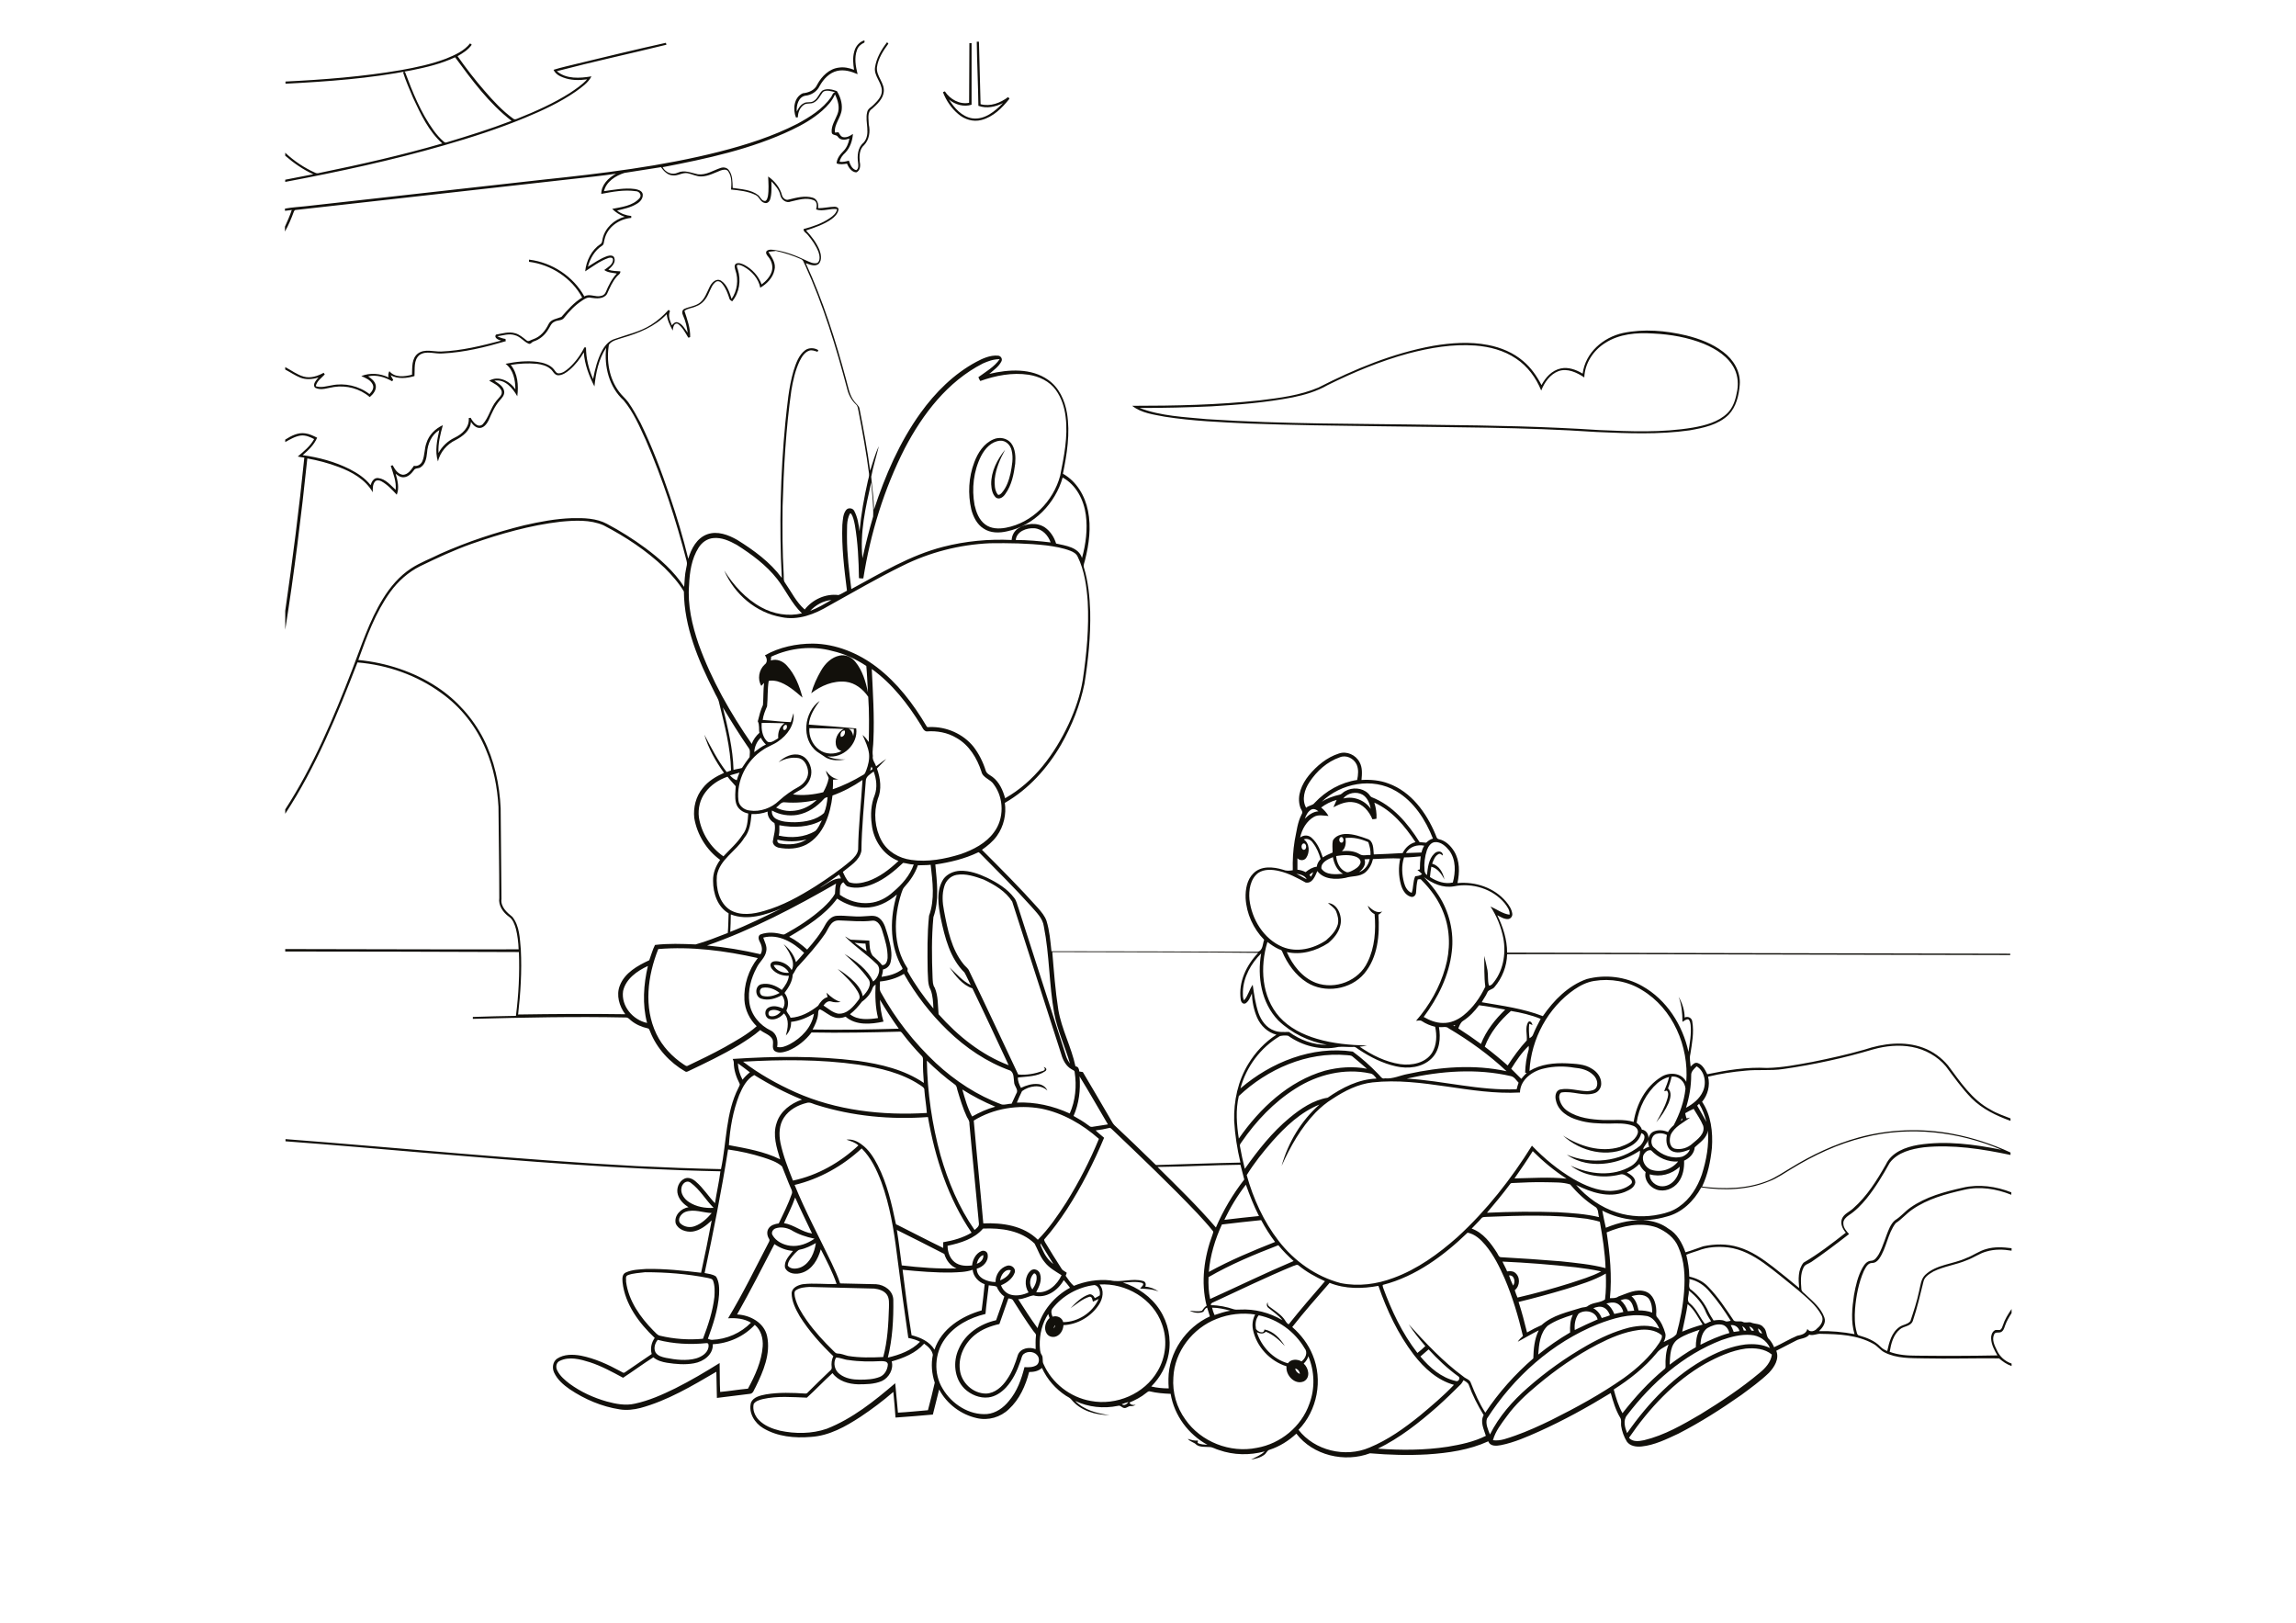
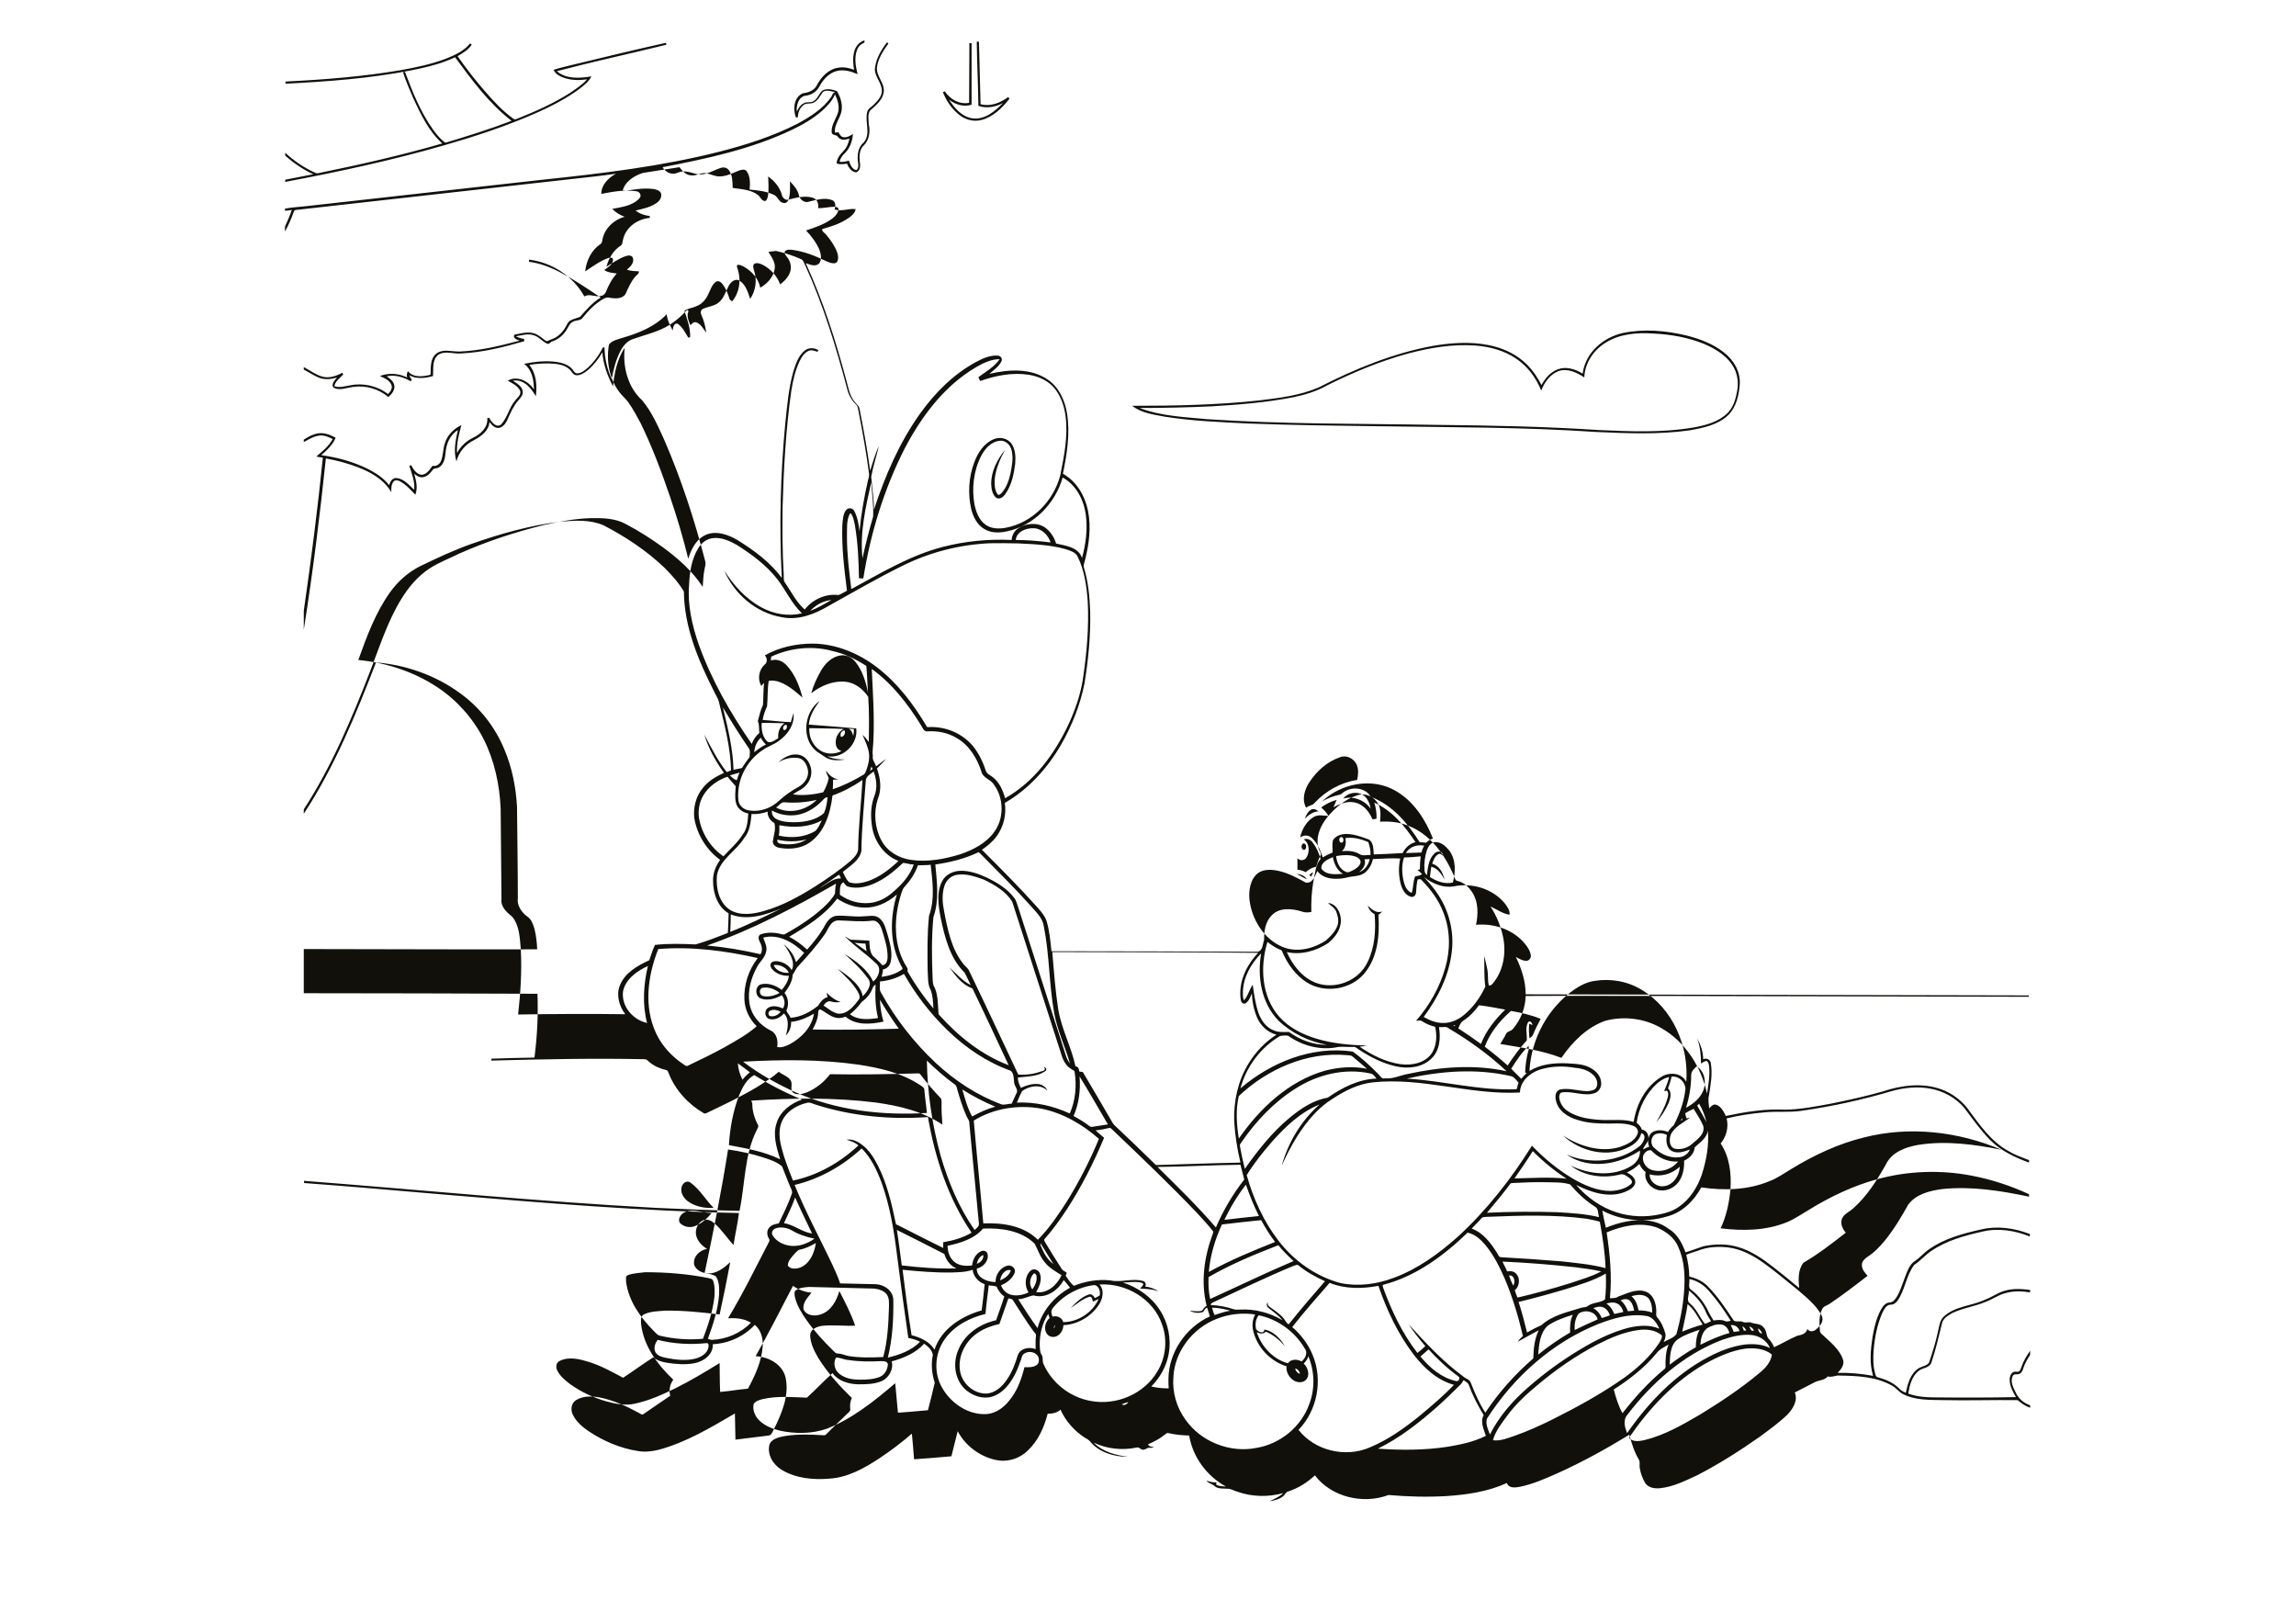
<svg xmlns="http://www.w3.org/2000/svg" version="1.2" baseProfile="tiny" id="Layer_1" x="0px" y="0px" viewBox="0 0 842 595" overflow="scroll" xml:space="preserve">
  <g>
-     <path fill="#12100B" d="M308.4,270.2c1.1,0,1.7-1.3,1.4-2.3C308.6,267.7,307.9,269.2,308.4,270.2 M311.2,267.2   c1,0.5,1.5,1.6,1.7,2.7c0.2-0.9,0.3-1.7,0.2-2.6C312.4,267.3,311.8,267.3,311.2,267.2 M296.8,267c-0.2,3,1.1,6.1,3.6,7.9   c2.4,1.8,5.6,1.8,8.2,0.5c-0.8-0.3-1.5-0.7-1.8-1.5c-1-2.4,0.3-5.6,2.7-6.6C305.3,267.1,301,267.1,296.8,267 M299.6,275.6   c-5.9-4.5-4.8-14.5,1-18.6c-1.9,2.6-3.7,5.4-4,8.7c5.8,0.4,11.6,0.9,17.4,1.4c0.8,5.7-4.9,11.2-10.6,10.2c2,1,4.3,1.2,6.6,1.2   c-2.4,0.4-4.9,0.5-7.1-0.7C301.8,277.1,300.7,276.3,299.6,275.6 M588.6,125.8c-4.3,2.7-7.4,7.4-7.6,12.6c-2.7-1.8-6.2-3.5-9.5-2.3   c-3.1,1.2-5.1,4.1-6.3,7.1c-1.9-4.7-5-8.9-9.2-11.7c-4.4-3-9.7-4.4-15-4.8c-8.3-0.6-16.5,0.8-24.5,2.9   c-10.3,2.8-20.1,6.9-29.6,11.6c-4,2.3-8.4,3.6-12.8,4.5c-9.8,1.9-19.8,2.7-29.8,3.3c-8.8,0.4-17.6,0.6-26.4,0.6   c7.9,3,16.4,3.3,24.7,4.1c28.2,1.9,56.4,1.6,84.6,2.1c19.8,0.2,39.5,0.6,59.3,1.9c11.4,0.5,22.9,1,34.3-0.9c4.5-0.8,9.3-2,12.7-5.3   c2-2,2.9-4.7,3.4-7.4c0.7-2.9,0.5-6.1-0.8-8.8c-2.2-4.5-6.7-7.3-11.2-9.2c-5.9-2.4-12.3-3.5-18.6-3.8   C600.2,121.9,593.8,122.4,588.6,125.8 M595.2,122.1c7.7-1.6,15.6-0.9,23.2,0.9c4.8,1.2,9.6,3,13.5,6c3.8,2.8,6.5,7.3,6.1,12.1   c-0.3,3.9-1.3,8.1-4.1,11c-3.8,3.7-9.2,4.8-14.3,5.7c-11.3,1.6-22.8,1.1-34.2,0.6c-26.4-1.8-52.9-1.7-79.4-2.1c-16-0.2-32-0.4-48-1   c-10.3-0.5-20.6-0.9-30.8-2.5c-4.1-0.8-8.6-1.3-12-4c15.6,0,31.2-0.3,46.8-2c7.3-0.9,14.7-1.8,21.5-4.7   c13.3-6.8,27.3-12.6,42.1-15.3c6.6-1.1,13.5-1.6,20.1-0.3c4.7,0.9,9.3,2.8,13,6c2.8,2.4,4.9,5.4,6.6,8.7c1.5-2.8,3.8-5.4,7.1-6.1   c2.8-0.6,5.7,0.5,8,1.9C581.4,129.3,587.9,123.7,595.2,122.1 M211.9,23.3c10.7-2.6,21.5-5.2,32.3-7.6c0.1,0.2,0.1,0.5,0.2,0.7   c-13.4,3.3-26.9,6.2-40.2,9.7c3.5,3,8.5,2.6,12.7,1.9c-1.2,2.4-3.6,4-5.8,5.6c-5.8,4-12.1,6.9-18.6,9.6c-9.7,4-19.6,7.2-29.7,10.1   c-19.1,5.5-38.6,9.7-58.2,13.4v-0.8c3.4-0.7,6.8-1.3,10.3-2c-3.7-1.7-7.2-4.1-10.3-6.8V56c3.2,3,6.9,5.5,10.9,7.3   c0.5,0.3,1.1,0.3,1.7,0.1c15.1-3.1,30.2-6.5,45-10.8c-5-4.5-7.9-10.7-10.7-16.7c-1.3-3.1-2.7-6.2-3.7-9.4c0.2-0.1,0.5-0.2,0.7-0.2   c2.8,7.5,5.8,15,10.5,21.5c1.1,1.5,2.3,2.9,3.7,4.1c0.3,0.3,0.7,0.5,1.1,0.3c8-2.4,16-4.9,23.8-7.9c-8.3-6.4-14.6-15-20.7-23.3   c-5.1,2.4-10.6,3.7-16.1,4.8c-15.2,3-30.7,4.1-46.1,4.9v-0.8c14.2-0.7,28.4-1.8,42.4-4.2c5.6-1,11.2-2.2,16.5-4.2   c3.2-1.3,6.6-2.8,8.8-5.6c0.2,0.2,0.4,0.3,0.6,0.5c-1.3,1.9-3.3,3.1-5.2,4.2c3.1,4.4,6.4,8.7,9.9,12.7c3.2,3.7,6.5,7.3,10.5,10.2   c0.6,0.5,1.3,0.1,1.8-0.1c6.5-2.6,13-5.5,19-9.3c2.2-1.5,4.5-3,6.3-5c-2.9,0.4-6,0.4-8.8-0.7c-1.4-0.5-2.8-1.3-3.5-2.8   C205.8,24.7,208.8,24.1,211.9,23.3 M358.2,15.3c0.3,0,0.5,0,0.8,0c0.2,7.6,0.4,15.2,0.6,22.9c3.6,1,7.3-0.5,10.1-2.6   c0.2,0.2,0.4,0.4,0.5,0.6c-2.7,3.4-6,6.7-10.3,7.8c-3,0.8-6.2-0.2-8.5-2.2c-2.5-2.1-4.4-4.9-5.6-8c0.2-0.1,0.4-0.2,0.7-0.3   c1.9,2.9,5.4,4.9,8.9,4.2c0.1-7.3,0-14.6,0.1-21.9c0.3,0,0.5,0,0.8,0c0,7.5,0,15,0,22.6c-2.8,0.9-6,0-8.3-1.9   c2,3.1,4.7,6.3,8.6,6.9c4.5,0.6,8.3-2.6,11.2-5.6c-2.7,1.4-6,2.1-9,1C358.7,30.9,358.3,23.1,358.2,15.3 M411.4,514.9   c0.8,0.7,1.9,0,2.4-0.8C413,514.3,412.2,514.6,411.4,514.9 M536.7,506.1c-0.3,0.5-0.6,1.1-1,1.5c-2.8,2.8-5.7,5.6-8.6,8.2   c-6.7,5.9-13.8,11.5-21.8,15.4c8.5,0.6,17.1,0.6,25.6-0.7c4.8-0.8,9.6-1.8,14-4c-0.7-2.4-2.2-5.1-0.8-7.6   c-2.2-3.6-4.1-7.3-5.5-11.2C538.3,507,537.4,506.5,536.7,506.1 M475,501.8c0.1,0.9,0.8,1.7,1.7,2C476.6,502.8,475.9,502,475,501.8    M306.6,497.8c-1.2,2-0.5,4.8,1.4,6.1c2.1,1.6,4.8,2,7.3,2c2.5,0,5-0.1,7.3-1c1.8-0.7,2.9-2.7,3-4.6c-0.1-1.2-1.6-1.2-2.5-1.2   c-4,0.2-7.9,0.2-11.9-0.4C309.6,498.6,308.2,497.8,306.6,497.8 M520.9,497.4c3.4,4.1,7.7,7.8,13,9c1,0.4,1.8-1.2,0.9-1.7   c-4-2.9-7.6-6.3-10.9-9.9C522.9,495.7,521.9,496.5,520.9,497.4 M625.4,500c-11.4,6.5-20.6,16.4-28,27.2c1.3,1.6,3.6,1.3,5.5,0.9   c7.5-1.8,14.2-5.7,20.7-9.5c7.5-4.6,14.9-9.5,21.7-15.2c2.1-1.7,4.1-3.9,4.5-6.7c-2.6-2.2-6.3-2.5-9.6-2.2   C635,495.2,630,497.5,625.4,500 M607.5,496.2c-4.4,5.3-9.9,9.6-15.7,13.3c0.8,3,1.7,6,3.2,8.7c4.6-5.9,9.6-11.4,15.4-16.2   c0.3-0.2,0.4-0.5,0.4-0.9c-0.1-2.7,0.1-5.6,1.1-8.1C610.3,494,608.6,494.7,607.5,496.2 M327,499.2c0.8,2.8-1,6-3.6,7.2   c-2.8,1.2-5.9,1.2-8.8,1.2c-3.4-0.1-7.2-1.2-9.3-4.1c-3.2,2.9-6.2,6.1-9.4,9c-5.4-0.2-10.8-0.7-16.1,0.5c-1.2,0.3-2.7,0.7-3.4,1.8   c-0.5,2.1,0.4,4.3,1.8,5.8c2.1,2.2,5,3.3,7.8,4c5.6,1.2,11.7,1.2,17.2-0.7c9.4-3.7,17.5-10.2,25.1-16.7c0.3,3.6,0.7,7.2,1,10.8   c3.7-0.2,7.3-0.6,11-0.9c0.9-3.3,1.7-6.7,2.5-10.1c-1.1-3.3-1.4-6.8-0.7-10.2c-0.3-1.8-1.8-3.1-3.2-4.1   C335.8,496.2,331.3,498,327,499.2 M241.2,491.3c-1,1.2-1.6,3.1-0.8,4.6c0.8,1.3,2.4,1.7,3.8,2c3.6,0.7,7.5,1.2,11.1,0.2   c2-0.6,4.1-1.9,4.5-4c0.1-0.6,0.2-1.7-0.7-1.6C253.1,493.1,247,492.8,241.2,491.3 M631.3,491.4c-14,5.4-25.6,15.7-34.6,27.5   c-1.6,1.9-0.8,4.6,0,6.6c7.8-11.2,17.6-21.5,29.8-27.9c4.2-2.2,8.7-4,13.5-4.6c3.1-0.3,6.3-0.1,9.1,1.3c-1.2-2.8-4-4.6-7-4.8   C638.4,489.2,634.7,490.2,631.3,491.4 M615.6,490.9c-3.2,2-3.1,6.2-3.3,9.5c3.1-2.3,6.2-4.5,9.6-6.4c0-2.2,0.3-4.5,1.4-6.4   C620.6,488.5,617.9,489.4,615.6,490.9 M600.9,487.7c-5.4,0.7-10.4,2.9-15.1,5.3c-7.9,4.1-15.2,9.2-22,14.9   c-4.1,3.4-8.1,7.1-11.2,11.4c-2,2.7-4.2,5.5-5.1,8.8c2.8,0.4,5.5-0.8,8.2-1.7c4.5-1.6,8.9-3.6,13.2-5.7c9.2-4.6,18.2-9.5,26.6-15.4   c5-3.6,9.6-7.8,13-12.9c0.4-0.8,1.2-1.8,0.9-2.8C607,487.6,603.7,487.3,600.9,487.7 M644.7,487.1c0.1,0.9,0.5,1.8,1.5,1.9   C646,488.2,645.4,487.5,644.7,487.1 M641.5,486.4c0.2,0.5,0.5,1,0.8,1.5c0.3,0,0.6,0.1,0.9,0.1C643,487.3,642.4,486.6,641.5,486.4    M638.9,486.3c0.2,0.5,0.5,1.1,0.6,1.6c0.3,0,0.6,0,0.9,0C640.1,487.2,639.6,486.6,638.9,486.3 M634.7,485.9   c0.4,0.8,0.8,1.6,1.1,2.5c0.7-0.1,1.4-0.2,2.1-0.3C637.6,486.6,636.1,485.7,634.7,485.9 M386.4,487.1c0.3-0.3,0.5-0.8,0.6-1.2   C386.6,486.2,386.5,486.6,386.4,487.1 M261.4,492.9c0.2,3.8-3.4,6.4-6.9,7c-3.3,0.6-6.7,0.3-9.9-0.2c-1.8-0.3-3.6-0.8-5-2   c-3.8,2.4-7.4,5.1-11.1,7.5c-3.9-2.1-7.9-4.3-12.2-5.7c-3.5-1.1-7.5-2.2-11-0.5c-1.4,0.6-1.6,2.4-0.9,3.6c1,2,2.8,3.5,4.5,4.8   c4.1,3,8.7,5.1,13.6,6.5c3.3,0.9,6.9,1.6,10.3,0.8c5.2-1.1,10.1-3.3,14.8-5.6c5.6-2.8,11-6,16.3-9.3c0.1,3.5,0,7.1,0.2,10.6   c3.4-0.3,6.8-0.9,10.2-1.2c2.6-4.8,5-10,5.4-15.5c0.2-2.9-0.6-6-2.9-7.9C272.8,490.1,267.2,492.6,261.4,492.9 M626.1,487   c-1.9,1.4-2.4,3.9-2.5,6.1c3.4-1.7,6.9-3.3,10.6-4.3c-0.3-1.4-1.3-2.9-2.9-3.1C629.5,485.4,627.7,486.1,626.1,487 M460.6,487.3   c0.6,1,2.9,2.1,3.1,0.2c3.3,0.6,5.8,3.3,7.5,6.1c-2-2.2-4.2-4.2-7-5.3c-0.9,1-2.2,0.7-3.3,0.2c1.7,5.3,6,9.9,11.4,11.4   c1.1-1.6,3.4-1.6,5-0.7c1.4-1,2.4-3.2,1.2-4.7c-3.6-6.2-9.9-10.8-16.9-12.2C460.4,483.7,460.3,485.7,460.6,487.3 M586.1,485.5   c-16.9,6.8-31,19.4-40.8,34.7c-0.6,1.9,0.4,4,1.1,5.8c3.3-6.6,8.3-12.3,13.8-17.1c6.7-5.9,14-11.1,21.7-15.5   c4.9-2.8,10.1-5.2,15.6-6.6c3.6-0.8,7.5-1.1,11,0.4c-0.9-2.1-2.5-4.5-5-4.7C597.5,481.6,591.6,483.4,586.1,485.5 M567.6,486.1   c-2.9,2.7-3.2,6.9-3.5,10.6c3.7-3,7.6-5.7,11.7-8.1c-0.1-2.2,0-4.5,1-6.5C573.6,483.1,570.4,484.2,567.6,486.1 M446.2,483.6   c-8.8,3.4-15.5,12-15.9,21.5c-0.4,5.5,1.2,11,4.4,15.4c5.7,8.2,16.4,12.4,26.2,10.4c8.7-1.5,16.4-7.8,19.3-16.2   c2.1-5.6,1.9-11.9-0.4-17.4c-0.3,1.1-0.9,1.9-1.7,2.7c1.8,1.6,2.6,5.1,0.1,6.5c-3.3,1.5-6.8-2.2-6.4-5.5c-6.1-1.9-11-7.2-12.3-13.4   c-0.4-1.9-0.1-3.9,0.8-5.6C455.6,481.3,450.7,481.8,446.2,483.6 M578.9,481.7c-1.2,1.7-1.6,3.9-1.4,6c2.8-1.4,5.6-2.7,8.4-3.9   C585.1,480.7,581.1,480.1,578.9,481.7 M444.5,479.5c0.2,0.9,0.5,1.8,0.9,2.7c1.9-0.6,3.8-1.3,5.8-1.6   C449,480,446.7,479.5,444.5,479.5 M584.3,479.7c1.5,0.8,2.5,2.1,3.1,3.6c1-0.3,2-0.6,3-1c-0.4-1.2-1.2-2.4-2.4-2.9   C586.8,478.9,585.5,479.2,584.3,479.7 M618.9,478.2c-0.5,3.4-1.3,6.7-2,10.1c2.4-1,4.9-1.9,7.5-2.6   C622.7,483.1,621.4,480.2,618.9,478.2 M589.1,478c1.4,0.9,2.3,2.3,2.9,3.8c1.1-0.2,2.2-0.5,3.3-0.7c-0.3-1.4-1.3-2.9-2.7-3.3   C591.4,477.4,590.2,477.7,589.1,478 M594.3,476.8c1.3,1,2.1,2.5,2.7,4c0.8-0.1,1.5-0.1,2.3-0.2c-0.3-1.4-0.7-3-1.9-3.9   C596.4,476.1,595.2,476.4,594.3,476.8 M369.8,476.1c-1.1,3.1-2.2,6.3-3.3,9.4c-3.2,0.7-6.4,1.9-9,4c-3.7,3-6.1,7.8-5.5,12.7   c0.5,4.8,4.8,8.8,9.6,8.8c3.3-0.1,6-2.6,7.7-5.2c1.9-2.7,3-5.8,4-9c1-2.5,4.2-3,6.5-2.1c0-1.6-0.1-3.2,0.1-4.8   c0.2-0.8-0.6-1.3-1-1.9c-2.6-3.6-5-7.4-7.4-11.2C371.1,476.2,370.4,476.2,369.8,476.1 M598.3,475.3c1.6,1.3,2.2,3.3,2.6,5.2   c1.7,0,3.4,0.2,5,0.8c0-1.8-0.2-3.8-1.4-5.3C602.9,474.4,600.3,474.7,598.3,475.3 M619.3,473.2c0.3,1.6-1.1,3.7,0.5,4.8   c2.4,2,3.5,5,5.4,7.4c0.8-0.1,1.5-0.7,2.3-0.9c-0.6-1-1.3-2-1.8-3.1C624.5,478.2,622.1,475.4,619.3,473.2 M291.9,473.1   c-0.8,0.5-0.5,1.6-0.4,2.4c0.7,3.2,2.5,6,4.3,8.6c2.9,4.1,6.3,7.8,9.9,11.3c0.4,0.4,0.8,0.9,1.4,0.9c1.4,0,2.6,0.6,3.9,0.9   c4.3,0.7,8.6,0.6,12.9,0.4c1.6-5.9,1.9-12,2.1-18.1c0-1.6,0.2-3.3-0.7-4.7c-1-1.5-2.9-2.1-4.7-2.3c-7.9-0.2-15.9-0.4-23.8-0.6   C295.2,472,293.4,472.1,291.9,473.1 M362.6,471.3c-0.4,3.5-0.9,7-1.2,10.5c-5.8,1.4-11.4,4.3-14.9,9.2c-3.8,5.2-4.2,12.7-0.8,18.2   c3.3,5.6,9.7,9.8,16.3,9.3c3.2-0.3,6-2.3,8-4.8c3-3.5,4.6-8,5.7-12.4c1.5,0.1,3.1,0.1,4.4-0.7c1-0.7,1.1-2.2,0.6-3.2   c-1-1.8-3.7-2.2-5.3-0.9c-0.8,0.7-0.8,1.8-1.2,2.7c-1.2,3.5-2.8,6.9-5.3,9.6c-1.7,1.8-3.9,3.3-6.4,3.6c-3.2,0.4-6.5-1-8.8-3.2   c-3.8-3.8-4.3-9.9-2.1-14.6c2.4-5.6,7.9-9.2,13.7-10.5c1-2.9,2.1-5.8,3-8.7c-1.3-0.9-2.2-2.2-2.8-3.6   C364.6,471.4,363.6,471.5,362.6,471.3 M401.4,471.2c-6,0.7-11.8,3.9-15.5,8.7c-0.6,0.9-0.3,2,0.1,2.9c1.6-0.5,3.5,0.3,3.9,2   c5.4,0,10.8-3.5,13-8.5c-0.7,0.3-1.3,0.7-2.1,1c-0.2-0.7-0.3-2-1.3-1.8c-2.6,0.8-4.7,2.7-6.9,4.2c1.9-2,4-4.1,6.6-5   c1-0.4,1.9,0.4,2.3,1.3c0.6-0.3,1.2-0.6,1.8-1C403.6,473.6,403,471.5,401.4,471.2 M403.2,471c1.9,2.1,1.2,5.3-0.2,7.4   c-2.8,4.3-7.8,7.3-13,7.5c-0.1,1.5-0.8,3.1-2.2,3.9c-1.3,0.8-3.2,0.5-4-0.9c-1.1-1.8-0.4-4.3,1.1-5.6c-0.2-0.5-0.3-1-0.5-1.5   c-2.2,3.4-3.2,7.5-3.1,11.5c0.1,1.2,0,2.5,0.7,3.5c0.7,1,0.1,2.4,0.7,3.4c3.1,7,9.8,12.2,17.3,13.5c9.4,1.8,19.7-2.6,24.5-10.9   c3.1-5.2,3.7-11.7,1.6-17.3C422.9,476.3,413,470.4,403.2,471 M473.9,486.6c3.2,2.8,5.9,6.3,7.5,10.3c3.8,9.1,1.7,20.3-5.2,27.4   c5.9,7.6,17.1,10.3,26,6.5c6.8-2.8,12.8-7.1,18.5-11.7c4.3-3.6,8.6-7.2,12.5-11.3c-6.1-1.7-10.9-6.1-14.7-11   c-5.8-7.6-9.9-16.3-13-25.3c-5.9,1.1-12.2,1.2-17.9-1.1C482.9,475.8,478.2,481.1,473.9,486.6 M379,475c-1.9,0.3-3.6,1.4-5.6,1.4   c2.3,3.6,4.6,7.2,7.1,10.6c1.6-6.3,6.2-11.7,11.9-14.8c-0.7-1-1.5-1.9-2.3-2.8C387.9,473.3,383.5,476.3,379,475 M619.5,469   c0.3,1.3-0.7,3.3,0.8,4c2.7,2.1,4.9,5,6.3,8.1c0.5,1.1,1.2,2.1,1.8,3.1c1.4-0.2,2.9-0.4,4.2,0.2c0.7,0.4,1.4,0,2.1-0.1   c-2.3-3.7-4.8-7.3-7.7-10.6C625.1,471.4,622.6,469.6,619.5,469 M553.4,467.7c0.4,1.2,0.9,2.5,1.5,3.7   C555.9,470.1,555.3,467.4,553.4,467.7 M574.2,472.7c-5.7,1.7-11.5,3.3-17.3,4.7c1.2,3.7,2.2,7.5,3.1,11.2c1.7-1,3.5-1.9,5.3-2.7   c4.1-3.7,9.7-4.8,14.7-6.4c0.8-0.2,1.8-0.1,2.4-0.7c1.9-1.3,4.3-1,6.2-2.3c0.4-3.1,0.4-6.3,0.3-9.5   C584.4,469.6,579.3,471.1,574.2,472.7 M379,467.1c-1.4,1.5-1.7,4-0.4,5.7c1-1.4,1.8-3.2,1.5-5C380,467.4,379.5,466.6,379,467.1    M230.2,467.6c-1,0.4-0.5,1.6-0.6,2.4c0.9,7,5.2,13,10,17.9c0.8,0.7,1.4,1.7,2.5,1.9c5.1,1.2,10.4,1.6,15.7,1.1   c1.9-5,3.6-10.1,4.2-15.4c0.1-2,0.2-4-0.5-5.9c-0.3-0.8-1.3-0.8-1.9-1c-7.6-1.5-15.3-2.1-23-2.1   C234.5,466.8,232.2,466.8,230.2,467.6 M366.8,469.5c1.6-0.7,3.4-1.9,3.9-3.7C368.6,465.1,366.9,467.7,366.8,469.5 M349,466.6   c-6,0.1-12-0.4-18-1c1,8,2,16,3.3,24c3.2,0.8,6.6,2.3,8.4,5.3c2.5-7.6,9.9-12.3,17.3-14.4c0.4-3.2,0.8-6.4,1.1-9.6   c-2.3-0.8-4.2-2.9-4.4-5.3C354.2,466.5,351.5,466.5,349,466.6 M474.3,464.2c-9.9,4.1-19.6,8.8-29.3,13.3c-0.5,0.2-1.1,0.5-0.9,1.1   c2.9,0,5.7,0.6,8.4,1.5c0.7,0.2,1.4,0.1,2.2,0.1c5.4-0.3,10.9,1.1,15.6,3.9c-1.4-1.8-3.4-3.1-5.1-4.5c-0.7-0.5-0.8-1.4-0.3-2.1   c-0.1,0.6,0.1,1.3,0.6,1.6c1.8,1.4,3.9,2.6,5.3,4.4c0.6,0.7,0.9,1.7,1.8,2.1c4.3-5.4,8.8-10.6,13.3-15.8c-3.5-1.6-6.8-3.4-9.7-5.8   C475.6,463.5,474.9,464.1,474.3,464.2 M551,462.6c0.5,1.2,1.2,2.3,1.7,3.6c0.9-0.1,2-0.2,2.8,0.4c2.1,1.5,2,4.9,0,6.5   c0.3,0.9,0.6,1.8,1,2.7c6.5-1.5,13-3.3,19.4-5.3c3.8-1.3,7.8-2.4,11.3-4.3c-3.1-0.7-6.2-1.1-9.3-1.5C568.9,463.7,560,463,551,462.6    M358.2,463.4c1.4-0.4,2.6-1.7,2.4-3.2C359.3,460.6,358.5,462.1,358.2,463.4 M622.7,458.6c-1.5,0.5-2.9,0.9-4.3,1.5   c0.6,2.6,1.1,5.3,1.1,8c2.6,0.6,5.1,1.7,7,3.8c3.6,3.7,6.4,8,9.3,12.3c0.9,0.7,2.3,0,3.3,0.5c0.9,0.5,2,0,2.9,0.2   c1.5,0.7,3.6,0.3,4.7,1.8c1.4,1.2,0.8,3.4,2.2,4.5c0.7,0.8,1.3,1.8,1.7,2.8c2.9-1.3,5.6-3,8.5-4.2c1.5-0.3,3.3-0.7,3.7-2.5   c0.9,1.4,2.7,0.9,3.6-0.2c1.4-1.1,2.6-3,1.6-4.8c-2-3.8-5.5-6.5-8.7-9.3c-4.1-3.3-8.1-6.7-12.4-9.8c-3.9-2.8-8.3-5.2-13.2-5.8   C630,457,626.2,457.2,622.7,458.6 M443.2,468.3c-0.1,2.7,0,5.4,0.6,8c10.2-4.6,20.2-9.5,30.6-13.9c-2-1.8-3.9-3.7-5.6-5.8   C460,460,451.3,463.6,443.2,468.3 M381.6,455.9c-0.2,0.8,0.4,1.4,0.6,2.1c0.9,2.1,2.2,4.1,4.1,5.5   C384.7,461,383.2,458.4,381.6,455.9 M293.4,458.2c-0.8,0.1-1.3,0.9-1.9,1.4c-1.1,1.3-2.6,2.7-2.6,4.5c1.1,1.5,3.5,1.2,5,0.5   c3.3-1.6,4.8-5.4,5.3-8.8C297.4,456.8,295.5,457.8,293.4,458.2 M507.3,471.1c-0.5,0.1-0.1,0.7-0.1,1c3.1,8.5,7,16.8,12.6,24   c1-0.8,2-1.6,2.9-2.5c-2.2-2.6-4.3-5.2-6.1-8c6.2,6.8,12.6,13.7,20.1,19.2c0.9,0.8,2.3,1,2.7,2.3c1.5,3.8,3.1,7.5,5.3,10.9   c4.9-7.4,10.9-14.1,17.6-19.9c0.1-3.5,0.4-7.1,2-10.3c-2.6,1.3-5.1,2.8-7.7,4.2c0.5-0.8,1.2-1.5,1.9-2.1   c-1.7-7.2-3.8-14.3-6.7-21.1c-1.9-4.3-4-8.6-7.1-12.3c-1.7-2-3.8-4-6.5-4.5C529.6,460.3,519.3,468,507.3,471.1 M328.9,451   c0.7,4.3,1.2,8.6,1.8,13c6.7,0.8,13.4,1.3,20.1,1.1c-2.3-0.9-3.8-3-4.5-5.3C340.5,456.8,334.7,453.9,328.9,451 M347.5,456.8   c0,2.2,0.8,4.6,2.6,6c1.8,1.4,4.2,1.5,6.4,1.2c0.2-2.1,1.3-4.3,3.3-5.2c1-0.5,2.3,0.1,2.4,1.2c0.4,2.5-1.7,4.6-4,5.2   c0,3.5,4,4.9,6.9,4.9c-0.1-2.6,1.7-5.3,4.3-6c1.5-0.4,3.3,1,2.7,2.6c-0.8,2.2-2.9,3.7-5,4.6c0.6,1.7,2,3.1,3.8,3.5   c2.1,0.5,4.4,0,6.3-0.9c-1.6-2.4-1.4-6.1,0.8-8c1.2-1,3-0.2,3.4,1.2c0.8,2.3-0.3,4.7-1.4,6.7c4.2,0.6,7.7-2.7,9.3-6.2   c-2.2-1.4-4.6-2.7-6.2-4.8c-1.7-2-2.5-4.6-3.7-6.8c-4.9-4.8-12.3-5.8-18.9-5.5C357.4,454.2,352.3,455.8,347.5,456.8 M284.5,450.4   c-1,0.3-1.8,1.5-1.2,2.5c1.3,2.3,4,3.6,6.5,3.9c3.2,0.4,6.3-0.8,8.9-2.6c-3-0.6-6-1.6-8.6-3.2C288.3,450.1,286.3,449.8,284.5,450.4    M589.2,451.9c1.2,8,2,16,1.2,24.1c1.1,0,2.2,0.1,3.1-0.6c3.2-1.1,6.6-3,10-1.8c2.8,1,3.8,4.2,3.9,6.9c0.1,0.8-0.3,1.9,0.3,2.5   c1.5,1.7,2.4,3.8,3,5.9c0.3,1.1-0.1,2.2-0.6,3.2c1.6-0.9,3.5-1.4,4.7-2.9c1.4-5.1,2.4-10.3,2.8-15.6c0.4-5.5,0.2-11.2-2.1-16.3   c-1.4-3.5-4.6-5.8-7.9-7.2C601.6,448,594.9,449.5,589.2,451.9 M448.1,449c-2.5,5.5-4.3,11.3-4.8,17.4c7.8-4.3,16-7.7,24.3-11   c-1.9-2.5-3.6-5.2-5.1-8C457.7,447.9,452.9,448.4,448.1,449 M545.3,446.2c-0.7,0.1-1.5-0.1-2,0.5c-1.1,1.3-2.4,2.5-3.6,3.8   c4.2,1.5,7,5.3,9.3,8.9c0.4,0.6,0.6,1.6,1.5,1.6c7.3,0.4,14.6,0.9,21.9,1.5c5.5,0.6,11.1,1.1,16.4,2.5c-0.2-5.7-1.1-11.4-2.1-17   c-1.6-0.5-3.2-0.8-4.8-1.1C569.9,445.3,557.6,445.7,545.3,446.2 M251.3,444.4c-1.5,0.6-3.1,2.7-1.8,4.2c1.4,1.3,3.5,1.7,5.3,1   c2.5-0.9,4.5-2.8,6.2-4.8C257.8,444.7,254.5,443.2,251.3,444.4 M291.6,439.1c-1.1,3.2-2.7,6.3-4.1,9.4c3.7,0.6,6.6,3.3,10.3,3.8   C295.7,447.9,293.6,443.6,291.6,439.1 M449,447.3c4.2-0.5,8.5-1,12.7-1.4c-1.9-3.7-3.4-7.6-4.8-11.5   C453.8,438.4,451.2,442.7,449,447.3 M554.5,433.8c-0.4,0-0.6,0.2-0.8,0.5c-2.7,3.6-5.5,7-8.4,10.4c8.6-0.4,17.3-0.5,25.9-0.2   c5.1,0.3,10.2,0.6,15.2,1.8c-0.4-1.3-0.1-3.2-1.6-3.9c-3.4-2.2-6.4-5-9-8.1c-2.9-0.9-6-0.7-8.9-0.8   C562.8,433.4,558.6,433.6,554.5,433.8 M249.9,435.6c-0.4,2.1,1.1,4.1,2.8,5.2c2.6,1.7,5.9,2.3,9,2.1c-2.9-2.9-5-6.7-8.4-9.2   C251.7,432.5,250.1,434.1,249.9,435.6 M605,430.6c-0.2,2.4,2.3,4.5,4.7,4.4c3.7-0.1,6.2-3.8,6.3-7.2   C613.1,430.6,608.8,431.7,605,430.6 M424.5,427.9c7.3,7.2,14.7,14.4,21.4,22.2c2.7-6.3,6.2-12.2,10.4-17.6c-0.4-1.8-1-3.6-1.4-5.4   C444.8,427.2,434.7,427.8,424.5,427.9 M555.4,432.1c6.4-0.1,12.8-0.6,19.1,0.1c-4.5-2.9-8.6-6.3-12.4-10.1   C560,425.5,557.7,428.8,555.4,432.1 M602.6,423.8c-0.5,2,0.8,4.1,2.6,5c3.6,1.4,7.8,0.1,10.2-2.9c-3.7,0.3-7.4-1.4-9.9-4.1   C604.2,421.5,603,422.7,602.6,423.8 M267,421.5c-2.4,15.2-5.4,30.3-8.6,45.3c1.4,0.3,3,0.4,4.2,1.3c1.2,1.9,1.2,4.4,1.1,6.6   c-0.4,5.6-2.2,11-4.1,16.2c0.5,0.2,1,0.4,1.5,0.4c5.4-0.2,10.6-2.5,14.3-6.3c-2.5-1.5-5.5-1.8-8.4-1.6c5.5-9.1,10.1-18.6,15-28   c0.2-0.4,0.3-0.8,0-1.2c-0.7-1.1-0.9-2.7-0.1-3.8c0.8-1.2,2.3-1.6,3.7-1.8c1.7-3.6,3.5-7.1,4.8-10.9c0.3-0.8-0.2-1.6-0.5-2.3   c-1.1-2.5-2-5.1-3.1-7.7c-1.9-1.7-4.5-2.5-6.9-3.3C275.8,423.1,271.4,422.1,267,421.5 M316,421.1c-6.9,6.4-15.4,11.2-24.6,13.4   c4,9.8,9,19.1,13.6,28.7c1.1,2.4,2.3,4.9,3.1,7.4c4.4,0.1,8.8,0.2,13.2,0.3c3.1,0.2,6.2,2.4,6.3,5.7c0.1,7.1-0.3,14.3-2,21.2   c4.3-1,8.7-2.6,11.8-5.8c-1.3-0.7-2.8-1.1-4.3-1.4c-1.5-10.3-2.9-20.6-4.2-30.8c-1.1-8.9-2.6-17.9-5.7-26.4   C321.5,428.9,319.4,424.5,316,421.1 M602.6,421.5c0.7-0.4,1.4-0.8,2.2-1c-0.3-0.8-0.5-1.7-0.4-2.6   C604.2,419.3,602.7,420.2,602.6,421.5 M607.3,415.8c-2,0.8-2.3,4-0.5,5.2c2.6,2.6,6.6,4.1,10.2,3.1c1.2-0.5,2.3-1.4,2.7-2.6   c-1.9,0.7-4,1.5-6,0.8c-2.5-0.8-2.9-3.8-2.4-6.1C610.1,415.5,608.6,415.4,607.3,415.8 M683.5,417.1c-9.4,2.3-18.3,6.5-26.5,11.5   c-2.7,1.6-5.3,3.5-8.3,4.6c-7.8,3.2-16.5,3.4-24.8,2.2c-2.7,5-7.1,9.3-12.7,10.7c-7.8,2.3-16.4,1.6-23.6-2.2   c0.4,2.1,0.8,4.2,1.3,6.3c4.9-2,10.3-3.3,15.7-2.6c2.6,0.4,5.1,1.3,7.2,2.9c3.2,1.8,5.1,5.3,6.3,8.7c2.2-0.6,4.3-1.5,6.5-2.2   c4.2-0.9,8.7-1,12.9,0.3c4.8,1.4,8.9,4.3,12.8,7.3c3.2,2.5,6.4,5.1,9.5,7.7c-0.3-3.1-0.5-6.7,1.6-9.3c5.5-3.2,10.5-7.1,15.5-11   c-1.2-1.4-2.1-3.3-1.4-5.1c0.7-1.8,2.7-2.5,4.1-3.8c5.1-4.5,8.7-10.3,12-16.1c2.1-4.5,7.2-6.4,11.9-7.2c10.2-1.6,20.5-0.2,30.5,1.8   C718.2,414.9,700.3,412.8,683.5,417.1 M626.3,414.5c-0.3,2.8-2.9,4.4-4.8,6.2c-0.2,2.3-1.9,4-3.9,4.9c0.1,2.7-0.4,5.7-2.1,7.9   c-1.8,2.4-5.1,3.7-8,2.7c-2.6-0.9-4.7-3.7-4-6.4c-1-0.8-1.8-1.8-2.3-3c-1.3,1.3-2.9,2.4-4.6,3.1c1.4,0.8,3.2,1.9,3.1,3.8   c-0.4,1.9-2.3,2.7-3.9,3.4c-5.9,2.3-12.4,0.1-17.8-2.6c4,4.6,9.2,8.3,15,10.1c5,1.6,10.5,1.8,15.6,0.7c2.5-0.5,5-1.3,7.1-2.8   c4.1-2.8,6.8-7.2,8.4-11.8C625.8,425.3,626.8,419.9,626.3,414.5 M401.8,414.5c1,1,2.1,1.8,3.1,2.7c-3.8,9.1-8.3,18-13.7,26.3   c-2.5,3.8-5.1,7.4-8.1,10.8c-0.4,0.3,0,0.8,0.1,1.1c2,3.3,4,6.6,6.1,9.8c0.4,0.7,1.3,1,1.9,1.5c-0.1,0.3-0.2,0.7-0.4,1.1   c0.9,1.3,1.8,2.7,3,3.7c4.2-1.7,8.8-2.5,13.4-2c3.9,0.9,8-0.9,11.9,0.2c1,0.2,1.3,1.2,0.9,2.1c1.8,0.1,3.5,0.8,4.9,1.8   c-2.1-0.9-4.5-1-6.8-1.1c0.4-0.6,1.9-1.6,0.7-2.1c-2.3-0.6-4.7-0.2-7-0.1c5.4,1.7,10.4,5.2,13.5,10c3.1,4.7,4.3,10.6,3.3,16.1   c-0.8,4.5-3.1,8.7-6.4,12c2.1,0.5,4.2,0.7,6.4,0.7c-0.1-1.2-0.1-2.3-0.1-3.5c0.1-9.7,6.4-18.9,15.2-22.9c-0.3-1.1-0.7-2.1-1-3.2   c-0.8,0.2-1,0.9-1.4,1.5c-1.6,0.7-3.5,0.4-5-0.4c1.5,0.1,3.1,0.5,4.5,0c0.5-0.7,1-1.4,1.7-1.8c-2.2-8.7-0.9-17.9,2.2-26.2   c0.1-0.4,0.4-0.9,0.1-1.2c-1.8-2.3-3.8-4.4-5.7-6.5c-10.1-10.6-20.7-20.7-31.3-30.8c-0.3-0.2-0.6-0.7-1-0.5   C405.2,414,403.5,414.3,401.8,414.5 M616.4,411c0.2-0.1,0.4-0.3,0.6-0.4c-0.1-0.2-0.2-0.4-0.2-0.6   C616.7,410.4,616.5,410.7,616.4,411 M618,408.2c0.1,0.6,0.3,1.3,0.5,1.9c0.4-0.1,0.9-0.2,1.3-0.3c-2.5,1.9-5.7,3.3-7.1,6.3   c-0.6,1.7-0.6,4.5,1.5,5.1c2.3,0.5,4.8-0.3,6.5-1.9c1.9-1.6,4.7-3.6,3.9-6.5c-0.9-2.2-2.3-4.2-3.5-6.2   C620.1,407,619,407.6,618,408.2 M357.1,410.9c1.1,12.6,2.4,25.1,3.5,37.7c7-0.3,14.8,0.8,20,6c4.1-4.1,7.4-9,10.5-13.8   c4.6-7.4,8.6-15.2,11.9-23.2c-6-5.3-13.2-9.5-21.2-11.1C373.4,405,364.4,406.4,357.1,410.9 M622.4,405.4c1.1,2,2.3,3.9,3.4,6   c-0.6-2.3-1.4-4.6-2.7-6.7C622.9,405,622.6,405.2,622.4,405.4 M295.9,404.4c-3.3,0.8-6.5,2.5-8.4,5.4c-1.8,2.7-1.9,6.1-1.3,9.2   c1,4.8,2.8,9.4,4.6,13.9c9-1.9,17.3-6.6,24-12.9c-1.2-1.1-2.8-1.6-4.4-2.1c2-0.3,3.9,0.5,5.5,1.7c2.7,1.9,4.5,4.8,6,7.7   c3.4,6.7,5.1,14,6.6,21.3c0,0.4,0.4,0.5,0.7,0.6c5.6,2.8,11.1,5.7,16.7,8.4c0-0.7,0-1.4,0-2.1c3.6-0.6,7.2-1.6,10.4-3.5   c-8.6-12.6-13.4-27.4-16-42.4c-13.7,1-27.6-0.3-40.7-4.4C298.3,404.9,297.1,404,295.9,404.4 M352.9,399.5c1,3.4,1.9,6.8,3.6,9.9   c2.7-1.5,5.5-2.8,8.5-3.6C360.7,404,356.7,401.9,352.9,399.5 M613,394.8c-0.3,1.5-0.8,2.9-1.3,4.3c1.5,1.4,0.9,3.7,0.2,5.4   c-1.1,2.5-2.7,4.9-4.5,7c1.5-2.7,3.1-5.4,4-8.4c0.3-1,0.7-2.3-0.1-3.2c-0.3,0.1-0.7,0.2-1,0.2c0.7-1.7,1.4-3.4,1.8-5.2   c-1.6,0.4-3,1.2-4.2,2.2c-4.2,3.7-6.9,9-7.7,14.6c0.8,0.7,1.6,1.4,1.9,2.5c1.7,0.2,2.8,2,2.3,3.7c0.2-1.3,1-2.7,2.3-3.1   c1.6-0.6,3.4-0.4,5,0.3c0.5-1,1.3-1.8,2.1-2.5c2.2-4.2,3.8-8.7,4.3-13.3C618,396.6,615.5,394.4,613,394.8 M395.9,394.7   c0.4,4.9-0.2,10-2.2,14.5c1.8,1,3.7,2.1,5.4,3.4c0.4,0.3,0.8,0.7,1.4,0.6c1.9-0.3,3.9-0.6,5.8-0.9   C402.8,406.4,399.5,400.5,395.9,394.7 M271.1,401.5c-2.3,5.9-3.4,12.2-3.8,18.4c6.4,1.2,12.9,2.3,18.8,5.2   c-1.3-4.3-2.8-8.9-1.3-13.3c1.3-4.3,5.2-7.2,9.3-8.6c-6.1-2.5-11.9-5.5-17.5-9C273.8,395.7,272.3,398.7,271.1,401.5 M515.9,395.5   c13.5,0.8,26.7,4.5,40.3,3.9c0.2-0.8,0.4-1.6,0.7-2.4c-0.8-0.8-1.5-2.1-2.8-2.4C541.6,391.7,528.4,392.7,515.9,395.5 M475.2,399.1   c-8,5-14.6,12-19.9,19.7c-0.3,0.4-0.7,0.9-0.6,1.4c0.5,2.8,1.1,5.6,1.8,8.4c4.8-6.8,10-13.4,16.4-18.7c4.1-3.4,8.7-6.5,14-7.4   c5.3-3.7,11.4-6.8,17.9-7c-0.6-0.8-1.3-1.8-2.4-1.9C493.1,391.6,483.2,394,475.2,399.1 M622.2,391c-0.9,0.9-2.1,1.9-2,3.3   c0,4-0.7,8.1-1.9,11.9c2.6-1.4,5-3.3,6.2-6C625.9,397.1,625.2,392.8,622.2,391 M566.2,391.8c-4.2,0.9-8.7,4.1-8.8,8.8   c-18.2,1-35.9-5.7-54.1-3.7c-5.3,0.6-10.2,3.1-14.6,6c-2.3,1.4-4.3,3.1-6.2,5c-5.4,5.6-9.3,12.5-12.5,19.6   c2.4-8.6,7.2-16.6,13.9-22.5c-6.9,2.8-12.4,8-17.3,13.5c-3.4,3.9-6.7,8-9.4,12.4c2.4,8.6,6.2,17,11.7,24.1   c5.7,7.4,13.7,13.1,22.8,15.5c6.5,1.3,13.2,0.4,19.3-1.9c8.8-3.2,16.5-8.8,23.5-15c10.7-9.8,19.7-21.3,27.3-33.5   c4.5,4.7,9.6,8.9,15.2,12.2c4.2,2.4,8.8,4.4,13.6,4.4c2.6-0.1,5.4-0.7,7.5-2.5c0.8-0.7,0.2-1.7-0.5-2.2c-1-0.7-2.2-1.8-3.6-1.3   c-6.1,1.5-13,0.6-18-3.3c6.9,3.3,15.6,4.2,22.3,0.1c1.9-1.2,3.3-3.3,3.1-5.6c-5.7,3.8-12.9,5.8-19.7,4.5c-2.5-0.5-5-1.5-7.1-3   c8.7,3.7,19.5,2.7,26.9-3.3c1.1-1.1,2.7-3.9,0.4-4.6c-0.5,2.2-2.2,3.9-4.2,4.9c-7.9,4.4-18.1,1.9-24.5-4c6.1,3.9,13.7,6.3,20.8,4.2   c2.5-0.9,5.5-2.1,6.5-4.8c0.6-1.3-0.4-2.6-1.6-3c-2.7-1-5.7-0.9-8.6-0.8c-3.9,0-7.9-0.1-11.6-1.3c-3.6-1-7.3-3.3-8.1-7.2   c-0.4-1.4-0.2-3.5,1.5-4c3.4-0.7,6.7,0.6,10.1,0.6c1.2-0.1,2.8-0.3,3.3-1.5c0.7-1.6-0.1-3.5-1.4-4.6c-1.8-1.7-4.4-2.3-6.8-2.5   C573.8,390.9,569.9,390.9,566.2,391.8 M270.6,389.9c0.1,2.1,0.7,4.1,1.7,6c0.8-1,1.7-1.9,2.7-2.7   C273.6,392.1,272.1,391,270.6,389.9 M339.9,388.9c0.2,11.7,1.9,23.4,5,34.7c2.8,9.7,6.7,19.1,12.5,27.4c0.7-0.6,1.7-1.3,1.6-2.3   c-1.1-12.2-2.4-24.4-3.5-36.7c0.1-0.9-0.5-1.7-0.9-2.4c-1.5-3.2-2.5-6.6-3.5-9.9c-0.2-0.7-0.2-1.5-0.9-2   C346.6,395.1,343.2,392.1,339.9,388.9 M272.5,389.3c5.9,4.5,12.5,8.2,19.2,11.2c15,6.7,31.9,8.6,48.2,7.6c-0.2-2.8-0.7-5.5-0.9-8.3   c0.1-1-1-1.5-1.7-2c-6.7-4.4-14.6-6.2-22.4-7.4C300.8,388.4,286.6,388.5,272.5,389.3 M454.3,401.9c-1.2,5.1-0.8,10.4,0,15.6   c7.7-11.1,18.3-21.1,31.6-24.9c5-1.3,10.3-1.7,15.4-0.7c-1.7-1.5-3.5-3-5.3-4.5c-0.6-0.5-1.4-0.4-2.1-0.5   C479.3,385.6,464.8,392,454.3,401.9 M554.2,391.9c1.2,1.2,2.5,2.5,3.7,3.7c0.6-0.8,1.3-1.5,2-2.2c-0.2,0-0.4,0-0.6-0.1   c0.1-2.8,0.5-5.7,1.3-8.4c0.1-0.5,0-0.9,0-1.4C558,386,556,389,554.2,391.9 M527.7,376.6c0.7,4,0.3,8.7-2.8,11.6   c-3.4,3.3-8.6,3.8-13,2.8c-4.9-1.1-9.4-3.4-13.5-6.1c-0.7-0.4-1.3-1.2-2.3-1c-1.8,0.1-3.5-0.2-5.3,0c-6.4,1.4-13.2-0.4-18.4-4.1   c-1-0.2-2-0.1-3,0.1c-7.1,4.2-12.4,11.3-14.5,19.2c11.2-9.6,26.3-15.7,41.2-13.5c3.3,2.4,6.4,5.2,9.3,8.2c0.8,0.7,1.3,2,2.5,1.6   c2.9,0.3,5.6-1.1,8.4-1.6c11.9-2.6,24.3-3.6,36.2-1c-6.4-6-13.6-11.2-21.2-15.7C530.4,376.2,529,376.8,527.7,376.6 M532.9,376.1   c0.2,0,0.3,0.1,0.5,0.2c0.1-0.1,0.2-0.3,0.3-0.4C533.4,375.9,533.2,376,532.9,376.1 M554.1,370.7c-4.1,3.6-7.7,8-9.6,13.1   c2.9,2.2,5.7,4.5,8.4,6.9c2.1-3.2,4.4-6.4,7-9.2c0.2-2.2-0.7-4.6,0.5-6.7c0.8-0.8,1.5,0.4,1.6,1.1c-0.4-0.2-0.8-0.4-1.2-0.5   c-0.2,1.8-0.1,3.5,0.1,5.3c0.5-0.3,1.1-0.7,1.3-1.3c0.8-2,1.8-3.9,2.8-5.8C561.6,372.2,557.8,371.3,554.1,370.7 M282.4,370.6   c-0.8,0.4-0.8,1.8,0.1,2c1.5,0.3,2.9-0.5,3.8-1.6C285.2,370.4,283.7,370,282.4,370.6 M536.6,374.3c-1,0.6-1.4,1.8-1.8,2.8   c2.8,1.8,5.6,3.7,8.3,5.7c1.9-4.9,5.2-9,8.9-12.6c-3.2-0.6-6.4-1.2-9.6-1.6C540.8,370.8,538.9,372.8,536.6,374.3 M322.7,366.6   c0.1,2.7,0.5,5.4,1.3,8c-4.6,1-10.1,1.5-13.9-1.8c-1.3,0.5-2.8,0.7-4.2,0.2c-1.9-0.6-3.4-2.1-5.2-2.9c-0.8,0.3-0.6,1.2-0.7,1.9   c-0.2,2-1.1,3.8-2,5.5c10.5,0.2,21.1,0,31.6-0.3C327.1,373.7,324.8,370.2,322.7,366.6 M279.7,362.2c-1.5,0.3-1.3,2.7,0.1,3   c2,0.5,4.3-0.1,6.1-1.1C284.2,362.7,281.9,361.8,279.7,362.2 M320,362.3c-0.7,2.1-2.2,3.8-3.9,5c-1.3,1.7-2.7,3.3-4.4,4.6   c2.9,2.3,6.9,1.9,10.3,1.4c-1-4-1.1-8.2-0.9-12.3C320.6,361.4,320.2,361.7,320,362.3 M584.6,359.7c-2.6,0.4-5,1.6-7.2,3.1   c-9.7,6.7-15.9,18.1-16.5,29.9c4.1-2.5,9-3,13.7-2.8c3.1,0.2,6.5,0.2,9.2,2c1.9,1.1,3.4,3.1,3.4,5.3c0.1,1.5-0.9,3.1-2.3,3.6   c-4,1.4-8.2-0.9-12.3-0.2c-0.7,0.3-0.8,1.2-0.8,1.8c0.2,2,1.4,3.9,3.1,5c3.9,2.6,8.7,3.1,13.2,3.3c3.7,0.1,7.4-0.4,11,0.7   c1-6.5,4.4-13,10.1-16.5c2.9-1.9,7.5-1.6,9.2,1.8c1-13-4.9-26.9-16.3-33.7C597,359.8,590.6,358.7,584.6,359.7 M322.7,359.9   c0.1,1.4-0.4,2.9,0.4,4.1c5.3,9.6,12.1,18.3,20.1,25.8c7,6.5,15.2,11.9,24.2,15.2c1.2,0.2,2.4-0.3,3.6-0.3c0.6-1.2,1.1-2.5,1.7-3.7   c1-1.4-0.8-2.7-0.8-4.2c-0.2-1.4,0-3.2-1.3-4.2c-8.7-3.1-16.5-8.4-23.1-14.8c-6.3-6.1-11.7-13.1-16-20.7   C328.9,358.7,325.8,359.6,322.7,359.9 M228.5,363.4c-0.8,5.5,3.6,10.6,8.8,11.7c-1.8-6.8-1.3-14.1,0.3-20.9   C233.7,356,229.5,358.9,228.5,363.4 M283.7,353.9c0.9,2.1,3.5,3,5.6,2.8C288.4,354.7,285.8,353.5,283.7,353.9 M455.8,363.6   c0,1.1-0.1,2.2,0.4,3.2c1.5-1.6,1.9-3.9,3.2-5.7c0.5,3.5,1,7,2.1,10.3c1,2.8,2.9,5.5,5.8,6.5c1.7,0.7,3.6,0.5,5.4,0.5   c4,2.9,8.9,4.8,13.9,4.7c-6.6-1.2-12.9-4.2-17.8-8.9c-6.2-6.4-7.8-16-6.3-24.6C458.8,353.3,456,358.2,455.8,363.6 M385.9,349.1   c0.6,7.1,1.1,14.1,2.2,21.1c1.2,7.2,4.8,13.7,6.3,20.8c1.1,0.1,1.3,1,1.4,1.9c0.4,0.1,0.9,0.1,1.3,0.2c3.4,5.7,6.7,11.4,10.1,17.2   c0.5,0.8,0.8,1.6,1.5,2.3c5,4.7,10,9.5,14.9,14.3c0.1,0.1,0.3,0.3,0.5,0.3c10.3-0.3,20.5-0.7,30.8-0.9c-1.2-5-2-10.1-2.3-15.3   c-0.2-7.3,1.4-14.7,5.2-20.9c2.6-4.3,6.1-8,10.3-10.7c-3.2-0.8-5.8-3.3-7.1-6.3c-1.2-2.8-1.8-5.8-1.9-8.8c-0.6,1.3-1.1,2.8-2.3,3.6   c-1,0.5-1.7-0.5-1.8-1.4c-0.9-6.4,2.1-12.6,6.4-17.1C436.1,349.1,411,349.2,385.9,349.1 M241.4,348c-3.9,9.8-5.4,21.3-0.7,31.1   c2.2,4.6,5.8,8.4,10,11.2c0.5,0.3,1,0.8,1.5,0.5c4.6-2.2,9.2-4.4,13.7-6.9c4-2.3,8.1-4.5,11.6-7.6c-2.6-2.5-4.3-6-4.5-9.6   c-0.3-5.5,1.5-11.1,4.9-15.4C265.9,348.6,253.6,347,241.4,348 M313.4,345.7c1.5,1,2.9,2.1,4.4,3.1c-0.2-0.9-0.3-1.9-0.4-2.8   C316,346,314.7,345.8,313.4,345.7 M279.9,343.8c0.5,1.6,1.5,3.2,1.1,5c-0.4,2.4-2.5,3.9-3.5,6c-2.1,3.9-3.3,8.4-2.7,12.8   c0.6,4.6,3.9,8.4,7.9,10.3c2.2,1.1,2.7,3.8,2.3,6c1.6,0.4,3.2-0.3,4.6-1c4.3-2.3,8.1-6.2,8.9-11.2c-2.6,1.5-5.4,2.7-8.4,3   c0.1,1.9-0.6,3.7-1.9,5c0.7-2.6,1.4-5.9-0.7-8.1c-1.3,1.5-3.5,2.7-5.5,2c-1.6-0.6-1.8-3.1-0.4-4c1.7-1.1,3.8-0.6,5.5,0.2   c1-1.5,0.7-3.5-0.4-4.9c-2.2,1.3-5,2.1-7.5,1.3c-2.4-0.7-2.5-4.7,0-5.3c2.6-0.6,5.4,0.5,7.5,2.1c1.2-1.5,2.4-3.2,2.6-5.2   c-2.3,0.1-4.7-0.7-6.2-2.5c-0.5-0.6-0.8-1.5-0.3-2.2c0.6-0.7,1.6-0.7,2.5-0.6c2,0.3,4,1.4,5,3.2c0.6-0.9,0.6-2.1,0.4-3.2   c-0.6-2.3-1.9-4.4-3.3-6.3c2,1.7,3.8,3.9,4.5,6.6c1-1.1,2.1-2.3,3-3.4C291,345.6,285.5,342.3,279.9,343.8 M302.3,342.8   c-2.8,4-6.1,7.7-9.4,11.3c-1,0.9-1.4,2.2-2.2,3.3c-0.1,2.5-1.5,4.7-3,6.7c1.4,1.8,1.7,4.3,0.7,6.4c0.2,0.9,1.2,1.7,1.5,2.7   c3.7-0.2,7.2-2.1,10.1-4.4c0.8-1.3,1.8-2.7,3.5-3.2c-0.1-0.5-0.3-1-0.4-1.6c1.5,1.5,3.2,2.8,5.2,3.4c-1.2,0.2-2.5,0.2-3.6-0.2   c-1.1-0.3-2.1,0.6-2.7,1.5c1.7,1.1,3.3,2.6,5.4,3c3.3,0.2,5.6-2.6,7.4-5c0.9-0.9,0.2-2.3-0.3-3.2c-1.9-3.2-4.7-5.7-7.3-8.2   c1.7,1,3.3,2.2,4.8,3.5c1.9,1.7,3.9,3.8,4.4,6.5c1.6-1.6,3.7-4.4,1.9-6.5c-2.4-3.4-5.5-6.2-8.6-9c4.1,2.5,8.4,5.6,10.5,10.1   c1.9-1.3,3.3-4.9,1.1-6.6c-3.6-3.5-7.9-6.3-11.4-9.9c0.9,0.3,1.6,1.3,2.7,1.2c2.1,0.1,4.2,0.2,6.2,0.3c0.1,1.9,0.1,3.9,1.2,5.5   c1.2,1.1,2.5,2.2,3.5,3.5c1.4,0.1,1.9-1.5,2-2.6c0.1-3.4-0.9-6.6-1.9-9.8c-0.5-1.8-1.6-4.2-3.8-3.9c-4,0.5-8.1,0-12.1-0.1   C304.4,337.4,303.8,340.9,302.3,342.8 M268,335.3c0,2.1-0.1,4.3-0.2,6.4c6.4-2.5,12.6-5.6,18.8-8.6   C280.9,335.4,274.2,337.7,268,335.3 M317.1,332.8c-3.6,0-7.1-1.3-10.1-3.3c-4.5,6.1-11.2,10.2-17.6,14c2.4,1.2,4.6,2.9,6.6,4.7   c2.5-2.8,4.9-5.8,6.7-9.2c0.9-1.6,2.3-3.1,4.2-3.2c3.2-0.2,6.4,0.5,9.7,0.2c1.9,0,4.1-0.7,5.8,0.6c2.1,1.6,2.5,4.4,3.3,6.8   c0.8,3,1.7,6.2,0.9,9.4c-0.3,1.4-1.4,2.4-2.8,2.7c0,0.9-0.3,1.9-0.5,2.7c2.7-0.4,5.5-1.1,7.7-2.9c-0.1-0.7-0.7-1.3-0.9-1.9   c-3.9-7.8-3.7-17.2-1.2-25.4C325.6,330.9,321.5,332.9,317.1,332.8 M259.3,346.7c6.6,0.6,13.1,1.7,19.6,3.2c0.9-1.4,0.5-3.2-0.3-4.6   c-0.5-0.9-0.7-2.3,0.4-2.7c2.5-0.9,5.3-0.7,7.8,0c0.4,0.1,0.8,0.1,1.1-0.1c4.9-2.7,9.7-5.8,13.9-9.6c1.7-1.6,3.3-3.2,4.4-5.2   c0.1-1.2,0.1-2.5,0.4-3.7C291.5,332.7,275.9,340.9,259.3,346.7 M522.2,321.6c1.9,2.1,3.8,4.2,5.3,6.6c4,6.1,5.8,13.6,4.9,20.8   c-1,8.8-5.1,16.9-10.3,23.9c2.1,1.2,4.5,2.2,7,2.2c2.8,0.1,5.5-1.1,7.6-2.8c3.5-2.8,6.1-6.5,8-10.5c-0.5-3.7-0.3-7.5-0.4-11.3   c0.5,1.8,0.8,3.5,1.2,5.3c0.3,1.8,0,3.7,0.5,5.5c0.4,0.3,0.9-0.2,1.2-0.4c4-4.5,5.2-11,4.1-16.9c-0.8-4.1-2.4-8.1-4.7-11.6   c2.3,1,4.5,2.7,7,3c0.2-1.6-0.9-3-1.8-4.2c-4.4-5.3-11.9-7.6-18.6-6.2C529.2,325.7,525.3,324,522.2,321.6 M350.8,320.8   c-2.2,0.4-3.9,2.1-4.5,4.2c-0.9,2.9-0.7,6-0.1,9c1.3,6.8,2.7,14.1,7.2,19.6c0.6,0.8,1.6,1.4,2,2.4c6.1,12.6,12,25.3,18,38   c3.1,0.3,6.2-0.3,9-1.3c0.8-0.2,1.1-0.9,0.3-1.4c0.8,0,1.5,0.9,0.6,1.5c-2.9,2-6.6,1.9-10,2.3c-0.1,1.3,0.5,2.6,1.1,3.8   c1.9-0.9,4.1-1.6,6.2-1.4c1.5,0.1,2.9,1,3.5,2.4c-2.6-2.5-6.7-1.7-9.3,0.2c-0.7,1.4-1.3,2.8-1.9,4.2c6.7-0.3,13.3,1.2,19.4,4   c2.1-4.7,2.6-10.1,1.8-15.2c0-0.6-0.7-0.7-1.1-1c-2-1.1-3.2-3.3-3.8-5.5c-6-18.7-12-37.3-18-56c-2.4-3.8-6.5-6.2-10.5-8.1   C357.6,321.4,354.2,320.2,350.8,320.8 M300.5,325.6c2.6-1.2,4.8-3.6,7.9-3.5c-0.2-0.5-0.4-0.9-0.7-1.4   C305.3,322.4,302.9,324.1,300.5,325.6 M475.4,320.4c1.3,0.6,2.5,1.4,3.8,2C478.5,321,476.8,320.6,475.4,320.4 M480.2,320.8   c0.2,0.2,0.3,0.4,0.5,0.7c0.4-0.5,0.7-1.1,0.9-1.7C481,320.1,480.6,320.4,480.2,320.8 M336.6,317.3c-1,3-2.8,5.6-4.9,7.9   c-0.6,0.6-0.8,1.4-1.1,2.2c-2.9,8.9-3.2,19.4,2.1,27.5c0.4,0.4-0.1,1,0.2,1.4c2.7,4.8,5.9,9.3,9.4,13.5c-0.1-2.3-0.2-4.7-1-6.8   c-1.2-2.1-0.9-4.7-1.1-7c-0.1-6.7-0.2-13.5,0.5-20.2c2.2-6,1.3-12.5,0.6-18.7C339.8,317.3,338.1,317.2,336.6,317.3 M331.2,316.4   c-3.2,3-6.7,5.9-10.7,7.6c-3,1.3-6.4,2-9.5,1.1c-0.8-0.2-1.2-1-1.7-1.6c-1.6,0.8-1.2,3.1-1.3,4.6c3.1,2.2,7,3.4,10.9,3   c3.3-0.3,6.3-1.9,8.7-4.1c3.2-2.7,6.1-6,7.5-10C333.7,317,332.4,316.5,331.2,316.4 M500.4,315.1c0.7,1.9-0.6,3.6-2,4.7   c2.1-0.7,3.5-2.7,3.9-4.8C501.7,315,501,315.1,500.4,315.1 M503.5,315c-0.4,1.8-1.3,3.5-2.7,4.8c-2.1,1.8-4.9,1.3-7.4,2.1   c-3.5,0.7-8,0.6-10.3-2.5c-0.8,1.8-1.8,4.7-4.3,4.2c-3.1-1.7-6.2-3.4-9.7-4.2c-2.5-0.6-5.5-0.8-7.7,0.7c-2.9,2.2-3.5,6.3-3.2,9.7   c0.8,7.2,5.2,14.5,12.1,17.4c5.3,2.2,11.4,0.7,16-2.4c1.8-1.6,3.6-3.4,4.3-5.8c0.4-1.6,0-3.3-0.6-4.8c-0.6-1.4-2-2.1-3-3.1   c3.7,0.3,5.4,5.1,4.5,8.3c-0.6,2.6-2.4,4.7-4.4,6.4c-4.4,2.9-10,4.5-15.2,3.3c2.1,4.8,5.7,9.4,10.7,11.3c7,2.6,15.7-0.7,18.9-7.6   c2.7-5.4,3.1-11.7,2.6-17.6c-1.2-0.6-2.1-1.7-2.5-3.1c1.4,1.3,3.2,3,5.3,2.1c-0.4,0.5-0.9,0.9-1.4,1.2c0.5,7.4-0.2,15.6-5.2,21.6   c-5,5.9-14.5,7.4-21.1,3.2c-4.1-2.6-7.1-6.8-9-11.3c-0.2-0.6-0.8-0.7-1.3-0.9c-1.5-0.7-2.8-1.6-4.1-2.6c-2.8,9.1-2.2,20.1,4.4,27.5   c3.6,4,8.6,6.5,13.7,8c6,1.8,12.2,2.3,18.4,2.5c-0.9,0.2-1.8,0.3-2.7,0.4c4.5,3.1,9.5,5.6,14.9,6.4c4.2,0.6,9.3-0.4,11.7-4.2   c1.7-2.8,1.8-6.4,1.1-9.5c-1.7-0.4-3.4-1.1-4.9-2.1c-0.6-0.4-1.4-0.1-2.1-0.1c4.9-5.6,8.7-12.3,10.7-19.4   c1.9-6.5,1.9-13.7-0.6-20.1c-1.7-4.6-4.7-8.7-8.1-12.1c-0.3-0.5-0.9-0.3-1.4-0.2c-0.4,1.5-0.5,3.1-0.6,4.7c0,1-0.9,2-2,1.6   c-2-0.6-3.1-2.7-3.6-4.6c-0.8-3-0.9-6.3-0.2-9.4C510.2,314.6,506.9,314.9,503.5,315 M484.6,318.5c1.7,2.5,5.3,2.1,7.9,1.9   c-2.2-1.2-3.3-3.8-3.7-6.1C487.1,315,484.3,316.2,484.6,318.5 M514.9,314.4c-1,3-0.8,6.3,0,9.3c0.4,1.5,1.2,3.1,2.8,3.7   c0.7-1.9,0.4-4.1,1.3-6.1c0.9-0.1,1.8-0.2,2.5-0.8c-0.5-0.5-1.1-1.1-1.7-1.5c0.3-0.1,0.6-0.1,0.9-0.2c0-1.6,0.1-3.2,0.3-4.8   C519,314.2,517,314.4,514.9,314.4 M490,313.9c0.2,2.3,1.3,4.9,3.6,5.8c0.7,0.4,1.5-0.1,2.2-0.4c1.2-0.6,2.6-1.4,3.1-2.8   c0.3-1.1-0.6-1.9-1.5-2.3C495.1,313.3,492.5,313.5,490,313.9 M343,317c0.6,6.4,1.5,13.1-0.7,19.3c-0.7,7.4-0.6,14.8-0.3,22.3   c0.1,1.2,0,2.5,0.8,3.6c1.3,3,1.1,6.5,1.4,9.7c7.1,8,15.7,14.9,25.7,18.7c-4.4-9.4-8.8-18.9-13.3-28.2c-3.7-1.2-6.2-4.6-8.4-7.7   c2.5,2.3,4.7,5,7.8,6.5c-0.8-1.5-1.5-3.2-2.3-4.6c-5.3-5.2-7.2-12.8-8.7-19.9c-0.9-4.7-1.8-10.1,1-14.4c1.4-1.9,3.8-2.9,6.1-3   c3.5-0.1,6.8,1.1,10,2.6c3.7,1.8,7.3,4,9.8,7.3c0.9,1.1,1.1,2.5,1.6,3.8c5.8,18.1,11.7,36.3,17.5,54.4c0.3,0.9,0.8,1.8,1.4,2.6   c-1.8-6.2-4.6-12.1-5.8-18.5c-1.9-10.5-1.7-21.3-3.8-31.8c-0.4-3-2.7-5.1-4.6-7.3c-6-6.7-12.4-13-18.7-19.4   c-0.3-0.2-0.6-0.7-0.9-0.4C353.8,314.9,348.4,316.2,343,317 M515.6,312.8c1.9,0,3.8-0.2,5.7-0.2c0.2-0.9,0.5-1.7,1-2.5   C519.8,309.6,516.9,310.4,515.6,312.8 M477.9,309.3c-0.8,0.4-0.8,2,0.1,2.3C479.4,311.8,479.3,309,477.9,309.3 M523.3,311.7   c-0.8,2.4-1.1,4.9-0.9,7.4c0,0.7,0.4,1.4,0.9,1.8c0.3-2.7,0.6-5.9,2.7-7.9c1-1.1,3.2-1.1,3.1,0.7c-0.5-0.3-1-0.9-1.6-0.5   c-1.3,0.7-1.8,2.2-2.3,3.5c2.6,0.7,4,3.3,4.5,5.8c-1-2-2.5-4.1-4.8-4.7c-0.2,1.3-0.4,2.5-0.5,3.8c2.5,1.6,5.5,2.7,8.4,2   c1-3.8,1.2-8.3-1.3-11.7c-1.3-1.6-3.1-3.3-5.3-3.1C524.8,308.9,523.8,310.3,523.3,311.7 M285.1,307.9c-0.2,0.6,0.1,1.2,0.8,1.4   c3.3,0.6,7,0.4,9.9-1.5C292.3,308.7,288.6,308.7,285.1,307.9 M478.1,307.8c2.2,1.4,2.3,4.8,0.9,6.8c-0.8,1.1-2.4,1-3.2,0.1   c0,1.4,0,2.8,0,4.2c1,0.1,2.1,0.4,3,0.9c1.2-1,2.5-1.8,4.1-2c0.1-1.1,0.7-2,1.4-2.8c-0.6-2.1-1.4-4.1-2.8-5.9   C480.9,308.1,479.5,307.2,478.1,307.8 M493.4,307.3c0.3,1.7,0.1,3.7-1.3,4.8c2.2-0.2,4.5-0.1,6.5,1.1c1.2,0.8,2.7,0.2,4,0.3   c0.1-1.6-0.3-3.2-0.8-4.7C499.1,307.6,496.2,306.9,493.4,307.3 M491.6,307c-0.7,0.4-0.6,2,0.4,2C493.1,308.9,492.8,306.5,491.6,307    M285.8,302.6c0,1.3,0.1,2.5-0.2,3.8c4.5,1,9.4,0.7,13.4-1.7c1.1-1,1.7-2.6,2.4-3.9C296.7,303.4,291,303.6,285.8,302.6    M480.8,296.9c-1.2,0.7-1.8,2-2.3,3.3c1.4-1.4,3.1-2.6,5-2.7C482.7,296.8,481.7,296.4,480.8,296.9 M484.5,296.1   c1.1,0.9,2,1.9,2.7,3.1c-1.8-0.1-3.7-0.6-5.3,0.3c-2.7,1.5-4.5,4.6-5.1,7.6c1.3-1,3.1-1,4.3,0.2c2.1,1.9,3.1,4.5,4,7.1   c1.1-0.7,2.4-1.3,3.6-1.8c0-1.5-0.2-3,0.1-4.4c0.9-1.7,3-2.4,4.9-2.4c2.6,0,5.2,0.9,7.7,1.8c2.4,0.7,2.2,3.7,2.4,5.7   c3.5-0.1,7-0.3,10.6-0.5c0.9-1.9,2.6-3.5,4.7-4c-3.9-5.9-8.6-11.6-15.1-14.5c0.6,1.9,0.9,3.9,0.8,5.9c-0.5,0.1-1,0.2-1.5,0.2   c-1.2-2.9-3.5-5.7-6.8-6.2c-2.6-0.5-5.2,0.6-7.5,1.8c0.4-0.9,0.8-1.8,1.2-2.7C488,293.9,486.1,294.9,484.5,296.1 M287.9,294.2   c-1.5-0.3-2.2,1.3-3.3,1.9c4.9,2.6,11.1,1,14.9-2.8C295.7,294.2,291.8,294.5,287.9,294.2 M302.2,292.9c-2.6,2.9-5.9,5.2-9.8,5.9   c-3.1,0.5-6.5,0-9.3-1.6c-0.2,1.2,0.4,2.4,1.4,3c2.1,1.2,4.7,1.3,7.1,1.3c3.7-0.1,7.8-0.8,10.6-3.4c0.8-1.8,1.1-3.9,1.3-5.8   C303.1,292.4,302.5,292.5,302.2,292.9 M492.6,292.8c3.8-1,7.9,0.6,10.1,3.8c-0.4-2-1.2-4.1-3-5.2   C497.4,290.1,494.2,290.7,492.6,292.8 M484.7,294c2-1.3,4.3-2.1,6.6-2.6c0.8-0.2,1.3-1,2-1.3c2.6-1.5,6.2-1.3,8.4,0.8   c0.5,0.4,0.7,1.1,1.3,1.4c7.7,3,13.3,9.6,17.6,16.5c0.8,0,1.6,0.2,2.4,0.2c0.7-0.6,1.5-1.3,2.5-1.5c-2.7-6.9-7-13.6-13.5-17.4   C503.3,284.9,491.7,287.2,484.7,294 M305.3,291.7c-0.8,6.8-3.2,14.5-9.6,18c-3.1,1.6-6.8,1.8-10.3,1.1c-1-0.3-2-1.1-2-2.2   c0.3-2.2,1.2-4.6,0.6-6.8c-1.5-0.8-2.6-2.4-2.5-4.2c-1.9,0.7-3.9,1-5.9,0.9c-0.3,3.1-0.6,6.3-2.7,8.8c-3,4.9-9,7.8-10,13.8   c-0.4,4.6,0.8,10,4.9,12.6c3.8,2.2,8.5,1.5,12.5,0.3c6.7-1.9,12.8-5.3,18.7-9c4.5-2.9,8.9-5.9,13-9.4c1.2-1.1,2.5-2.4,2.7-4.1   c0.1-8.5,1.1-17,1.6-25.5C312.8,288.4,309.2,290.3,305.3,291.7 M258.7,290.5c-2,2.6-2.8,6-2.4,9.2c0.9,5.7,4.2,11,9,14.3   c2.4-2.6,5.1-4.9,7-7.9c1.8-2.2,1.9-5.1,2.1-7.8c-2.1-0.4-4-1.8-4.5-3.9c-0.5-2-0.2-4.1-0.1-6.1c-1-1.2-2.1-2.3-3-3.5   C263.6,285.9,260.7,287.8,258.7,290.5 M267.7,284.3c0.7,0.8,1.5,1.5,2.5,1.8c0.3-1,0.6-1.9,1-2.8C270,283.6,268.9,284,267.7,284.3    M317.5,286.4c-0.6,8.5-1.5,17-1.6,25.6c-0.7,3.6-4.2,5.5-6.8,7.7c0.6,1.3,1.2,2.8,2.3,3.8c2.2,0.8,4.7,0.3,6.9-0.4   c4.3-1.5,7.9-4.3,11.2-7.4c-5.5-2.1-9.2-7.6-9.8-13.4c-0.5-3.6-0.3-7.4,1.1-10.8c1-2.8,0.6-5.9-0.4-8.6   C319.1,283.9,317.5,284.7,317.5,286.4 M319.1,282.6c0.3-0.2,0.6-0.4,0.9-0.6c-0.1-0.3-0.2-0.6-0.4-0.9   C319.4,281.6,319.2,282.1,319.1,282.6 M491.3,277.7c-4.6,1.6-8.4,5-11.1,9.1c-1.8,2.7-2.9,6.4-1.2,9.4c0.9-0.9,2.4-0.8,3.1-1.8   c4.1-4.4,9.6-7.5,15.6-8.4c0.4-1.9,0.6-3.9-0.2-5.7C496.4,278,493.6,276.7,491.3,277.7 M276.6,275.8c1.4-1,2.7-2.1,4.3-2.8   c-0.8-0.7-1.4-1.6-1.9-2.5C277.6,271.8,276.7,273.8,276.6,275.8 M287.5,267.7c0.9,0.1,1.4-1.2,0.9-1.9   C287.5,265.6,286.7,267.1,287.5,267.7 M279.3,265.1c-0.1,2.2,0.2,4.7,1.7,6.4c1.2,1.6,3.1-0.1,4.4-0.8c-0.2-2.1,0.5-4.3,2.3-5.5   C284.8,265.2,282.1,265,279.3,265.1 M265.1,259.4c1.8,7.5,3.7,15.1,3.9,22.9c1-0.3,2.1-0.4,3.1-0.7c0.9-1.4,1.8-2.7,2.8-4   c0-1.1,0.4-2.5-0.4-3.4C271.1,269.3,268.1,264.4,265.1,259.4 M319.7,245.3c0.4,8.7,1,17.4,0.6,26.1c0,2-0.5,3.9-0.2,5.8   c-0.3,1.4,0.8,2.6,1.2,3.8c1.3-0.9,2.4-1.9,3.7-2.7c-1.1,1.2-2.3,2.3-3.4,3.5c1.3,3.6,1.8,7.7,0.3,11.2c-1.6,5-1.1,10.7,1.4,15.3   c2.2,4,6.4,6.4,10.8,7c6.1,0.9,12.4-0.3,18.2-2.1c4.6-1.6,9.3-4,12.2-8c3.8-5,3.7-12.5,0-17.5c-1.2-2-4.1-2.4-4.6-4.8   c-1.6-4.9-4.5-9.7-9.1-12.3c-3.3-2-7.2-2.7-11-2.4c-1.1-0.2-1.5-1.4-2-2.2C333,258.2,327.2,250.7,319.7,245.3 M282.8,240.8   c0,0.5-0.1,0.9-0.1,1.4c2.2-0.8,4.5,0.3,5.9,1.9c3,3.3,4.6,7.5,5.7,11.7c-2.8-2.4-5.7-5-9.3-6c-1-0.2-2.2-0.4-3.1-0.1   c-0.5,3.1-0.3,6.2-0.6,9.3c-0.7,1.6-1.4,3.3-1.6,5c3.4,0.2,6.9,0.7,10.3,0.8c0.4-1.1,0.6-2.2,1-3.3c0.5,4.3-2.3,8.1-5.7,10.4   c-1.7,1.2-3.7,1.8-5.4,3c-6.1,3.9-9.9,11.3-9.1,18.6c0.2,2,2.1,3.5,4.1,3.7c3.9,0.6,8-0.9,10.8-3.6c2.2-2,4.6-3.7,7.2-5.1   c2.1-1.2,3.8-3.5,3.4-6c-0.3-1.9-1.3-4-3.3-4.5c-2.6-0.5-5.3,0.2-7.5,1.5c2.1-2,5.1-3.5,8-2.6c2.3,0.7,3.7,3.1,4,5.4   c0.3,2.5-0.9,5-2.8,6.5c-1.2,1-2.7,1.5-3.9,2.5c3.7,0.5,7.5,0.1,11.1-0.8c0.9-1.6,1.7-3.4,2-5.2c-0.3-0.9-0.9-1.7-1-2.7   c1.1,1.5,2.6,3,4.6,3.1c-0.6,0.1-1.3,0.2-2,0.2c0,1.2,0,2.4-0.1,3.5c3.9-1.3,7.7-3.2,11.2-5.3c0.7-0.3,0.8-1.1,1.1-1.7   c0.7-1.9,1.2-3.9,1-6c-0.3-2.4-1.4-4.7-2.4-6.9c0.9,0.7,1.6,1.6,2.3,2.6c0.1-5.5,0.2-11.1-0.2-16.6c-1.9-2.8-4.8-5.1-8.2-5.5   c-4.6-0.5-9.1,1.4-12.7,4.2c0.8-2.9,2.1-5.7,3.6-8.3c1.5-2.6,3.8-4.9,6.8-5.5c2.2-0.5,4.5,0.6,5.8,2.3c2.6,3.2,3.8,7.3,4.6,11.2   c-0.2-3.2-0.3-6.5-0.6-9.7c-3.8-2.5-8-4.5-12.5-5.5C298,236.7,289.8,237.5,282.8,240.8 M297.1,224c2.7-1,5.2-2.5,7.8-4   C301.9,220.3,299.2,221.8,297.1,224 M261.6,197.3c-2.3,0.2-4.2,1.6-5.4,3.5c-2.6,4.1-3.3,9-3.5,13.7c-0.6,7.4,1.1,14.7,3.5,21.7   c4.7,13.1,11.6,25.2,19.5,36.6c0.5-1.6,1.6-3,2.8-4.1c-0.3-1.4,0.1-2.9-0.6-4.2c0.5-2,1-4.1,1.9-6c0.2-2.7,0.1-5.4,0.4-8.1   c-0.3,0.4-0.7,0.7-1,1.1c-1.5-2.4-0.9-5.9,1.2-7.8c1.2-0.8,0.9-2.5,0.1-3.4c5.3-3,11.5-4.3,17.6-4.3c8.5,0.1,16.7,3.5,23.4,8.6   c7.6,5.8,13.5,13.6,18.3,21.7c0.2,0.5,0.8,0.3,1.2,0.3c6.1-0.2,12.2,2.5,16,7.2c2,2.6,3.5,5.6,4.5,8.8c0.4,1.2,1.6,1.6,2.5,2.3   c2.5,1.9,3.8,4.9,4.6,7.8c10.7-6,18.2-16.3,23.3-27.2c2.4-5.2,4.3-10.7,5.2-16.3c1.4-9.5,2.3-19,1.8-28.6   c-0.4-5.6-1.2-11.4-3.7-16.5c-0.5-1.1-1.6-1.7-2.6-2.1c-2.8-1.1-5.8-1.6-8.8-2c-6.9-0.8-13.9-0.9-20.8-0.8   c-11.1,0.5-22.1,3.3-32.1,8.3c-9.2,4.5-18,9.7-26.9,14.6c-5.2,3.1-11.3,5.5-17.4,4.2c-9.3-1.6-17.3-8.4-21-17.1   c3.4,5.4,7.9,10.4,13.6,13.5c4.5,2.5,9.9,3.4,14.9,2.2c-3.8-3.6-5.9-8.5-9.1-12.6c-4-5.1-9.3-9-14.8-12.5   C267.5,198.3,264.6,197,261.6,197.3 M372.5,198c4.3,0,8.6,0.4,12.8,0.9c-0.9-2.6-3.1-5-6-5.2C376.6,193.5,372.8,194.8,372.5,198    M205.6,191.3c-11.2,1.3-22,4.4-32.6,8.1c-6.5,2.3-12.7,5.2-18.9,8.2c-4.4,2.2-8.1,5.5-11,9.5c-5.4,7.5-8.6,16.3-11.7,24.9   c10.3,1,20.4,4.3,29,10c7.1,4.7,13,11.3,16.9,18.9c4,7.9,5.9,16.7,6.3,25.5c0.1,11.1,0.2,22.1,0.3,33.2c-0.4,2.9,2,5,4,6.6   c2.7,3.4,2.7,7.9,3.1,12c0.4,8-0.1,15.9-1,23.8c13.1-0.2,26.2-0.3,39.3-0.1c-2.2-2.9-3.4-7-2-10.5c1.8-4.7,6.5-7.3,10.8-9.3   c0.7-1.9,1.2-3.8,2.1-5.6c4.9-0.6,9.9-0.4,14.9-0.2c4-1.1,7.9-2.7,11.8-4.2c0.2-2.4,0.2-4.8,0.3-7.2c-4.1-2.4-5.7-7.4-5.7-11.9   c-0.1-2.8,1-5.5,2.6-7.7c-5-3.6-8.5-9.3-9.5-15.4c-0.4-3.8,0.6-7.9,3.1-10.9c2-2.6,4.9-4.3,7.8-5.6c-3.1-4.3-5.7-9-7.2-14   c2.5,4.7,4.9,9.5,8.2,13.7c0.5-0.2,1.1-0.4,1.6-0.6c-0.2-8.5-2.4-16.7-4.4-24.9c-0.3-1.5-1.2-2.6-1.8-4   c-5.8-11.4-11-23.7-11.1-36.7c-1.9-3.2-4.4-6-7.1-8.7c-6.6-6.3-14.3-11.4-22.4-15.6C216.4,190.5,210.9,190.8,205.6,191.3    M316.3,204.7c1.1-5.1,2.4-10.2,3.9-15.3c0.2-4.2-0.4-8.3-0.7-12.5C317.4,186.1,315.3,195.4,316.3,204.7 M360.4,133.3   c-12.9,6.6-22,18.5-28.6,31.1c-7.6,14.9-12.6,31.2-15.2,47.7c-0.6,0-1.1,0-1.6-0.1c-0.1-6.5-0.4-13.1-1.5-19.5   c-0.3-1.5-0.6-3-1.4-4.2c-0.1,0-0.3,0-0.4,0c-1.4,2.6-1,5.6-1.1,8.5c0,6.4,0.8,12.8,1.6,19.2c10.9-5.9,21.6-12.4,33.7-15.5   c8.2-2.1,16.7-2.9,25.1-2.5c0.1-1.7,0.9-3.2,2.3-4.2c2.8-1.9,6.9-2.4,9.9-0.4c2,1.4,3.4,3.6,4.1,5.9c3.5,0.8,8.2,1.3,9.5,5.3   c1.4-5.1,2.1-10.5,1.4-15.8c-0.7-5.4-3.5-11-8.5-13.7c-2.7,9.5-10.5,17.6-20.3,19.7c-2.9,0.7-6.2,0.7-8.7-1c-2.4-1.5-3.8-4.3-4.5-7   c-1.3-5.7-1-11.8,1.1-17.3c1.3-3.5,3.5-6.9,7-8.4c2.2-1,5-0.5,6.5,1.4c1.6,2.1,1.7,5,1.5,7.5c-0.5,3.9-1.3,7.9-3.6,11.1   c-0.7,1.1-2.1,2.2-3.4,1.4c-1.4-1.2-1.7-3.2-1.8-4.9c-0.1-4.7,2.2-9.1,5.1-12.7c-1.8,3.3-3.4,6.9-3.8,10.7c-0.1,1.9-0.1,4,1,5.6   c0.4,0.6,1.1,0,1.5-0.4c1.8-2,2.7-4.7,3.3-7.3c0.5-2.7,1.1-5.5,0.4-8.3c-0.4-2-2.2-3.8-4.3-3.6c-3.2,0.3-5.5,2.9-6.9,5.6   c-2.8,5.5-3.5,12-2.4,18c0.6,2.6,1.6,5.4,3.9,7.1c2.1,1.6,5,1.7,7.6,1.2c9.6-1.8,17.4-9.7,19.9-19.1c1.4-7.1,2.9-14.3,2-21.5   c-0.4-3.5-1.5-7-3.6-9.9c-2.3-3.2-6.1-5-10-5.6c-6-0.9-12.1,0.3-17.7,2.3c-0.3-0.4-0.5-0.9-0.7-1.4c2.7-2,5.9-3.8,7.8-6.6   C364.2,131.7,362.2,132.5,360.4,133.3 M281.8,92.4c1.3,2,2.9,4.2,2.2,6.7c-0.6,2.8-2.8,5-5.2,6.4c-0.6-3.3-3.1-6.1-6-7.7   c-0.8-0.4-1.7-0.9-2.5-0.6c-0.2,0.6,0.2,1.2,0.3,1.7c1.2,3.9,0.6,8.4-2.1,11.6c-0.4-0.3-0.9-0.5-1-1c-0.6-1.9-1.3-3.8-2.6-5.4   c-0.5-0.7-1.5-1.3-2.3-0.8c-1.4,0.9-1.9,2.6-2.6,4c-0.9,2.2-2.4,4.2-4.7,5c-1.4,0.7-3.1,0.7-4.3,1.7c1,3.1,2.2,6.3,2.1,9.6   c-0.2,0.1-0.4,0.2-0.7,0.2c-1.1-1.8-2.1-3.9-3.9-5.1c-1.4-0.4-1.7,1.5-1.8,2.5c-1-1.9-2-3.8-2.2-6c-4.3,4.6-10.4,7-16.3,8.7   c-1.7,0.6-3.8,0.9-4.9,2.5c-1,5.9,0.1,12.4,3.7,17.2c1,1.4,2.4,2.5,3.4,3.9c1.7,2.4,3.1,5,4.5,7.6c4.2,8.6,7.6,17.6,10.7,26.7   c2.6,7.6,4.9,15.3,6.8,23.1c1.1-3.7,3.1-7.6,7-9c3.7-1.3,7.7,0.2,11,2.1c6.1,3.8,12,8.1,16.3,13.9c-1-19-0.5-38,1.3-56.9   c0.7-6.4,1.2-12.8,3-19c0.9-2.8,1.9-5.8,4.3-7.6c1.4-1,3.4-0.9,4.8,0c-0.1,0.2-0.2,0.4-0.3,0.6c-1-0.3-2.1-0.8-3.1-0.4   c-1.7,0.6-2.7,2.3-3.5,3.9c-1.6,3.4-2.4,7.1-3,10.7c-2,14.1-2.8,28.3-3.2,42.4c-0.1,8.3-0.1,16.7,0.4,25c0.1,1-0.2,2.2,0.5,3.1   c2.3,3.3,4.1,7.1,7.2,9.8c2.9-3.7,7.7-5.9,12.4-5.3c1.1-0.4,2.1-1.1,3.1-1.6c-1-8-2-16-1.7-24.1c0.2-1.9,0.2-4,1.4-5.5   c0.8-1,2.5-0.7,3,0.4c1.2,2.3,1.6,4.9,1.9,7.4c0.6-6.3,1.7-12.5,3.1-18.6c0.2-0.8,0.5-1.6,0.4-2.5c-1-7.7-2.4-15.4-3.9-23.1   c-0.2-0.8-0.2-1.7-0.9-2.3c-1.6-1.5-2.7-3.5-3.2-5.6c-4.1-15.5-8.8-30.9-15.4-45.4c-0.5-0.8-0.6-1.9-1.6-2.3c-2.9-1.3-6-2.3-9.2-3   C283.8,92.2,282.8,92.1,281.8,92.4 M313.3,18.8c0.5-1.9,1.9-3.5,3.7-4c0,0.3,0.2,0.8-0.2,0.9c-1.1,0.5-2.1,1.4-2.5,2.6   c-1.1,2.9-0.5,6,0.2,8.9c-2.3-1-4.9-1.8-7.5-1.2c-2.9,0.7-5,3-6.4,5.5c-1,2.1-3.1,3.4-5.3,3.6c-2.5,0.5-3.3,3.5-3.1,5.8   c0.6-1.2,1.3-2.4,2.5-3c1.2-0.8,2.8,0,3.9-1c1.4-0.9,1.8-2.7,3-3.7c1.6-0.9,3.7-0.4,5.3,0.2c1.2,1.9,2,4.3,1.8,6.6   c-0.2,3.1-2.9,5.5-2.5,8.6c0.4,0,0.9-0.1,1.3-0.1c0.4,0.7,0.9,1.7,1.8,1.8c1.3,0.2,2.5-0.5,3.5-1.2c-0.2,2.5-1,5-2.8,6.9   c-1,0.9-1.8,1.9-2.1,3.3c1.2,0.2,2.3-0.1,3.4-0.4c0.5,1.4,1.1,3.1,2.7,3.5c0.9-0.5,0.8-1.7,0.7-2.6c-0.4-2.6-0.2-5.7,2-7.5   c2.8-3.2,0.4-7.4,1.3-11.1c0.2-1.4,1.6-1.9,2.4-2.8c1.4-1.4,3-3,3-5.1c0-3.1-3-5.5-2.5-8.6c0.5-3.4,2.3-6.5,4.4-9.2   c0.2,0.2,0.4,0.3,0.5,0.5c-1.9,2.6-3.8,5.5-4.2,8.7c-0.3,3.3,2.9,5.7,2.5,9c-0.3,2.6-2.4,4.5-4.3,6.2c-1.9,1.2-1.2,3.8-1.2,5.7   c0.6,2.6,0.2,5.6-1.7,7.6c-1.8,1.5-1.8,4.1-1.6,6.2c0.3,1.3,0.2,3.2-1.3,3.8c-1.7-0.1-2.8-1.8-3.4-3.2c-1.3,0.2-2.6,0.4-3.8-0.1   c0.1-1.8,1.3-3.3,2.5-4.5c1.2-1.2,1.9-2.9,2.2-4.6c-1.4,0.5-3.2,0.8-4.2-0.6c-0.5-1-2.2-0.4-2.3-1.7c-0.2-2.4,1.3-4.5,2.1-6.6   c1-2.4,0.2-5.1-0.9-7.3c-1,2.4-2.8,4.3-4.7,6c-3.3,2.9-7.1,5.1-11.1,7c-14.9,7.1-31.3,10.6-47.4,13.7c1.1,2,3.5,3,5.6,2   c2.4-1.1,4.9,0.1,7.3,0.6c3,0.4,5.6-1.4,8.3-2.3c1.1-0.4,2.4-0.2,3.1,0.8c1.4,1.8,1.3,4.3,1.4,6.5c3.2,0.5,6.8,0.6,9.4,2.7   c0.8,0.7,1.2,2.1,2.5,2.1c0.7-0.2,0.8-1.1,1-1.7c0.4-2.4,0.2-4.9,0.1-7.3c2.4,1.7,4.4,4.1,5.1,7c0.3,0.9,1.3,1.8,2.3,1.5   c2.9-0.7,6-1.6,9-0.7c1.6,0.5,2.2,2.3,1.9,3.8c2,0.1,4.1-0.5,6.1-0.5c0.6,0,1.5,0.3,1.4,1.1c-0.3,1.5-1.4,2.6-2.5,3.4   c-2.8,2-6.1,3.1-9.4,4.2c2,2.1,3.8,4.5,4.9,7.1c0.6,1.6,1,3.7-0.2,5.1c-1.4,1.2-3.3,0.3-4.8-0.2c6.3,13.7,10.9,28.1,14.8,42.7   c0.8,2.8,1.2,5.8,3.1,8.1c0.6,0.8,1.6,1.5,1.8,2.5c1.5,7.6,2.9,15.2,3.9,22.8c1-3,1.8-6.1,3.2-9c-0.9,3.7-2.1,7.4-2.8,11.2   c0.3,4,1,8,1,12.1c4.1-12.5,9.4-24.8,17.1-35.5c5.4-7.5,12.2-14.3,20.4-18.7c2.4-1.3,5.1-2.5,7.9-2.3c1.1,0,1.9,1.2,1.3,2.2   c-1,1.9-2.8,3.1-4.4,4.5c7.1-1.7,15.4-2.2,21.6,2.2c4,2.8,6.1,7.5,6.9,12.2c1.2,7.4,0,14.9-1.5,22.2c5,2.8,8.1,8.1,9.2,13.6   c1.2,6,0.4,12.2-1.1,18.1c-0.2,0.9-0.7,1.8-0.4,2.7c1.6,5.2,2.1,10.7,2.3,16.1c0.2,8.9-0.7,17.8-2.1,26.5   c-1.6,7.9-4.6,15.4-8.6,22.4c-5,8.6-11.9,16.3-20.6,21.3c0.6,4.2-0.4,8.6-2.9,12.1c-1.5,2.1-3.5,3.7-5.5,5.1c7,7,14,14,20.6,21.4   c1.2,1.4,2.5,2.9,3.1,4.7c1.1,3.6,1.4,7.4,1.8,11.1c25.2,0,50.3,0.1,75.5,0.2c2.1-0.3,1.9-2.9,2.5-4.4c-4-4.1-6.5-9.6-6.8-15.3   c-0.1-3.2,0.5-6.7,2.8-9c2.8-2.9,7.3-2.5,10.9-1.4c1.2,0.5,2.4,0.4,3.6,0.2c-0.1-3.6,0.1-7.3,0.7-10.9c0.7-3.3,1-6.7,2.6-9.7   c0.6-0.9-0.4-1.7-0.6-2.6c-1.3-4.1,0.6-8.4,3.2-11.6c2.9-3.5,6.6-6.6,11-8c2.9-1,6.2,0.5,7.6,3.2c1.1,2,0.9,4.3,0.7,6.5   c3.3-0.2,6.8,0.1,9.9,1.3c8.3,3,13.9,10.7,17.2,18.6c0.3,0.6,0.4,1.6,1.2,1.8c2.5,0.5,4.4,2.4,5.7,4.5c2.1,3.5,2,7.7,1.2,11.6   c6.6-0.6,13.5,1.7,17.8,6.8c1.1,1.3,2.1,2.8,2.3,4.5c0.1,0.9-0.6,1.8-1.5,1.9c-1.5,0.1-2.8-0.8-4-1.4c2.1,4.3,3.6,8.9,3.6,13.7   c61.5,0.2,123,0.2,184.5,0.4v0.5c-44.3-0.1-88.6-0.2-132.8-0.3c-17.3,0-34.5-0.1-51.7,0c-0.1,4.4-1.8,8.7-4.6,12   c-0.7,1-2.3,0.9-2.7,2.1c-0.5,1.2-1.4,2.3-2,3.5c7.5,1.3,15.2,2.3,22.4,5.1c4-5.8,9.3-11.2,16.1-13.6c6.8-1.8,14.3-0.9,20.4,2.6   c8.9,5,14.8,14.3,16.9,24.1c0.5-3.2,1.1-6.5,0.8-9.8c-0.1-0.7-0.2-1.6-0.8-2.1c-0.8-0.2-1.5,0.5-2.2,0.9c0-3.1-0.3-6.3-1.4-9.2   c1.3,2.3,2.2,4.9,2.2,7.6c1.3-0.6,2.7,0.2,2.8,1.5c0.7,4-0.1,8-0.7,11.9c-0.4,1.5,0,3.1,0.1,4.6c0.7-0.7,1.5-1.7,2.6-1.3   c1.8,0.6,2.7,2.5,3.5,4.1c7.2-1.5,14.5-2.7,21.9-2.3c5.6-0.1,11.1-1.2,16.6-2.2c6.4-1.3,12.8-2.7,19.1-4.5   c6.9-2.3,14.6-3.3,21.6-0.7c3.5,1.3,6.7,3.6,9.1,6.5c4.5,6,8.8,12.6,15.6,16.2c2.3,1.4,4.8,2.2,7.3,3.2v0.9   c-5.2-1.9-10.3-4.3-14.3-8.3c-3.5-3.6-6.4-7.7-9.4-11.7c-3.1-3.7-7.6-6.2-12.4-7.1c-4.8-0.9-9.7-0.4-14.3,0.9   c-10.8,3.2-21.8,5.6-33,7.2c-4.6,0.7-9.2,0.1-13.8,0.6c-4.6,0.4-9.2,1.1-13.7,2.2c0.8,3.2-0.1,6.7-2.2,9.2c3.3,4.9,4,11.1,3.6,16.9   c-0.5,4.9-1.5,9.8-3.6,14.2c8.1,1,16.5,0.9,24.2-2.2c2.9-1.2,5.5-3,8.2-4.6c7.8-4.8,16.2-8.8,25-11.2c11.3-3.1,23.3-3.5,34.7-1.3   c7.3,1.4,14.3,3.7,21,6.8v0.9c-10.4-2.2-21.2-3.9-31.8-2.8c-4.5,0.6-9.6,1.8-12.5,5.7c-2.5,4.5-5.2,9-8.5,13.1   c-1.9,2.3-4,4.5-6.5,6.1c-1,0.7-2.1,1.7-2,3c0,1.6,1.1,2.8,2.1,3.9c-4.5,3.5-9.1,7-13.8,10.2c-1,0.7-2.4,0.9-2.9,2.1   c-1.2,2.4-1,5.2-0.8,7.8c0,1.1,1.2,1.6,1.9,2.4c2.5,2.3,5.3,4.7,6.5,8c0.8,2-0.6,3.8-1.9,5.1c4.4-0.1,8.7,0.3,13,1.1   c-1.4-4.6-0.9-9.6-0.2-14.3c0.6-3.4,1.4-6.9,3.1-10c0.7-1.2,1.6-2.5,3.1-2.6c1.4,0,2.2-1.3,2.9-2.4c1.7-3.1,2.5-6.6,4-9.8   c0.5-1,1.1-2,2-2.7c2.1-1.3,3.6-3.2,5.6-4.6c5.7-4,12.5-5.8,19.2-7.3c5.9-1.4,12.2-0.5,17.8,1.7v0.9c-5.5-2.2-11.6-3.2-17.4-1.8   c-6.6,1.5-13.3,3.3-18.9,7.2c-2.2,1.5-3.9,3.6-6.1,5c-3,3.9-3.3,9.1-6.1,13.1c-0.6,0.8-1.4,1.5-2.5,1.5c-1.7,0-2.4,1.7-3.1,3   c-1.9,4.3-2.8,9.1-3.2,13.8c-0.2,2.9-0.2,5.8,0.6,8.6c0.1,0.5,0.3,1.1,0.9,1.2c2.8,0.8,5.7,1.9,7.8,4.1c0.7,0.7,1.5,1.2,2.5,1.6   c0.7-3.2,1.6-6.9,4.6-8.9c1.2-0.8,3-0.9,3.9-2.1c1.2-3.6,2.4-7.2,3.2-11c0.5-2,0.6-4.3,2.2-5.9c4.1-3.9,10.2-3.9,15.1-6.2   c2.5-0.9,4.7-2.6,7.3-3.3c3-0.9,6.2-0.7,9.3-0.3v0.9c-3-0.5-6.2-0.6-9.2,0.3c-2.6,0.7-4.7,2.3-7.2,3.2c-4,1.7-8.3,2.2-12.2,4.1   c-1.5,0.9-3.3,1.9-3.7,3.7c-1.2,4.8-2.3,9.7-3.9,14.4c-0.7,2.1-3.3,1.9-4.7,3.1c-2.5,2-3.3,5.3-3.8,8.3c3.2,1.2,6.7,1.4,10,1.4   c9.8,0.1,19.7,0.1,29.5-0.1c-1.1-1.9-2.2-3.9-2.3-6.1c-0.1-1.1,0.3-2.4,1.2-3c0.6-0.5,1.5,0,2.2-0.3c0.5-0.4,0.7-1,0.9-1.6   c0.7-2.2,1.9-4.1,3.2-6v1.5c-0.9,1.4-1.8,2.9-2.4,4.6c-0.3,0.9-0.6,2-1.6,2.4c-0.8,0.3-2-0.2-2.4,0.8c-0.9,1.9,0.1,4,1,5.8   c1,2.3,3,4.1,5.4,4.9v0.9c-1.8-0.6-3.3-1.7-4.6-2.8c-9.1-0.1-18.3,0.2-27.4,0c-4.9-0.1-10.1,0.1-14.6-2.2c-1.6-0.8-2.6-2.4-4.2-3.2   c-5.8-3.2-12.5-3.5-19-3.6c-1.5-0.2-2.9,0.8-4.4,0.3c-1.2,1.5-3.3,1.3-4.9,2.2c-2.4,1.3-4.8,2.4-7.2,3.7c1.2,3-0.7,6-2.7,8.1   c-3.1,3-6.6,5.5-10.1,8.1c-7.4,5.2-15.1,10.1-23.1,14.2c-4.3,2-8.7,4.2-13.5,4.7c-1.9,0.2-4.2-0.1-5.4-1.8   c-1.1-1.8-1.8-3.8-2.1-5.8c-0.1-1,0.2-2-0.3-2.9c-1.7-2.8-2.6-5.9-3.5-9.1c-8.5,5.2-17.2,10-26.3,14.1c-4.5,2-9,4-13.9,5   c-1.6,0.3-4,0.6-4.7-1.4c-7,3.2-14.7,4.3-22.3,4.8c-7,0.4-14.1,0.2-21.1-0.4c-9.3,3.5-20.9,0.8-27-7.2c-2.8,2.6-6.1,4.7-9.8,5.9   c-0.9,0.2-1.2,1.3-1.9,1.8c-1.4,1.1-3.2,1.5-4.9,1.8c1.7-0.9,3.6-1.6,5-3c-5.5,1.5-11.4,1.4-16.8-0.5c-1.2-0.3-2.3-1.1-3.5-1.1   c-1.6-0.1-3.4,0.1-4.7-0.8c-0.9-1-2.4-1.1-3.2-2.2c1.2,0.4,2.5,0.8,3.7,0.6c0,0.3-0.1,0.6-0.1,0.9c1.1,0.6,2.4,0.6,3.6,0.7   c-7-3.8-12.2-10.8-13.5-18.7c-2.6-0.1-5.1-0.3-7.6-0.9c-0.5-0.2-1,0.3-1.4,0.6c-1.8,1.5-4,2.6-6.1,3.5c0.4,0.9,1.4,1,2.3,0.8   c-0.5,0.3-1.2,0.6-1.8,0.5c-0.9-0.1-1.5,0.8-2.4,0.7c-0.9-0.1-1.4-1.1-2.3-0.8c-5.3,1.1-10.9,0.5-15.7-1.8   c3.3,3.4,8.1,4.6,12.6,5.2c-5.1,0-10.7-1.6-14-5.7c-0.5-0.6-1.3-1-2-1.4c-3.8-2.5-6.9-6-8.8-10.2c-1.3,1.2-3,1.5-4.7,1.5   c-1.3,5-3.5,10-7.4,13.6c-3.1,3-7.6,4.3-11.8,3.3c-5.8-1.3-11-5.2-13.8-10.5c-0.8,3.1-1.5,6.1-2.3,9.2c-4.6,0.4-9.1,0.8-13.7,1.1   c-0.2-3.1-0.5-6.2-0.8-9.4c-3.8,3.3-7.8,6.3-12,9.1c-5.5,3.6-11.5,7-18.3,7.4c-5.9,0.5-12.2-0.1-17.4-3.2c-3.2-1.9-5.5-5.7-4.5-9.4   c0.9-2.1,3.5-2.6,5.5-3c4.8-0.8,9.7-0.6,14.5-0.3c0.4,0,0.7-0.2,0.9-0.5c2.5-2.5,5.1-5,7.6-7.4c0.5-0.5,1.2-0.9,1.1-1.7   c-0.2-1.4,0-2.9,0.6-4.1c-4.6-4.4-8.9-9.2-12.3-14.6c-1.5-2.6-3-5.5-3-8.6c0.2-2,2.4-2.9,4.1-3.2c4.1-0.5,8.3,0.1,12.4-0.1   c-1.5-4.4-3.7-8.6-5.8-12.7c-1,3.6-3.1,7.4-6.9,8.6c-2.1,0.7-5.1,0.5-6.2-1.8c-0.5-2.5,1.5-4.4,2.9-6.2c-2.5-0.2-4.8-1.1-6.8-2.5   c-4.5,8.7-8.9,17.3-13.7,25.8c4.8,0.2,9.9,3,11,7.9c1.4,6.5-1.4,13-4.2,18.7c-0.6,0.9-0.8,2.4-2.1,2.5c-4,0.5-8,1-12.1,1.5   c-0.1-3.2-0.1-6.4-0.2-9.6c-8.9,5.2-17.9,10.6-27.9,13.3c-2.4,0.6-5,0.9-7.5,0.5c-6.6-1-12.9-3.7-18.4-7.4   c-2.3-1.6-4.5-3.5-5.7-6.1c-0.8-1.7-0.5-4,1.1-5.1c2.6-1.7,5.8-1.6,8.7-1.1c5.1,1,9.9,3.2,14.5,5.7c0.5,0.2,1.1,0.9,1.7,0.4   c3.3-2.3,6.6-4.5,9.8-6.7c-0.6-2.1-0.1-4.2,1.1-5.9c-5.7-5.4-10.9-12.3-11.8-20.4c-0.1-1.3-0.2-3,1.2-3.6c2.4-1.1,5.1-1.1,7.6-1.3   c6.7-0.1,13.4,0.6,20,1.4c1.4-6.4,2.7-12.8,3.9-19.2c-2,1.9-4.3,3.7-7,4.1c-2.4,0.3-5.3-0.7-6.2-3c-0.7-2.9,2-5.6,4.7-5.9   c-1.7-1.1-3.3-2.6-3.9-4.6c-0.7-2.2,0.3-4.9,2.4-5.9c1.5-0.7,3.1,0.1,4.2,1.1c2.7,2.3,4.6,5.4,7,7.9c0.6-3.9,1.5-7.8,2-11.7   c-35.9-0.7-71.6-3.7-107.4-6.7c-17.4-1.5-34.7-3-52.1-4.3v-0.8c43,3.3,85.8,7.6,128.9,9.9c10.3,0.5,20.5,0.9,30.8,1.1   c2.1-9.9,1.7-20.6,6.4-29.8c0.2-0.5,0.7-1.1,0.4-1.6c-1.2-2.3-2.1-5-2.1-7.6c0-0.5-0.2-1-0.4-1.4c15.2-1,30.6-1.2,45.8,0.7   c8.5,1.2,17.1,3.2,24.3,8.1c-0.2-2.8-0.4-5.5-0.3-8.3c0-0.5,0-1.1-0.4-1.5c-2.6-2.7-5-5.5-7.2-8.4c-0.3-0.4-0.6-0.7-1.1-0.6   c-10.7,0.3-21.5,0.5-32.2,0.3c-2.2,2.9-5.2,5.3-8.6,6.7c-1.5,0.5-3.4,1.1-4.9,0.1c-1.4-1.2,0-3.2-1-4.6c-1-1.5-3-2-4.3-3.1   c-2.4,2.1-5.1,3.8-7.8,5.5c-6,3.6-12.3,6.6-18.6,9.6c-0.4,0.2-0.8,0.3-1.1,0.1c-5.7-3.3-10.5-8.5-12.9-14.7c-0.2-0.4-0.3-1-0.8-1.1   c-2.2-0.5-4.4-1.4-6.2-2.9c-0.5-0.4-1-1.1-1.8-1.1c-18.7-0.4-37.4,0-56.2,0.5c0-0.3,0-0.5,0-0.7c5.3-0.2,10.5-0.3,15.8-0.4   c1-7.8,1.4-15.6,1.1-23.4c-28.6-0.1-57.1-0.2-85.7-0.2V348c28.5,0,57.1,0.2,85.6,0.1c-0.1-2.5-0.4-5.1-1-7.5   c-0.5-1.7-1.1-3.5-2.6-4.5c-2.1-1.5-3.9-4.1-3.5-6.8c0-11.2-0.2-22.3-0.3-33.5c-0.4-7.1-1.8-14.3-4.6-20.9   c-3.4-8.3-9.1-15.6-16.4-20.8c-8.9-6.5-19.7-10.3-30.7-11.2c-7.4,19.1-15.2,38.3-26.5,55.5v-1.6c10.3-15.9,17.7-33.5,24.5-51.1   c3.4-8.8,6.3-18,11.3-26.1c2.7-4.4,6.1-8.4,10.4-11.2c3.4-2.2,7.2-3.6,10.8-5.4c9.9-4.4,20.2-7.8,30.7-10.4   c5.7-1.3,11.5-2.4,17.4-2.6c4.4-0.1,9,0,12.9,2.1c4.9,2.6,9.5,5.5,14,8.8c5.4,4,10.6,8.6,14.3,14.3c0.2-2.2,0.2-4.4,0.7-6.6   c0.2-1,0.5-1.9,0.2-2.9c-3.9-15.1-8.8-30.1-15-44.4c-2.3-5-4.5-10.2-8.1-14.5c-5.3-4.8-7.2-12.4-6.4-19.3   c-2.8,4.2-3.8,9.3-4.3,14.2c-2-3.9-3.6-8.1-3.9-12.5c-1.4,2.4-3.1,4.6-5.2,6.4c-1.2,1-2.7,2.1-4.4,2c-1.3-0.2-1.7-1.6-2.6-2.3   c-1.4-1.2-3.3-1.7-5.1-1.9c-3.2-0.3-6.4-0.1-9.5,0.4c2.6,3.2,2.9,7.5,2.4,11.5c-1.7-3-4.5-6.4-8.4-5.7c1.5,1,3.3,2,3.6,3.9   c0.2,1.4-0.9,2.5-1.7,3.4c-1.8,2.1-2.9,4.7-4,7.2c-0.6,1.2-1.6,2.6-3,2.8c-1.5,0.2-2.7-1-3.5-2.2c-0.2,3.2-3,5.3-5.7,6.7   c-3.1,1.5-5.6,4.4-6.4,7.8c-1.2-3.8-0.3-7.8,0.5-11.5c-2.9,1.8-4.3,5.1-4.5,8.4c-0.2,1.9-0.6,4.1-2.3,5.2c-0.7,0.6-2,0.2-2.5,1.1   c-0.9,1.2-2.1,2.5-3.7,2.6c-1.2,0.1-2.2-0.6-3-1.3c0.7,2.5,1.4,5.2,0.4,7.7c-1.7-1.8-3.4-3.7-5.6-4.9c-0.7-0.4-1.8-0.6-2.4,0.1   c-0.9,1.1-0.8,2.6-0.8,3.9c-2.7-4.7-7.7-7.5-12.6-9.3c-3.7-1.4-7.5-2.4-11.4-3.1c-2.2,21-4.8,42-8.1,62.8V224   c2.7-18.7,5.1-37.4,7-56.2c-0.8-0.1-1.6-0.2-2.4-0.4c2.2-1.9,4.6-3.8,6-6.4c-1.5-0.8-3.2-1.5-4.9-1.3c-2.1,0.3-3.9,1.4-5.7,2.4   v-0.9c2.2-1.4,4.7-2.7,7.3-2.3c1.6,0.2,3,0.9,4.4,1.6c-1.1,2.6-3.2,4.6-5.3,6.4c5.9,0.8,11.8,2.4,17.2,5.1c2.9,1.5,5.7,3.3,7.7,5.9   c0.4-1.3,1.2-2.8,2.8-2.6c2.7,0.3,4.5,2.6,6.4,4.3c0.3-3.1-0.9-5.9-1.8-8.8c0.2-0.1,0.5-0.1,0.7-0.2c0.8,1.5,1.9,3.3,3.8,3.5   c1.9-0.1,3-1.9,4-3.3c1.3,0.3,2.6-0.5,3.1-1.7c0.9-2.1,0.7-4.6,1.5-6.7c0.9-2.9,3.2-5.2,6-6.5c-0.9,3.3-1.8,6.7-1.6,10.2   c1.3-2.4,3.4-4.4,5.9-5.6c2.8-1.3,5.5-3.8,5.2-7.2c0.2,0,0.5-0.1,0.7-0.1c0.8,1.5,2.6,3.9,4.4,2.4c2.3-2.5,2.9-6.1,5.1-8.7   c0.8-1.1,2.4-2.1,1.8-3.7c-0.9-1.8-2.9-2.7-4.5-3.6c3.4-2,7.6,0.1,9.6,3.2c0-3.4-0.7-7.2-3.6-9.4c3.9-0.8,7.9-1.2,11.8-0.7   c2.1,0.3,4.5,1,5.9,2.7c0.5,0.6,0.9,1.6,1.9,1.5c1.5-0.1,2.6-1.1,3.7-2c2.3-2.1,4.2-4.7,5.6-7.5c0.2,0,0.4,0,0.6,0   c0,4,1,8,2.6,11.6c0.7-3.6,1.6-7.3,3.4-10.6c1-1.8,2.5-3.5,4.5-4.1c4.5-1.6,9.3-2.6,13.4-5.2c2.4-1.5,4.5-3.4,6.4-5.5   c0.2,0.2,0.3,0.3,0.5,0.5c-0.8,1.7,0,3.5,0.7,5.2c0.5-0.6,1.2-1.4,2.1-1.1c1.8,0.6,2.6,2.4,3.7,3.8c-0.3-2.2-0.8-4.3-1.7-6.3   c-0.4-0.8-0.5-1.9,0.4-2.4c1.9-0.9,4.2-1,5.9-2.4c1.7-1.4,2.4-3.6,3.4-5.6c0.7-1.6,2.4-3.4,4.2-2.4c2.3,1.5,3.1,4.3,3.9,6.7   c2.1-3,2.6-7.1,1.4-10.5c-0.2-0.8-0.6-1.8,0.2-2.4c1-0.5,2.1,0,3,0.4c2.9,1.5,5.3,4.1,6.4,7.2c1.6-1.2,3.1-2.8,3.7-4.7   c0.6-1.9,0-4-1.3-5.5c-0.5-0.6-1.1-1.4-0.5-2.1c0.9-0.7,2.1-0.4,3.1-0.3c3.9,0.6,7.6,2,11.1,3.7c1.4,0.6,2.9,1.5,4.4,1   c1.1-0.9,0.8-2.7,0.4-3.9c-0.9-2.4-2.4-4.5-4-6.4c-0.5-0.7-1.6-1.1-1.5-2.1c3.3-0.9,6.7-2,9.6-4c1.2-0.8,2.4-1.8,2.7-3.3   c-2.6-0.4-5.2,1-7.7,0.1c0.3-1.2,0.5-2.8-0.9-3.4c-2.7-1.1-5.7-0.1-8.4,0.5c-1.6,0.7-3.4-0.6-3.8-2.2c-0.4-2.1-1.9-3.7-3.3-5.2   c0,2.2,0.2,4.5-0.5,6.7c-0.3,0.8-1.1,1.5-2,1.2c-1.6-0.3-1.9-2.3-3.3-2.9c-2.8-1.4-6-1.7-9-2c0.2-2.2,0.3-4.7-1-6.6   c-0.6-1-1.9-0.7-2.8-0.4c-2.3,0.9-4.5,2.1-7,2.2c-1.8,0.1-3.5-0.9-5.2-1.2c-1.9-0.3-3.6,1.1-5.5,0.8c-1.8-0.1-3.2-1.6-4.2-3   c-4.4,0.7-8.9,1.4-13.4,2.1c-3.2,1-6.7,3.2-7.5,6.7c3.7-0.5,7.5-1.3,11.3-0.8c1.1,0.2,2.7,0.6,2.9,1.9c0.2,1.6-1,2.9-2.3,3.6   c-2.1,1.3-4.6,1.8-7.1,2.4c1.5,1.2,3.3,1.8,5.2,2c0,0.2,0,0.5,0,0.7c-4.5,0.4-8.8,3.4-9.8,7.9c-0.3,0.8-0.1,1.8-0.9,2.3   c-2.7,1.7-4.4,4.7-5.2,7.7c2.3-1.4,4.5-3,7.1-3.9c0.9-0.3,2.3-0.4,2.6,0.7c0.6,1.8-1,3.2-2.2,4.3c1.4,0.5,2.9,0.5,4.4,0.6   c0.1,0.9-0.8,1.3-1.3,1.9c-1.6,1.8-2.6,4.2-3.6,6.4c-1.2,1.9-3.9,1.7-5.8,1.4c-1.2-0.4-2.4,0.4-3.3,1c-2.6,1.7-4.7,3.9-6.6,6.3   c-0.8,1.2-2.5,0.8-3.6,1.5c-1.2,0.5-1.6,1.9-2.3,2.9c-1.2,2-3.1,3.6-5.3,4.3c-0.7,0.2-1.1,1.2-1.9,0.8c-1.8-0.8-3-2.6-5-3.1   c-2.1-0.7-4.3,0.1-6.4,0.4c0.9,0.5,1.9,0.8,3,1c0,0.3,0,0.5,0.1,0.8c-7.5,2.2-15.2,4.1-23.1,4.5c-2.9,0.3-6.1-1.2-8.6,0.6   c-2.2,1.9-1.6,5.1-1.8,7.7c-2.8,0.8-6,1.2-8.7-0.3c0.2,0.6,0.6,1.1,0.9,1.7c-0.1,0.2-0.3,0.3-0.4,0.5c-2.6-1.5-5.7-2.5-8.8-1.8   c1.2,0.8,2.5,1.8,2.8,3.3c0.3,1.7-0.9,3.2-2.2,4.3c-3.6-3.1-8.5-4.4-13.1-3.7c-2.3,0.3-4.7,1.4-6.9,0.3c-1.2-1.2,0.4-2.8,1.2-3.8   c-2.1,0.7-4.5,0.9-6.6,0.1c-2-0.8-3.7-2-5.6-3v-0.9c2.3,1.2,4.3,2.8,6.8,3.5c2.5,0.7,5.1-0.2,7.3-1.4c0.1,0.2,0.3,0.4,0.4,0.6   c-1.2,1.3-2.9,2.4-3.3,4.3c1.9,0.7,3.9,0,5.8-0.3c4.8-1,10,0.2,13.9,3.2c0.9-0.9,1.8-2.2,1.2-3.5c-0.8-1.7-2.6-2.4-4.2-3.1   c3.2-1.3,6.9-1,10,0.5c-0.2-0.8-0.1-1.6,0.3-2.3c2,2.5,5.6,2,8.3,1.3c0.1-2.7-0.2-6,2.2-7.8c2.5-1.8,5.7-0.6,8.5-0.7   c7.5-0.3,14.8-2.1,22-4c-0.9-0.2-2.8-1-1.9-2.2c2.3-0.4,4.7-1.2,7-0.5c1.6,0.4,2.9,1.6,4.2,2.6c0.7,0.7,1.6-0.2,2.4-0.4   c2.7-0.9,4.5-3.1,5.7-5.6c0.9-1.8,3.1-1.9,4.7-2.6c2.3-2.6,4.6-5.3,7.6-7.1C209.7,102,202.1,97,194,96c0-0.3,0-0.5,0-0.8   c8.4,1,16.2,6.1,20.3,13.5c1.9-1.2,4.1,0.4,6.1-0.2c0.8-0.1,1.5-0.7,1.8-1.5c1-2.4,2.2-4.8,4-6.7c-1.6-0.3-3.3-0.3-4.6-1.3   c1.3-1,3.1-1.9,3.2-3.7c0-1-1-0.9-1.7-0.7c-3.1,1.1-5.7,3.1-8.5,4.9c0.4-3.9,2.3-7.8,5.6-10c0.7-0.4,0.6-1.3,0.8-2   c0.9-3.9,4.2-7,8.1-8c-1.7-0.6-3.3-1.6-4.6-2.9c3.5-0.7,7.5-1.1,10-3.9c1-1.1,0-2.6-1.4-2.6c-4.2-0.6-8.4,0.2-12.6,1   c0-3.3,2.6-5.9,5.4-7.4c-5.3,0.8-10.6,1.3-15.8,1.9c-33.9,3.8-67.8,7.6-101.7,11.4c-0.3,0-0.5,0.3-0.6,0.5c-0.9,2.5-2,5.1-3.3,7.4   v-1.8c0.9-2,1.8-4,2.5-6.1c-0.8,0.1-1.7,0.2-2.5,0.3v-0.8c2.6-0.5,5.2-0.6,7.8-0.9c28.9-3.2,57.8-6.5,86.7-9.7   c21.8-2.3,43.7-4.9,64.9-10.3c9.8-2.5,19.5-5.6,28.5-10.2c4.6-2.5,9.3-5.4,12.4-9.8c0.4-0.7,0.6-1.6,1.5-1.8   c-1.4-0.3-3.2-1-4.5-0.1c-1,1.3-1.7,3-3.2,3.8c-1.2,0.8-2.8,0.1-3.9,1c-1.4,1-2.1,2.8-2.1,4.5c-0.2,0-0.5,0.1-0.7,0.1   c-1.2-3-0.8-7.4,2.5-8.9c2.1-0.2,4.4-1.1,5.3-3.2c1.6-3,4.4-5.8,7.9-6.2c1.9-0.3,3.8,0.1,5.6,0.8C312.9,23.6,312.6,21.2,313.3,18.8   " />
+     <path fill="#12100B" d="M308.4,270.2c1.1,0,1.7-1.3,1.4-2.3C308.6,267.7,307.9,269.2,308.4,270.2 M311.2,267.2   c1,0.5,1.5,1.6,1.7,2.7c0.2-0.9,0.3-1.7,0.2-2.6C312.4,267.3,311.8,267.3,311.2,267.2 M296.8,267c-0.2,3,1.1,6.1,3.6,7.9   c2.4,1.8,5.6,1.8,8.2,0.5c-0.8-0.3-1.5-0.7-1.8-1.5c-1-2.4,0.3-5.6,2.7-6.6C305.3,267.1,301,267.1,296.8,267 M299.6,275.6   c-5.9-4.5-4.8-14.5,1-18.6c-1.9,2.6-3.7,5.4-4,8.7c5.8,0.4,11.6,0.9,17.4,1.4c0.8,5.7-4.9,11.2-10.6,10.2c2,1,4.3,1.2,6.6,1.2   c-2.4,0.4-4.9,0.5-7.1-0.7C301.8,277.1,300.7,276.3,299.6,275.6 M588.6,125.8c-4.3,2.7-7.4,7.4-7.6,12.6c-2.7-1.8-6.2-3.5-9.5-2.3   c-3.1,1.2-5.1,4.1-6.3,7.1c-1.9-4.7-5-8.9-9.2-11.7c-4.4-3-9.7-4.4-15-4.8c-8.3-0.6-16.5,0.8-24.5,2.9   c-10.3,2.8-20.1,6.9-29.6,11.6c-4,2.3-8.4,3.6-12.8,4.5c-9.8,1.9-19.8,2.7-29.8,3.3c-8.8,0.4-17.6,0.6-26.4,0.6   c7.9,3,16.4,3.3,24.7,4.1c28.2,1.9,56.4,1.6,84.6,2.1c19.8,0.2,39.5,0.6,59.3,1.9c11.4,0.5,22.9,1,34.3-0.9c4.5-0.8,9.3-2,12.7-5.3   c2-2,2.9-4.7,3.4-7.4c0.7-2.9,0.5-6.1-0.8-8.8c-2.2-4.5-6.7-7.3-11.2-9.2c-5.9-2.4-12.3-3.5-18.6-3.8   C600.2,121.9,593.8,122.4,588.6,125.8 M595.2,122.1c7.7-1.6,15.6-0.9,23.2,0.9c4.8,1.2,9.6,3,13.5,6c3.8,2.8,6.5,7.3,6.1,12.1   c-0.3,3.9-1.3,8.1-4.1,11c-3.8,3.7-9.2,4.8-14.3,5.7c-11.3,1.6-22.8,1.1-34.2,0.6c-26.4-1.8-52.9-1.7-79.4-2.1c-16-0.2-32-0.4-48-1   c-10.3-0.5-20.6-0.9-30.8-2.5c-4.1-0.8-8.6-1.3-12-4c15.6,0,31.2-0.3,46.8-2c7.3-0.9,14.7-1.8,21.5-4.7   c13.3-6.8,27.3-12.6,42.1-15.3c6.6-1.1,13.5-1.6,20.1-0.3c4.7,0.9,9.3,2.8,13,6c2.8,2.4,4.9,5.4,6.6,8.7c1.5-2.8,3.8-5.4,7.1-6.1   c2.8-0.6,5.7,0.5,8,1.9C581.4,129.3,587.9,123.7,595.2,122.1 M211.9,23.3c10.7-2.6,21.5-5.2,32.3-7.6c0.1,0.2,0.1,0.5,0.2,0.7   c-13.4,3.3-26.9,6.2-40.2,9.7c3.5,3,8.5,2.6,12.7,1.9c-1.2,2.4-3.6,4-5.8,5.6c-5.8,4-12.1,6.9-18.6,9.6c-9.7,4-19.6,7.2-29.7,10.1   c-19.1,5.5-38.6,9.7-58.2,13.4v-0.8c3.4-0.7,6.8-1.3,10.3-2c-3.7-1.7-7.2-4.1-10.3-6.8V56c3.2,3,6.9,5.5,10.9,7.3   c0.5,0.3,1.1,0.3,1.7,0.1c15.1-3.1,30.2-6.5,45-10.8c-5-4.5-7.9-10.7-10.7-16.7c-1.3-3.1-2.7-6.2-3.7-9.4c0.2-0.1,0.5-0.2,0.7-0.2   c2.8,7.5,5.8,15,10.5,21.5c1.1,1.5,2.3,2.9,3.7,4.1c0.3,0.3,0.7,0.5,1.1,0.3c8-2.4,16-4.9,23.8-7.9c-8.3-6.4-14.6-15-20.7-23.3   c-5.1,2.4-10.6,3.7-16.1,4.8c-15.2,3-30.7,4.1-46.1,4.9v-0.8c14.2-0.7,28.4-1.8,42.4-4.2c5.6-1,11.2-2.2,16.5-4.2   c3.2-1.3,6.6-2.8,8.8-5.6c0.2,0.2,0.4,0.3,0.6,0.5c-1.3,1.9-3.3,3.1-5.2,4.2c3.1,4.4,6.4,8.7,9.9,12.7c3.2,3.7,6.5,7.3,10.5,10.2   c0.6,0.5,1.3,0.1,1.8-0.1c6.5-2.6,13-5.5,19-9.3c2.2-1.5,4.5-3,6.3-5c-2.9,0.4-6,0.4-8.8-0.7c-1.4-0.5-2.8-1.3-3.5-2.8   C205.8,24.7,208.8,24.1,211.9,23.3 M358.2,15.3c0.3,0,0.5,0,0.8,0c0.2,7.6,0.4,15.2,0.6,22.9c3.6,1,7.3-0.5,10.1-2.6   c0.2,0.2,0.4,0.4,0.5,0.6c-2.7,3.4-6,6.7-10.3,7.8c-3,0.8-6.2-0.2-8.5-2.2c-2.5-2.1-4.4-4.9-5.6-8c0.2-0.1,0.4-0.2,0.7-0.3   c1.9,2.9,5.4,4.9,8.9,4.2c0.1-7.3,0-14.6,0.1-21.9c0.3,0,0.5,0,0.8,0c0,7.5,0,15,0,22.6c-2.8,0.9-6,0-8.3-1.9   c2,3.1,4.7,6.3,8.6,6.9c4.5,0.6,8.3-2.6,11.2-5.6c-2.7,1.4-6,2.1-9,1C358.7,30.9,358.3,23.1,358.2,15.3 M411.4,514.9   c0.8,0.7,1.9,0,2.4-0.8C413,514.3,412.2,514.6,411.4,514.9 M536.7,506.1c-0.3,0.5-0.6,1.1-1,1.5c-2.8,2.8-5.7,5.6-8.6,8.2   c-6.7,5.9-13.8,11.5-21.8,15.4c8.5,0.6,17.1,0.6,25.6-0.7c4.8-0.8,9.6-1.8,14-4c-0.7-2.4-2.2-5.1-0.8-7.6   c-2.2-3.6-4.1-7.3-5.5-11.2C538.3,507,537.4,506.5,536.7,506.1 M475,501.8c0.1,0.9,0.8,1.7,1.7,2C476.6,502.8,475.9,502,475,501.8    M306.6,497.8c-1.2,2-0.5,4.8,1.4,6.1c2.1,1.6,4.8,2,7.3,2c2.5,0,5-0.1,7.3-1c1.8-0.7,2.9-2.7,3-4.6c-0.1-1.2-1.6-1.2-2.5-1.2   c-4,0.2-7.9,0.2-11.9-0.4C309.6,498.6,308.2,497.8,306.6,497.8 M520.9,497.4c3.4,4.1,7.7,7.8,13,9c1,0.4,1.8-1.2,0.9-1.7   c-4-2.9-7.6-6.3-10.9-9.9C522.9,495.7,521.9,496.5,520.9,497.4 M625.4,500c-11.4,6.5-20.6,16.4-28,27.2c1.3,1.6,3.6,1.3,5.5,0.9   c7.5-1.8,14.2-5.7,20.7-9.5c7.5-4.6,14.9-9.5,21.7-15.2c2.1-1.7,4.1-3.9,4.5-6.7c-2.6-2.2-6.3-2.5-9.6-2.2   C635,495.2,630,497.5,625.4,500 M607.5,496.2c-4.4,5.3-9.9,9.6-15.7,13.3c0.8,3,1.7,6,3.2,8.7c4.6-5.9,9.6-11.4,15.4-16.2   c0.3-0.2,0.4-0.5,0.4-0.9c-0.1-2.7,0.1-5.6,1.1-8.1C610.3,494,608.6,494.7,607.5,496.2 M327,499.2c0.8,2.8-1,6-3.6,7.2   c-2.8,1.2-5.9,1.2-8.8,1.2c-3.4-0.1-7.2-1.2-9.3-4.1c-3.2,2.9-6.2,6.1-9.4,9c-5.4-0.2-10.8-0.7-16.1,0.5c-1.2,0.3-2.7,0.7-3.4,1.8   c-0.5,2.1,0.4,4.3,1.8,5.8c2.1,2.2,5,3.3,7.8,4c5.6,1.2,11.7,1.2,17.2-0.7c9.4-3.7,17.5-10.2,25.1-16.7c0.3,3.6,0.7,7.2,1,10.8   c3.7-0.2,7.3-0.6,11-0.9c0.9-3.3,1.7-6.7,2.5-10.1c-1.1-3.3-1.4-6.8-0.7-10.2c-0.3-1.8-1.8-3.1-3.2-4.1   C335.8,496.2,331.3,498,327,499.2 M241.2,491.3c-1,1.2-1.6,3.1-0.8,4.6c0.8,1.3,2.4,1.7,3.8,2c3.6,0.7,7.5,1.2,11.1,0.2   c2-0.6,4.1-1.9,4.5-4c0.1-0.6,0.2-1.7-0.7-1.6C253.1,493.1,247,492.8,241.2,491.3 M631.3,491.4c-14,5.4-25.6,15.7-34.6,27.5   c-1.6,1.9-0.8,4.6,0,6.6c7.8-11.2,17.6-21.5,29.8-27.9c4.2-2.2,8.7-4,13.5-4.6c3.1-0.3,6.3-0.1,9.1,1.3c-1.2-2.8-4-4.6-7-4.8   C638.4,489.2,634.7,490.2,631.3,491.4 M615.6,490.9c-3.2,2-3.1,6.2-3.3,9.5c3.1-2.3,6.2-4.5,9.6-6.4c0-2.2,0.3-4.5,1.4-6.4   C620.6,488.5,617.9,489.4,615.6,490.9 M600.9,487.7c-5.4,0.7-10.4,2.9-15.1,5.3c-7.9,4.1-15.2,9.2-22,14.9   c-4.1,3.4-8.1,7.1-11.2,11.4c-2,2.7-4.2,5.5-5.1,8.8c2.8,0.4,5.5-0.8,8.2-1.7c4.5-1.6,8.9-3.6,13.2-5.7c9.2-4.6,18.2-9.5,26.6-15.4   c5-3.6,9.6-7.8,13-12.9c0.4-0.8,1.2-1.8,0.9-2.8C607,487.6,603.7,487.3,600.9,487.7 M644.7,487.1c0.1,0.9,0.5,1.8,1.5,1.9   C646,488.2,645.4,487.5,644.7,487.1 M641.5,486.4c0.2,0.5,0.5,1,0.8,1.5c0.3,0,0.6,0.1,0.9,0.1C643,487.3,642.4,486.6,641.5,486.4    M638.9,486.3c0.2,0.5,0.5,1.1,0.6,1.6c0.3,0,0.6,0,0.9,0C640.1,487.2,639.6,486.6,638.9,486.3 M634.7,485.9   c0.4,0.8,0.8,1.6,1.1,2.5c0.7-0.1,1.4-0.2,2.1-0.3C637.6,486.6,636.1,485.7,634.7,485.9 M386.4,487.1c0.3-0.3,0.5-0.8,0.6-1.2   C386.6,486.2,386.5,486.6,386.4,487.1 M261.4,492.9c0.2,3.8-3.4,6.4-6.9,7c-3.3,0.6-6.7,0.3-9.9-0.2c-1.8-0.3-3.6-0.8-5-2   c-3.8,2.4-7.4,5.1-11.1,7.5c-3.9-2.1-7.9-4.3-12.2-5.7c-3.5-1.1-7.5-2.2-11-0.5c-1.4,0.6-1.6,2.4-0.9,3.6c1,2,2.8,3.5,4.5,4.8   c4.1,3,8.7,5.1,13.6,6.5c3.3,0.9,6.9,1.6,10.3,0.8c5.2-1.1,10.1-3.3,14.8-5.6c5.6-2.8,11-6,16.3-9.3c0.1,3.5,0,7.1,0.2,10.6   c3.4-0.3,6.8-0.9,10.2-1.2c2.6-4.8,5-10,5.4-15.5c0.2-2.9-0.6-6-2.9-7.9C272.8,490.1,267.2,492.6,261.4,492.9 M626.1,487   c-1.9,1.4-2.4,3.9-2.5,6.1c3.4-1.7,6.9-3.3,10.6-4.3c-0.3-1.4-1.3-2.9-2.9-3.1C629.5,485.4,627.7,486.1,626.1,487 M460.6,487.3   c0.6,1,2.9,2.1,3.1,0.2c3.3,0.6,5.8,3.3,7.5,6.1c-2-2.2-4.2-4.2-7-5.3c-0.9,1-2.2,0.7-3.3,0.2c1.7,5.3,6,9.9,11.4,11.4   c1.1-1.6,3.4-1.6,5-0.7c1.4-1,2.4-3.2,1.2-4.7c-3.6-6.2-9.9-10.8-16.9-12.2C460.4,483.7,460.3,485.7,460.6,487.3 M586.1,485.5   c-16.9,6.8-31,19.4-40.8,34.7c-0.6,1.9,0.4,4,1.1,5.8c3.3-6.6,8.3-12.3,13.8-17.1c6.7-5.9,14-11.1,21.7-15.5   c4.9-2.8,10.1-5.2,15.6-6.6c3.6-0.8,7.5-1.1,11,0.4c-0.9-2.1-2.5-4.5-5-4.7C597.5,481.6,591.6,483.4,586.1,485.5 M567.6,486.1   c-2.9,2.7-3.2,6.9-3.5,10.6c3.7-3,7.6-5.7,11.7-8.1c-0.1-2.2,0-4.5,1-6.5C573.6,483.1,570.4,484.2,567.6,486.1 M446.2,483.6   c-8.8,3.4-15.5,12-15.9,21.5c-0.4,5.5,1.2,11,4.4,15.4c5.7,8.2,16.4,12.4,26.2,10.4c8.7-1.5,16.4-7.8,19.3-16.2   c2.1-5.6,1.9-11.9-0.4-17.4c-0.3,1.1-0.9,1.9-1.7,2.7c1.8,1.6,2.6,5.1,0.1,6.5c-3.3,1.5-6.8-2.2-6.4-5.5c-6.1-1.9-11-7.2-12.3-13.4   c-0.4-1.9-0.1-3.9,0.8-5.6C455.6,481.3,450.7,481.8,446.2,483.6 M578.9,481.7c-1.2,1.7-1.6,3.9-1.4,6c2.8-1.4,5.6-2.7,8.4-3.9   C585.1,480.7,581.1,480.1,578.9,481.7 M444.5,479.5c0.2,0.9,0.5,1.8,0.9,2.7c1.9-0.6,3.8-1.3,5.8-1.6   C449,480,446.7,479.5,444.5,479.5 M584.3,479.7c1.5,0.8,2.5,2.1,3.1,3.6c1-0.3,2-0.6,3-1c-0.4-1.2-1.2-2.4-2.4-2.9   C586.8,478.9,585.5,479.2,584.3,479.7 M618.9,478.2c-0.5,3.4-1.3,6.7-2,10.1c2.4-1,4.9-1.9,7.5-2.6   C622.7,483.1,621.4,480.2,618.9,478.2 M589.1,478c1.4,0.9,2.3,2.3,2.9,3.8c1.1-0.2,2.2-0.5,3.3-0.7c-0.3-1.4-1.3-2.9-2.7-3.3   C591.4,477.4,590.2,477.7,589.1,478 M594.3,476.8c1.3,1,2.1,2.5,2.7,4c0.8-0.1,1.5-0.1,2.3-0.2c-0.3-1.4-0.7-3-1.9-3.9   C596.4,476.1,595.2,476.4,594.3,476.8 M369.8,476.1c-1.1,3.1-2.2,6.3-3.3,9.4c-3.2,0.7-6.4,1.9-9,4c-3.7,3-6.1,7.8-5.5,12.7   c0.5,4.8,4.8,8.8,9.6,8.8c3.3-0.1,6-2.6,7.7-5.2c1.9-2.7,3-5.8,4-9c1-2.5,4.2-3,6.5-2.1c0-1.6-0.1-3.2,0.1-4.8   c0.2-0.8-0.6-1.3-1-1.9c-2.6-3.6-5-7.4-7.4-11.2C371.1,476.2,370.4,476.2,369.8,476.1 M598.3,475.3c1.6,1.3,2.2,3.3,2.6,5.2   c1.7,0,3.4,0.2,5,0.8c0-1.8-0.2-3.8-1.4-5.3C602.9,474.4,600.3,474.7,598.3,475.3 M619.3,473.2c0.3,1.6-1.1,3.7,0.5,4.8   c2.4,2,3.5,5,5.4,7.4c0.8-0.1,1.5-0.7,2.3-0.9c-0.6-1-1.3-2-1.8-3.1C624.5,478.2,622.1,475.4,619.3,473.2 M291.9,473.1   c-0.8,0.5-0.5,1.6-0.4,2.4c0.7,3.2,2.5,6,4.3,8.6c2.9,4.1,6.3,7.8,9.9,11.3c0.4,0.4,0.8,0.9,1.4,0.9c1.4,0,2.6,0.6,3.9,0.9   c4.3,0.7,8.6,0.6,12.9,0.4c1.6-5.9,1.9-12,2.1-18.1c0-1.6,0.2-3.3-0.7-4.7c-1-1.5-2.9-2.1-4.7-2.3c-7.9-0.2-15.9-0.4-23.8-0.6   C295.2,472,293.4,472.1,291.9,473.1 M362.6,471.3c-0.4,3.5-0.9,7-1.2,10.5c-5.8,1.4-11.4,4.3-14.9,9.2c-3.8,5.2-4.2,12.7-0.8,18.2   c3.3,5.6,9.7,9.8,16.3,9.3c3.2-0.3,6-2.3,8-4.8c3-3.5,4.6-8,5.7-12.4c1.5,0.1,3.1,0.1,4.4-0.7c1-0.7,1.1-2.2,0.6-3.2   c-1-1.8-3.7-2.2-5.3-0.9c-0.8,0.7-0.8,1.8-1.2,2.7c-1.2,3.5-2.8,6.9-5.3,9.6c-1.7,1.8-3.9,3.3-6.4,3.6c-3.2,0.4-6.5-1-8.8-3.2   c-3.8-3.8-4.3-9.9-2.1-14.6c2.4-5.6,7.9-9.2,13.7-10.5c1-2.9,2.1-5.8,3-8.7c-1.3-0.9-2.2-2.2-2.8-3.6   C364.6,471.4,363.6,471.5,362.6,471.3 M401.4,471.2c-6,0.7-11.8,3.9-15.5,8.7c-0.6,0.9-0.3,2,0.1,2.9c1.6-0.5,3.5,0.3,3.9,2   c5.4,0,10.8-3.5,13-8.5c-0.7,0.3-1.3,0.7-2.1,1c-0.2-0.7-0.3-2-1.3-1.8c-2.6,0.8-4.7,2.7-6.9,4.2c1.9-2,4-4.1,6.6-5   c1-0.4,1.9,0.4,2.3,1.3c0.6-0.3,1.2-0.6,1.8-1C403.6,473.6,403,471.5,401.4,471.2 M403.2,471c1.9,2.1,1.2,5.3-0.2,7.4   c-2.8,4.3-7.8,7.3-13,7.5c-0.1,1.5-0.8,3.1-2.2,3.9c-1.3,0.8-3.2,0.5-4-0.9c-1.1-1.8-0.4-4.3,1.1-5.6c-0.2-0.5-0.3-1-0.5-1.5   c-2.2,3.4-3.2,7.5-3.1,11.5c0.1,1.2,0,2.5,0.7,3.5c0.7,1,0.1,2.4,0.7,3.4c3.1,7,9.8,12.2,17.3,13.5c9.4,1.8,19.7-2.6,24.5-10.9   c3.1-5.2,3.7-11.7,1.6-17.3C422.9,476.3,413,470.4,403.2,471 M473.9,486.6c3.2,2.8,5.9,6.3,7.5,10.3c3.8,9.1,1.7,20.3-5.2,27.4   c5.9,7.6,17.1,10.3,26,6.5c6.8-2.8,12.8-7.1,18.5-11.7c4.3-3.6,8.6-7.2,12.5-11.3c-6.1-1.7-10.9-6.1-14.7-11   c-5.8-7.6-9.9-16.3-13-25.3c-5.9,1.1-12.2,1.2-17.9-1.1C482.9,475.8,478.2,481.1,473.9,486.6 M379,475c-1.9,0.3-3.6,1.4-5.6,1.4   c2.3,3.6,4.6,7.2,7.1,10.6c1.6-6.3,6.2-11.7,11.9-14.8c-0.7-1-1.5-1.9-2.3-2.8C387.9,473.3,383.5,476.3,379,475 M619.5,469   c0.3,1.3-0.7,3.3,0.8,4c2.7,2.1,4.9,5,6.3,8.1c0.5,1.1,1.2,2.1,1.8,3.1c1.4-0.2,2.9-0.4,4.2,0.2c0.7,0.4,1.4,0,2.1-0.1   c-2.3-3.7-4.8-7.3-7.7-10.6C625.1,471.4,622.6,469.6,619.5,469 M553.4,467.7c0.4,1.2,0.9,2.5,1.5,3.7   C555.9,470.1,555.3,467.4,553.4,467.7 M574.2,472.7c-5.7,1.7-11.5,3.3-17.3,4.7c1.2,3.7,2.2,7.5,3.1,11.2c1.7-1,3.5-1.9,5.3-2.7   c4.1-3.7,9.7-4.8,14.7-6.4c0.8-0.2,1.8-0.1,2.4-0.7c1.9-1.3,4.3-1,6.2-2.3c0.4-3.1,0.4-6.3,0.3-9.5   C584.4,469.6,579.3,471.1,574.2,472.7 M379,467.1c-1.4,1.5-1.7,4-0.4,5.7c1-1.4,1.8-3.2,1.5-5C380,467.4,379.5,466.6,379,467.1    M230.2,467.6c-1,0.4-0.5,1.6-0.6,2.4c0.9,7,5.2,13,10,17.9c0.8,0.7,1.4,1.7,2.5,1.9c5.1,1.2,10.4,1.6,15.7,1.1   c1.9-5,3.6-10.1,4.2-15.4c0.1-2,0.2-4-0.5-5.9c-0.3-0.8-1.3-0.8-1.9-1c-7.6-1.5-15.3-2.1-23-2.1   C234.5,466.8,232.2,466.8,230.2,467.6 M366.8,469.5c1.6-0.7,3.4-1.9,3.9-3.7C368.6,465.1,366.9,467.7,366.8,469.5 M349,466.6   c-6,0.1-12-0.4-18-1c1,8,2,16,3.3,24c3.2,0.8,6.6,2.3,8.4,5.3c2.5-7.6,9.9-12.3,17.3-14.4c0.4-3.2,0.8-6.4,1.1-9.6   c-2.3-0.8-4.2-2.9-4.4-5.3C354.2,466.5,351.5,466.5,349,466.6 M474.3,464.2c-9.9,4.1-19.6,8.8-29.3,13.3c-0.5,0.2-1.1,0.5-0.9,1.1   c2.9,0,5.7,0.6,8.4,1.5c0.7,0.2,1.4,0.1,2.2,0.1c5.4-0.3,10.9,1.1,15.6,3.9c-1.4-1.8-3.4-3.1-5.1-4.5c-0.7-0.5-0.8-1.4-0.3-2.1   c-0.1,0.6,0.1,1.3,0.6,1.6c1.8,1.4,3.9,2.6,5.3,4.4c0.6,0.7,0.9,1.7,1.8,2.1c4.3-5.4,8.8-10.6,13.3-15.8c-3.5-1.6-6.8-3.4-9.7-5.8   C475.6,463.5,474.9,464.1,474.3,464.2 M551,462.6c0.5,1.2,1.2,2.3,1.7,3.6c0.9-0.1,2-0.2,2.8,0.4c2.1,1.5,2,4.9,0,6.5   c0.3,0.9,0.6,1.8,1,2.7c6.5-1.5,13-3.3,19.4-5.3c3.8-1.3,7.8-2.4,11.3-4.3c-3.1-0.7-6.2-1.1-9.3-1.5C568.9,463.7,560,463,551,462.6    M358.2,463.4c1.4-0.4,2.6-1.7,2.4-3.2C359.3,460.6,358.5,462.1,358.2,463.4 M622.7,458.6c-1.5,0.5-2.9,0.9-4.3,1.5   c0.6,2.6,1.1,5.3,1.1,8c2.6,0.6,5.1,1.7,7,3.8c3.6,3.7,6.4,8,9.3,12.3c0.9,0.7,2.3,0,3.3,0.5c0.9,0.5,2,0,2.9,0.2   c1.5,0.7,3.6,0.3,4.7,1.8c1.4,1.2,0.8,3.4,2.2,4.5c0.7,0.8,1.3,1.8,1.7,2.8c2.9-1.3,5.6-3,8.5-4.2c1.5-0.3,3.3-0.7,3.7-2.5   c0.9,1.4,2.7,0.9,3.6-0.2c1.4-1.1,2.6-3,1.6-4.8c-2-3.8-5.5-6.5-8.7-9.3c-4.1-3.3-8.1-6.7-12.4-9.8c-3.9-2.8-8.3-5.2-13.2-5.8   C630,457,626.2,457.2,622.7,458.6 M443.2,468.3c-0.1,2.7,0,5.4,0.6,8c10.2-4.6,20.2-9.5,30.6-13.9c-2-1.8-3.9-3.7-5.6-5.8   C460,460,451.3,463.6,443.2,468.3 M381.6,455.9c-0.2,0.8,0.4,1.4,0.6,2.1c0.9,2.1,2.2,4.1,4.1,5.5   C384.7,461,383.2,458.4,381.6,455.9 M293.4,458.2c-0.8,0.1-1.3,0.9-1.9,1.4c-1.1,1.3-2.6,2.7-2.6,4.5c1.1,1.5,3.5,1.2,5,0.5   c3.3-1.6,4.8-5.4,5.3-8.8C297.4,456.8,295.5,457.8,293.4,458.2 M507.3,471.1c-0.5,0.1-0.1,0.7-0.1,1c3.1,8.5,7,16.8,12.6,24   c1-0.8,2-1.6,2.9-2.5c-2.2-2.6-4.3-5.2-6.1-8c6.2,6.8,12.6,13.7,20.1,19.2c0.9,0.8,2.3,1,2.7,2.3c1.5,3.8,3.1,7.5,5.3,10.9   c4.9-7.4,10.9-14.1,17.6-19.9c0.1-3.5,0.4-7.1,2-10.3c-2.6,1.3-5.1,2.8-7.7,4.2c0.5-0.8,1.2-1.5,1.9-2.1   c-1.7-7.2-3.8-14.3-6.7-21.1c-1.9-4.3-4-8.6-7.1-12.3c-1.7-2-3.8-4-6.5-4.5C529.6,460.3,519.3,468,507.3,471.1 M328.9,451   c0.7,4.3,1.2,8.6,1.8,13c6.7,0.8,13.4,1.3,20.1,1.1c-2.3-0.9-3.8-3-4.5-5.3C340.5,456.8,334.7,453.9,328.9,451 M347.5,456.8   c0,2.2,0.8,4.6,2.6,6c1.8,1.4,4.2,1.5,6.4,1.2c0.2-2.1,1.3-4.3,3.3-5.2c1-0.5,2.3,0.1,2.4,1.2c0.4,2.5-1.7,4.6-4,5.2   c0,3.5,4,4.9,6.9,4.9c-0.1-2.6,1.7-5.3,4.3-6c1.5-0.4,3.3,1,2.7,2.6c-0.8,2.2-2.9,3.7-5,4.6c0.6,1.7,2,3.1,3.8,3.5   c2.1,0.5,4.4,0,6.3-0.9c-1.6-2.4-1.4-6.1,0.8-8c1.2-1,3-0.2,3.4,1.2c0.8,2.3-0.3,4.7-1.4,6.7c4.2,0.6,7.7-2.7,9.3-6.2   c-2.2-1.4-4.6-2.7-6.2-4.8c-1.7-2-2.5-4.6-3.7-6.8c-4.9-4.8-12.3-5.8-18.9-5.5C357.4,454.2,352.3,455.8,347.5,456.8 M284.5,450.4   c-1,0.3-1.8,1.5-1.2,2.5c1.3,2.3,4,3.6,6.5,3.9c3.2,0.4,6.3-0.8,8.9-2.6c-3-0.6-6-1.6-8.6-3.2C288.3,450.1,286.3,449.8,284.5,450.4    M589.2,451.9c1.2,8,2,16,1.2,24.1c1.1,0,2.2,0.1,3.1-0.6c3.2-1.1,6.6-3,10-1.8c2.8,1,3.8,4.2,3.9,6.9c0.1,0.8-0.3,1.9,0.3,2.5   c1.5,1.7,2.4,3.8,3,5.9c0.3,1.1-0.1,2.2-0.6,3.2c1.6-0.9,3.5-1.4,4.7-2.9c1.4-5.1,2.4-10.3,2.8-15.6c0.4-5.5,0.2-11.2-2.1-16.3   c-1.4-3.5-4.6-5.8-7.9-7.2C601.6,448,594.9,449.5,589.2,451.9 M448.1,449c-2.5,5.5-4.3,11.3-4.8,17.4c7.8-4.3,16-7.7,24.3-11   c-1.9-2.5-3.6-5.2-5.1-8C457.7,447.9,452.9,448.4,448.1,449 M545.3,446.2c-0.7,0.1-1.5-0.1-2,0.5c-1.1,1.3-2.4,2.5-3.6,3.8   c4.2,1.5,7,5.3,9.3,8.9c0.4,0.6,0.6,1.6,1.5,1.6c7.3,0.4,14.6,0.9,21.9,1.5c5.5,0.6,11.1,1.1,16.4,2.5c-0.2-5.7-1.1-11.4-2.1-17   c-1.6-0.5-3.2-0.8-4.8-1.1C569.9,445.3,557.6,445.7,545.3,446.2 M251.3,444.4c-1.5,0.6-3.1,2.7-1.8,4.2c1.4,1.3,3.5,1.7,5.3,1   c2.5-0.9,4.5-2.8,6.2-4.8C257.8,444.7,254.5,443.2,251.3,444.4 M291.6,439.1c-1.1,3.2-2.7,6.3-4.1,9.4c3.7,0.6,6.6,3.3,10.3,3.8   C295.7,447.9,293.6,443.6,291.6,439.1 M449,447.3c4.2-0.5,8.5-1,12.7-1.4c-1.9-3.7-3.4-7.6-4.8-11.5   C453.8,438.4,451.2,442.7,449,447.3 M554.5,433.8c-0.4,0-0.6,0.2-0.8,0.5c-2.7,3.6-5.5,7-8.4,10.4c8.6-0.4,17.3-0.5,25.9-0.2   c5.1,0.3,10.2,0.6,15.2,1.8c-0.4-1.3-0.1-3.2-1.6-3.9c-3.4-2.2-6.4-5-9-8.1c-2.9-0.9-6-0.7-8.9-0.8   C562.8,433.4,558.6,433.6,554.5,433.8 M249.9,435.6c-0.4,2.1,1.1,4.1,2.8,5.2c2.6,1.7,5.9,2.3,9,2.1c-2.9-2.9-5-6.7-8.4-9.2   C251.7,432.5,250.1,434.1,249.9,435.6 M605,430.6c-0.2,2.4,2.3,4.5,4.7,4.4c3.7-0.1,6.2-3.8,6.3-7.2   C613.1,430.6,608.8,431.7,605,430.6 M424.5,427.9c7.3,7.2,14.7,14.4,21.4,22.2c2.7-6.3,6.2-12.2,10.4-17.6c-0.4-1.8-1-3.6-1.4-5.4   C444.8,427.2,434.7,427.8,424.5,427.9 M555.4,432.1c6.4-0.1,12.8-0.6,19.1,0.1c-4.5-2.9-8.6-6.3-12.4-10.1   C560,425.5,557.7,428.8,555.4,432.1 M602.6,423.8c-0.5,2,0.8,4.1,2.6,5c3.6,1.4,7.8,0.1,10.2-2.9c-3.7,0.3-7.4-1.4-9.9-4.1   C604.2,421.5,603,422.7,602.6,423.8 M267,421.5c-2.4,15.2-5.4,30.3-8.6,45.3c1.4,0.3,3,0.4,4.2,1.3c1.2,1.9,1.2,4.4,1.1,6.6   c-0.4,5.6-2.2,11-4.1,16.2c0.5,0.2,1,0.4,1.5,0.4c5.4-0.2,10.6-2.5,14.3-6.3c-2.5-1.5-5.5-1.8-8.4-1.6c5.5-9.1,10.1-18.6,15-28   c0.2-0.4,0.3-0.8,0-1.2c-0.7-1.1-0.9-2.7-0.1-3.8c0.8-1.2,2.3-1.6,3.7-1.8c1.7-3.6,3.5-7.1,4.8-10.9c0.3-0.8-0.2-1.6-0.5-2.3   c-1.1-2.5-2-5.1-3.1-7.7c-1.9-1.7-4.5-2.5-6.9-3.3C275.8,423.1,271.4,422.1,267,421.5 M316,421.1c-6.9,6.4-15.4,11.2-24.6,13.4   c4,9.8,9,19.1,13.6,28.7c1.1,2.4,2.3,4.9,3.1,7.4c4.4,0.1,8.8,0.2,13.2,0.3c3.1,0.2,6.2,2.4,6.3,5.7c0.1,7.1-0.3,14.3-2,21.2   c4.3-1,8.7-2.6,11.8-5.8c-1.3-0.7-2.8-1.1-4.3-1.4c-1.5-10.3-2.9-20.6-4.2-30.8c-1.1-8.9-2.6-17.9-5.7-26.4   C321.5,428.9,319.4,424.5,316,421.1 M602.6,421.5c0.7-0.4,1.4-0.8,2.2-1c-0.3-0.8-0.5-1.7-0.4-2.6   C604.2,419.3,602.7,420.2,602.6,421.5 M607.3,415.8c-2,0.8-2.3,4-0.5,5.2c2.6,2.6,6.6,4.1,10.2,3.1c1.2-0.5,2.3-1.4,2.7-2.6   c-1.9,0.7-4,1.5-6,0.8c-2.5-0.8-2.9-3.8-2.4-6.1C610.1,415.5,608.6,415.4,607.3,415.8 M683.5,417.1c-9.4,2.3-18.3,6.5-26.5,11.5   c-2.7,1.6-5.3,3.5-8.3,4.6c-7.8,3.2-16.5,3.4-24.8,2.2c-2.7,5-7.1,9.3-12.7,10.7c-7.8,2.3-16.4,1.6-23.6-2.2   c0.4,2.1,0.8,4.2,1.3,6.3c4.9-2,10.3-3.3,15.7-2.6c2.6,0.4,5.1,1.3,7.2,2.9c3.2,1.8,5.1,5.3,6.3,8.7c2.2-0.6,4.3-1.5,6.5-2.2   c4.2-0.9,8.7-1,12.9,0.3c4.8,1.4,8.9,4.3,12.8,7.3c3.2,2.5,6.4,5.1,9.5,7.7c-0.3-3.1-0.5-6.7,1.6-9.3c5.5-3.2,10.5-7.1,15.5-11   c-1.2-1.4-2.1-3.3-1.4-5.1c0.7-1.8,2.7-2.5,4.1-3.8c5.1-4.5,8.7-10.3,12-16.1c2.1-4.5,7.2-6.4,11.9-7.2c10.2-1.6,20.5-0.2,30.5,1.8   C718.2,414.9,700.3,412.8,683.5,417.1 M626.3,414.5c-0.3,2.8-2.9,4.4-4.8,6.2c-0.2,2.3-1.9,4-3.9,4.9c0.1,2.7-0.4,5.7-2.1,7.9   c-1.8,2.4-5.1,3.7-8,2.7c-2.6-0.9-4.7-3.7-4-6.4c-1-0.8-1.8-1.8-2.3-3c-1.3,1.3-2.9,2.4-4.6,3.1c1.4,0.8,3.2,1.9,3.1,3.8   c-0.4,1.9-2.3,2.7-3.9,3.4c-5.9,2.3-12.4,0.1-17.8-2.6c4,4.6,9.2,8.3,15,10.1c5,1.6,10.5,1.8,15.6,0.7c2.5-0.5,5-1.3,7.1-2.8   c4.1-2.8,6.8-7.2,8.4-11.8C625.8,425.3,626.8,419.9,626.3,414.5 M401.8,414.5c1,1,2.1,1.8,3.1,2.7c-3.8,9.1-8.3,18-13.7,26.3   c-2.5,3.8-5.1,7.4-8.1,10.8c-0.4,0.3,0,0.8,0.1,1.1c2,3.3,4,6.6,6.1,9.8c0.4,0.7,1.3,1,1.9,1.5c-0.1,0.3-0.2,0.7-0.4,1.1   c0.9,1.3,1.8,2.7,3,3.7c4.2-1.7,8.8-2.5,13.4-2c3.9,0.9,8-0.9,11.9,0.2c1,0.2,1.3,1.2,0.9,2.1c1.8,0.1,3.5,0.8,4.9,1.8   c-2.1-0.9-4.5-1-6.8-1.1c0.4-0.6,1.9-1.6,0.7-2.1c-2.3-0.6-4.7-0.2-7-0.1c5.4,1.7,10.4,5.2,13.5,10c3.1,4.7,4.3,10.6,3.3,16.1   c-0.8,4.5-3.1,8.7-6.4,12c2.1,0.5,4.2,0.7,6.4,0.7c-0.1-1.2-0.1-2.3-0.1-3.5c0.1-9.7,6.4-18.9,15.2-22.9c-0.3-1.1-0.7-2.1-1-3.2   c-0.8,0.2-1,0.9-1.4,1.5c-1.6,0.7-3.5,0.4-5-0.4c1.5,0.1,3.1,0.5,4.5,0c0.5-0.7,1-1.4,1.7-1.8c-2.2-8.7-0.9-17.9,2.2-26.2   c0.1-0.4,0.4-0.9,0.1-1.2c-1.8-2.3-3.8-4.4-5.7-6.5c-10.1-10.6-20.7-20.7-31.3-30.8c-0.3-0.2-0.6-0.7-1-0.5   C405.2,414,403.5,414.3,401.8,414.5 M616.4,411c0.2-0.1,0.4-0.3,0.6-0.4c-0.1-0.2-0.2-0.4-0.2-0.6   C616.7,410.4,616.5,410.7,616.4,411 M618,408.2c0.1,0.6,0.3,1.3,0.5,1.9c0.4-0.1,0.9-0.2,1.3-0.3c-2.5,1.9-5.7,3.3-7.1,6.3   c-0.6,1.7-0.6,4.5,1.5,5.1c2.3,0.5,4.8-0.3,6.5-1.9c1.9-1.6,4.7-3.6,3.9-6.5c-0.9-2.2-2.3-4.2-3.5-6.2   C620.1,407,619,407.6,618,408.2 M357.1,410.9c1.1,12.6,2.4,25.1,3.5,37.7c7-0.3,14.8,0.8,20,6c4.1-4.1,7.4-9,10.5-13.8   c4.6-7.4,8.6-15.2,11.9-23.2c-6-5.3-13.2-9.5-21.2-11.1C373.4,405,364.4,406.4,357.1,410.9 M622.4,405.4c1.1,2,2.3,3.9,3.4,6   c-0.6-2.3-1.4-4.6-2.7-6.7C622.9,405,622.6,405.2,622.4,405.4 M295.9,404.4c-3.3,0.8-6.5,2.5-8.4,5.4c-1.8,2.7-1.9,6.1-1.3,9.2   c1,4.8,2.8,9.4,4.6,13.9c9-1.9,17.3-6.6,24-12.9c-1.2-1.1-2.8-1.6-4.4-2.1c2-0.3,3.9,0.5,5.5,1.7c2.7,1.9,4.5,4.8,6,7.7   c3.4,6.7,5.1,14,6.6,21.3c0,0.4,0.4,0.5,0.7,0.6c5.6,2.8,11.1,5.7,16.7,8.4c0-0.7,0-1.4,0-2.1c3.6-0.6,7.2-1.6,10.4-3.5   c-8.6-12.6-13.4-27.4-16-42.4c-13.7,1-27.6-0.3-40.7-4.4C298.3,404.9,297.1,404,295.9,404.4 M352.9,399.5c1,3.4,1.9,6.8,3.6,9.9   c2.7-1.5,5.5-2.8,8.5-3.6C360.7,404,356.7,401.9,352.9,399.5 M613,394.8c-0.3,1.5-0.8,2.9-1.3,4.3c1.5,1.4,0.9,3.7,0.2,5.4   c-1.1,2.5-2.7,4.9-4.5,7c1.5-2.7,3.1-5.4,4-8.4c0.3-1,0.7-2.3-0.1-3.2c-0.3,0.1-0.7,0.2-1,0.2c0.7-1.7,1.4-3.4,1.8-5.2   c-1.6,0.4-3,1.2-4.2,2.2c-4.2,3.7-6.9,9-7.7,14.6c0.8,0.7,1.6,1.4,1.9,2.5c1.7,0.2,2.8,2,2.3,3.7c0.2-1.3,1-2.7,2.3-3.1   c1.6-0.6,3.4-0.4,5,0.3c0.5-1,1.3-1.8,2.1-2.5c2.2-4.2,3.8-8.7,4.3-13.3C618,396.6,615.5,394.4,613,394.8 M395.9,394.7   c0.4,4.9-0.2,10-2.2,14.5c1.8,1,3.7,2.1,5.4,3.4c0.4,0.3,0.8,0.7,1.4,0.6c1.9-0.3,3.9-0.6,5.8-0.9   C402.8,406.4,399.5,400.5,395.9,394.7 M271.1,401.5c-2.3,5.9-3.4,12.2-3.8,18.4c6.4,1.2,12.9,2.3,18.8,5.2   c-1.3-4.3-2.8-8.9-1.3-13.3c1.3-4.3,5.2-7.2,9.3-8.6c-6.1-2.5-11.9-5.5-17.5-9C273.8,395.7,272.3,398.7,271.1,401.5 M515.9,395.5   c13.5,0.8,26.7,4.5,40.3,3.9c0.2-0.8,0.4-1.6,0.7-2.4c-0.8-0.8-1.5-2.1-2.8-2.4C541.6,391.7,528.4,392.7,515.9,395.5 M475.2,399.1   c-8,5-14.6,12-19.9,19.7c-0.3,0.4-0.7,0.9-0.6,1.4c0.5,2.8,1.1,5.6,1.8,8.4c4.8-6.8,10-13.4,16.4-18.7c4.1-3.4,8.7-6.5,14-7.4   c5.3-3.7,11.4-6.8,17.9-7c-0.6-0.8-1.3-1.8-2.4-1.9C493.1,391.6,483.2,394,475.2,399.1 M622.2,391c-0.9,0.9-2.1,1.9-2,3.3   c0,4-0.7,8.1-1.9,11.9c2.6-1.4,5-3.3,6.2-6C625.9,397.1,625.2,392.8,622.2,391 M566.2,391.8c-4.2,0.9-8.7,4.1-8.8,8.8   c-18.2,1-35.9-5.7-54.1-3.7c-5.3,0.6-10.2,3.1-14.6,6c-2.3,1.4-4.3,3.1-6.2,5c-5.4,5.6-9.3,12.5-12.5,19.6   c2.4-8.6,7.2-16.6,13.9-22.5c-6.9,2.8-12.4,8-17.3,13.5c-3.4,3.9-6.7,8-9.4,12.4c2.4,8.6,6.2,17,11.7,24.1   c5.7,7.4,13.7,13.1,22.8,15.5c6.5,1.3,13.2,0.4,19.3-1.9c8.8-3.2,16.5-8.8,23.5-15c10.7-9.8,19.7-21.3,27.3-33.5   c4.5,4.7,9.6,8.9,15.2,12.2c4.2,2.4,8.8,4.4,13.6,4.4c2.6-0.1,5.4-0.7,7.5-2.5c0.8-0.7,0.2-1.7-0.5-2.2c-1-0.7-2.2-1.8-3.6-1.3   c-6.1,1.5-13,0.6-18-3.3c6.9,3.3,15.6,4.2,22.3,0.1c1.9-1.2,3.3-3.3,3.1-5.6c-5.7,3.8-12.9,5.8-19.7,4.5c-2.5-0.5-5-1.5-7.1-3   c8.7,3.7,19.5,2.7,26.9-3.3c1.1-1.1,2.7-3.9,0.4-4.6c-0.5,2.2-2.2,3.9-4.2,4.9c-7.9,4.4-18.1,1.9-24.5-4c6.1,3.9,13.7,6.3,20.8,4.2   c2.5-0.9,5.5-2.1,6.5-4.8c0.6-1.3-0.4-2.6-1.6-3c-2.7-1-5.7-0.9-8.6-0.8c-3.9,0-7.9-0.1-11.6-1.3c-3.6-1-7.3-3.3-8.1-7.2   c-0.4-1.4-0.2-3.5,1.5-4c3.4-0.7,6.7,0.6,10.1,0.6c1.2-0.1,2.8-0.3,3.3-1.5c0.7-1.6-0.1-3.5-1.4-4.6c-1.8-1.7-4.4-2.3-6.8-2.5   C573.8,390.9,569.9,390.9,566.2,391.8 M270.6,389.9c0.1,2.1,0.7,4.1,1.7,6c0.8-1,1.7-1.9,2.7-2.7   C273.6,392.1,272.1,391,270.6,389.9 M339.9,388.9c0.2,11.7,1.9,23.4,5,34.7c2.8,9.7,6.7,19.1,12.5,27.4c0.7-0.6,1.7-1.3,1.6-2.3   c-1.1-12.2-2.4-24.4-3.5-36.7c0.1-0.9-0.5-1.7-0.9-2.4c-1.5-3.2-2.5-6.6-3.5-9.9c-0.2-0.7-0.2-1.5-0.9-2   C346.6,395.1,343.2,392.1,339.9,388.9 M272.5,389.3c5.9,4.5,12.5,8.2,19.2,11.2c15,6.7,31.9,8.6,48.2,7.6c-0.2-2.8-0.7-5.5-0.9-8.3   c0.1-1-1-1.5-1.7-2c-6.7-4.4-14.6-6.2-22.4-7.4C300.8,388.4,286.6,388.5,272.5,389.3 M454.3,401.9c-1.2,5.1-0.8,10.4,0,15.6   c7.7-11.1,18.3-21.1,31.6-24.9c5-1.3,10.3-1.7,15.4-0.7c-1.7-1.5-3.5-3-5.3-4.5c-0.6-0.5-1.4-0.4-2.1-0.5   C479.3,385.6,464.8,392,454.3,401.9 M554.2,391.9c1.2,1.2,2.5,2.5,3.7,3.7c0.6-0.8,1.3-1.5,2-2.2c-0.2,0-0.4,0-0.6-0.1   c0.1-2.8,0.5-5.7,1.3-8.4c0.1-0.5,0-0.9,0-1.4C558,386,556,389,554.2,391.9 M527.7,376.6c0.7,4,0.3,8.7-2.8,11.6   c-3.4,3.3-8.6,3.8-13,2.8c-4.9-1.1-9.4-3.4-13.5-6.1c-0.7-0.4-1.3-1.2-2.3-1c-1.8,0.1-3.5-0.2-5.3,0c-6.4,1.4-13.2-0.4-18.4-4.1   c-1-0.2-2-0.1-3,0.1c-7.1,4.2-12.4,11.3-14.5,19.2c11.2-9.6,26.3-15.7,41.2-13.5c3.3,2.4,6.4,5.2,9.3,8.2c0.8,0.7,1.3,2,2.5,1.6   c2.9,0.3,5.6-1.1,8.4-1.6c11.9-2.6,24.3-3.6,36.2-1c-6.4-6-13.6-11.2-21.2-15.7C530.4,376.2,529,376.8,527.7,376.6 M532.9,376.1   c0.2,0,0.3,0.1,0.5,0.2c0.1-0.1,0.2-0.3,0.3-0.4C533.4,375.9,533.2,376,532.9,376.1 M554.1,370.7c-4.1,3.6-7.7,8-9.6,13.1   c2.9,2.2,5.7,4.5,8.4,6.9c2.1-3.2,4.4-6.4,7-9.2c0.2-2.2-0.7-4.6,0.5-6.7c0.8-0.8,1.5,0.4,1.6,1.1c-0.4-0.2-0.8-0.4-1.2-0.5   c-0.2,1.8-0.1,3.5,0.1,5.3c0.5-0.3,1.1-0.7,1.3-1.3c0.8-2,1.8-3.9,2.8-5.8C561.6,372.2,557.8,371.3,554.1,370.7 M282.4,370.6   c-0.8,0.4-0.8,1.8,0.1,2c1.5,0.3,2.9-0.5,3.8-1.6C285.2,370.4,283.7,370,282.4,370.6 M536.6,374.3c-1,0.6-1.4,1.8-1.8,2.8   c2.8,1.8,5.6,3.7,8.3,5.7c1.9-4.9,5.2-9,8.9-12.6c-3.2-0.6-6.4-1.2-9.6-1.6C540.8,370.8,538.9,372.8,536.6,374.3 M322.7,366.6   c0.1,2.7,0.5,5.4,1.3,8c-4.6,1-10.1,1.5-13.9-1.8c-1.3,0.5-2.8,0.7-4.2,0.2c-1.9-0.6-3.4-2.1-5.2-2.9c-0.8,0.3-0.6,1.2-0.7,1.9   c-0.2,2-1.1,3.8-2,5.5c10.5,0.2,21.1,0,31.6-0.3C327.1,373.7,324.8,370.2,322.7,366.6 M279.7,362.2c-1.5,0.3-1.3,2.7,0.1,3   c2,0.5,4.3-0.1,6.1-1.1C284.2,362.7,281.9,361.8,279.7,362.2 M320,362.3c-0.7,2.1-2.2,3.8-3.9,5c-1.3,1.7-2.7,3.3-4.4,4.6   c2.9,2.3,6.9,1.9,10.3,1.4c-1-4-1.1-8.2-0.9-12.3C320.6,361.4,320.2,361.7,320,362.3 M584.6,359.7c-2.6,0.4-5,1.6-7.2,3.1   c-9.7,6.7-15.9,18.1-16.5,29.9c4.1-2.5,9-3,13.7-2.8c3.1,0.2,6.5,0.2,9.2,2c1.9,1.1,3.4,3.1,3.4,5.3c0.1,1.5-0.9,3.1-2.3,3.6   c-4,1.4-8.2-0.9-12.3-0.2c-0.7,0.3-0.8,1.2-0.8,1.8c0.2,2,1.4,3.9,3.1,5c3.9,2.6,8.7,3.1,13.2,3.3c3.7,0.1,7.4-0.4,11,0.7   c1-6.5,4.4-13,10.1-16.5c2.9-1.9,7.5-1.6,9.2,1.8c1-13-4.9-26.9-16.3-33.7C597,359.8,590.6,358.7,584.6,359.7 M322.7,359.9   c0.1,1.4-0.4,2.9,0.4,4.1c5.3,9.6,12.1,18.3,20.1,25.8c7,6.5,15.2,11.9,24.2,15.2c1.2,0.2,2.4-0.3,3.6-0.3c0.6-1.2,1.1-2.5,1.7-3.7   c1-1.4-0.8-2.7-0.8-4.2c-0.2-1.4,0-3.2-1.3-4.2c-8.7-3.1-16.5-8.4-23.1-14.8c-6.3-6.1-11.7-13.1-16-20.7   C328.9,358.7,325.8,359.6,322.7,359.9 M228.5,363.4c-0.8,5.5,3.6,10.6,8.8,11.7c-1.8-6.8-1.3-14.1,0.3-20.9   C233.7,356,229.5,358.9,228.5,363.4 M283.7,353.9c0.9,2.1,3.5,3,5.6,2.8C288.4,354.7,285.8,353.5,283.7,353.9 M455.8,363.6   c0,1.1-0.1,2.2,0.4,3.2c1.5-1.6,1.9-3.9,3.2-5.7c0.5,3.5,1,7,2.1,10.3c1,2.8,2.9,5.5,5.8,6.5c1.7,0.7,3.6,0.5,5.4,0.5   c4,2.9,8.9,4.8,13.9,4.7c-6.6-1.2-12.9-4.2-17.8-8.9c-6.2-6.4-7.8-16-6.3-24.6C458.8,353.3,456,358.2,455.8,363.6 M385.9,349.1   c0.6,7.1,1.1,14.1,2.2,21.1c1.2,7.2,4.8,13.7,6.3,20.8c1.1,0.1,1.3,1,1.4,1.9c0.4,0.1,0.9,0.1,1.3,0.2c3.4,5.7,6.7,11.4,10.1,17.2   c0.5,0.8,0.8,1.6,1.5,2.3c5,4.7,10,9.5,14.9,14.3c0.1,0.1,0.3,0.3,0.5,0.3c10.3-0.3,20.5-0.7,30.8-0.9c-1.2-5-2-10.1-2.3-15.3   c-0.2-7.3,1.4-14.7,5.2-20.9c2.6-4.3,6.1-8,10.3-10.7c-3.2-0.8-5.8-3.3-7.1-6.3c-1.2-2.8-1.8-5.8-1.9-8.8c-0.6,1.3-1.1,2.8-2.3,3.6   c-1,0.5-1.7-0.5-1.8-1.4c-0.9-6.4,2.1-12.6,6.4-17.1C436.1,349.1,411,349.2,385.9,349.1 M241.4,348c-3.9,9.8-5.4,21.3-0.7,31.1   c2.2,4.6,5.8,8.4,10,11.2c0.5,0.3,1,0.8,1.5,0.5c4.6-2.2,9.2-4.4,13.7-6.9c4-2.3,8.1-4.5,11.6-7.6c-2.6-2.5-4.3-6-4.5-9.6   c-0.3-5.5,1.5-11.1,4.9-15.4C265.9,348.6,253.6,347,241.4,348 M313.4,345.7c1.5,1,2.9,2.1,4.4,3.1c-0.2-0.9-0.3-1.9-0.4-2.8   C316,346,314.7,345.8,313.4,345.7 M279.9,343.8c0.5,1.6,1.5,3.2,1.1,5c-0.4,2.4-2.5,3.9-3.5,6c-2.1,3.9-3.3,8.4-2.7,12.8   c0.6,4.6,3.9,8.4,7.9,10.3c2.2,1.1,2.7,3.8,2.3,6c1.6,0.4,3.2-0.3,4.6-1c4.3-2.3,8.1-6.2,8.9-11.2c-2.6,1.5-5.4,2.7-8.4,3   c0.1,1.9-0.6,3.7-1.9,5c0.7-2.6,1.4-5.9-0.7-8.1c-1.3,1.5-3.5,2.7-5.5,2c-1.6-0.6-1.8-3.1-0.4-4c1.7-1.1,3.8-0.6,5.5,0.2   c1-1.5,0.7-3.5-0.4-4.9c-2.2,1.3-5,2.1-7.5,1.3c-2.4-0.7-2.5-4.7,0-5.3c2.6-0.6,5.4,0.5,7.5,2.1c1.2-1.5,2.4-3.2,2.6-5.2   c-2.3,0.1-4.7-0.7-6.2-2.5c-0.5-0.6-0.8-1.5-0.3-2.2c0.6-0.7,1.6-0.7,2.5-0.6c2,0.3,4,1.4,5,3.2c0.6-0.9,0.6-2.1,0.4-3.2   c-0.6-2.3-1.9-4.4-3.3-6.3c2,1.7,3.8,3.9,4.5,6.6c1-1.1,2.1-2.3,3-3.4C291,345.6,285.5,342.3,279.9,343.8 M302.3,342.8   c-2.8,4-6.1,7.7-9.4,11.3c-1,0.9-1.4,2.2-2.2,3.3c-0.1,2.5-1.5,4.7-3,6.7c1.4,1.8,1.7,4.3,0.7,6.4c0.2,0.9,1.2,1.7,1.5,2.7   c3.7-0.2,7.2-2.1,10.1-4.4c0.8-1.3,1.8-2.7,3.5-3.2c-0.1-0.5-0.3-1-0.4-1.6c1.5,1.5,3.2,2.8,5.2,3.4c-1.2,0.2-2.5,0.2-3.6-0.2   c-1.1-0.3-2.1,0.6-2.7,1.5c1.7,1.1,3.3,2.6,5.4,3c3.3,0.2,5.6-2.6,7.4-5c0.9-0.9,0.2-2.3-0.3-3.2c-1.9-3.2-4.7-5.7-7.3-8.2   c1.7,1,3.3,2.2,4.8,3.5c1.9,1.7,3.9,3.8,4.4,6.5c1.6-1.6,3.7-4.4,1.9-6.5c-2.4-3.4-5.5-6.2-8.6-9c4.1,2.5,8.4,5.6,10.5,10.1   c1.9-1.3,3.3-4.9,1.1-6.6c-3.6-3.5-7.9-6.3-11.4-9.9c0.9,0.3,1.6,1.3,2.7,1.2c2.1,0.1,4.2,0.2,6.2,0.3c0.1,1.9,0.1,3.9,1.2,5.5   c1.2,1.1,2.5,2.2,3.5,3.5c1.4,0.1,1.9-1.5,2-2.6c0.1-3.4-0.9-6.6-1.9-9.8c-0.5-1.8-1.6-4.2-3.8-3.9c-4,0.5-8.1,0-12.1-0.1   C304.4,337.4,303.8,340.9,302.3,342.8 M268,335.3c0,2.1-0.1,4.3-0.2,6.4c6.4-2.5,12.6-5.6,18.8-8.6   C280.9,335.4,274.2,337.7,268,335.3 M317.1,332.8c-3.6,0-7.1-1.3-10.1-3.3c-4.5,6.1-11.2,10.2-17.6,14c2.4,1.2,4.6,2.9,6.6,4.7   c2.5-2.8,4.9-5.8,6.7-9.2c0.9-1.6,2.3-3.1,4.2-3.2c3.2-0.2,6.4,0.5,9.7,0.2c1.9,0,4.1-0.7,5.8,0.6c2.1,1.6,2.5,4.4,3.3,6.8   c0.8,3,1.7,6.2,0.9,9.4c-0.3,1.4-1.4,2.4-2.8,2.7c0,0.9-0.3,1.9-0.5,2.7c2.7-0.4,5.5-1.1,7.7-2.9c-0.1-0.7-0.7-1.3-0.9-1.9   c-3.9-7.8-3.7-17.2-1.2-25.4C325.6,330.9,321.5,332.9,317.1,332.8 M259.3,346.7c6.6,0.6,13.1,1.7,19.6,3.2c0.9-1.4,0.5-3.2-0.3-4.6   c-0.5-0.9-0.7-2.3,0.4-2.7c2.5-0.9,5.3-0.7,7.8,0c0.4,0.1,0.8,0.1,1.1-0.1c4.9-2.7,9.7-5.8,13.9-9.6c1.7-1.6,3.3-3.2,4.4-5.2   c0.1-1.2,0.1-2.5,0.4-3.7C291.5,332.7,275.9,340.9,259.3,346.7 M522.2,321.6c1.9,2.1,3.8,4.2,5.3,6.6c4,6.1,5.8,13.6,4.9,20.8   c-1,8.8-5.1,16.9-10.3,23.9c2.1,1.2,4.5,2.2,7,2.2c2.8,0.1,5.5-1.1,7.6-2.8c3.5-2.8,6.1-6.5,8-10.5c-0.5-3.7-0.3-7.5-0.4-11.3   c0.5,1.8,0.8,3.5,1.2,5.3c0.3,1.8,0,3.7,0.5,5.5c0.4,0.3,0.9-0.2,1.2-0.4c4-4.5,5.2-11,4.1-16.9c-0.8-4.1-2.4-8.1-4.7-11.6   c2.3,1,4.5,2.7,7,3c0.2-1.6-0.9-3-1.8-4.2c-4.4-5.3-11.9-7.6-18.6-6.2C529.2,325.7,525.3,324,522.2,321.6 M350.8,320.8   c-2.2,0.4-3.9,2.1-4.5,4.2c-0.9,2.9-0.7,6-0.1,9c1.3,6.8,2.7,14.1,7.2,19.6c0.6,0.8,1.6,1.4,2,2.4c6.1,12.6,12,25.3,18,38   c3.1,0.3,6.2-0.3,9-1.3c0.8-0.2,1.1-0.9,0.3-1.4c0.8,0,1.5,0.9,0.6,1.5c-2.9,2-6.6,1.9-10,2.3c-0.1,1.3,0.5,2.6,1.1,3.8   c1.9-0.9,4.1-1.6,6.2-1.4c1.5,0.1,2.9,1,3.5,2.4c-2.6-2.5-6.7-1.7-9.3,0.2c-0.7,1.4-1.3,2.8-1.9,4.2c6.7-0.3,13.3,1.2,19.4,4   c2.1-4.7,2.6-10.1,1.8-15.2c0-0.6-0.7-0.7-1.1-1c-2-1.1-3.2-3.3-3.8-5.5c-6-18.7-12-37.3-18-56c-2.4-3.8-6.5-6.2-10.5-8.1   C357.6,321.4,354.2,320.2,350.8,320.8 M300.5,325.6c2.6-1.2,4.8-3.6,7.9-3.5c-0.2-0.5-0.4-0.9-0.7-1.4   C305.3,322.4,302.9,324.1,300.5,325.6 M475.4,320.4c1.3,0.6,2.5,1.4,3.8,2C478.5,321,476.8,320.6,475.4,320.4 M480.2,320.8   c0.2,0.2,0.3,0.4,0.5,0.7c0.4-0.5,0.7-1.1,0.9-1.7C481,320.1,480.6,320.4,480.2,320.8 M336.6,317.3c-1,3-2.8,5.6-4.9,7.9   c-0.6,0.6-0.8,1.4-1.1,2.2c-2.9,8.9-3.2,19.4,2.1,27.5c0.4,0.4-0.1,1,0.2,1.4c2.7,4.8,5.9,9.3,9.4,13.5c-0.1-2.3-0.2-4.7-1-6.8   c-1.2-2.1-0.9-4.7-1.1-7c-0.1-6.7-0.2-13.5,0.5-20.2c2.2-6,1.3-12.5,0.6-18.7C339.8,317.3,338.1,317.2,336.6,317.3 M331.2,316.4   c-3.2,3-6.7,5.9-10.7,7.6c-3,1.3-6.4,2-9.5,1.1c-0.8-0.2-1.2-1-1.7-1.6c-1.6,0.8-1.2,3.1-1.3,4.6c3.1,2.2,7,3.4,10.9,3   c3.3-0.3,6.3-1.9,8.7-4.1c3.2-2.7,6.1-6,7.5-10C333.7,317,332.4,316.5,331.2,316.4 M500.4,315.1c0.7,1.9-0.6,3.6-2,4.7   c2.1-0.7,3.5-2.7,3.9-4.8C501.7,315,501,315.1,500.4,315.1 M503.5,315c-0.4,1.8-1.3,3.5-2.7,4.8c-2.1,1.8-4.9,1.3-7.4,2.1   c-3.5,0.7-8,0.6-10.3-2.5c-0.8,1.8-1.8,4.7-4.3,4.2c-3.1-1.7-6.2-3.4-9.7-4.2c-2.5-0.6-5.5-0.8-7.7,0.7c-2.9,2.2-3.5,6.3-3.2,9.7   c0.8,7.2,5.2,14.5,12.1,17.4c5.3,2.2,11.4,0.7,16-2.4c1.8-1.6,3.6-3.4,4.3-5.8c0.4-1.6,0-3.3-0.6-4.8c-0.6-1.4-2-2.1-3-3.1   c3.7,0.3,5.4,5.1,4.5,8.3c-0.6,2.6-2.4,4.7-4.4,6.4c-4.4,2.9-10,4.5-15.2,3.3c2.1,4.8,5.7,9.4,10.7,11.3c7,2.6,15.7-0.7,18.9-7.6   c2.7-5.4,3.1-11.7,2.6-17.6c-1.2-0.6-2.1-1.7-2.5-3.1c1.4,1.3,3.2,3,5.3,2.1c-0.4,0.5-0.9,0.9-1.4,1.2c0.5,7.4-0.2,15.6-5.2,21.6   c-5,5.9-14.5,7.4-21.1,3.2c-4.1-2.6-7.1-6.8-9-11.3c-0.2-0.6-0.8-0.7-1.3-0.9c-1.5-0.7-2.8-1.6-4.1-2.6c-2.8,9.1-2.2,20.1,4.4,27.5   c3.6,4,8.6,6.5,13.7,8c6,1.8,12.2,2.3,18.4,2.5c-0.9,0.2-1.8,0.3-2.7,0.4c4.5,3.1,9.5,5.6,14.9,6.4c4.2,0.6,9.3-0.4,11.7-4.2   c1.7-2.8,1.8-6.4,1.1-9.5c-1.7-0.4-3.4-1.1-4.9-2.1c-0.6-0.4-1.4-0.1-2.1-0.1c4.9-5.6,8.7-12.3,10.7-19.4   c1.9-6.5,1.9-13.7-0.6-20.1c-1.7-4.6-4.7-8.7-8.1-12.1c-0.3-0.5-0.9-0.3-1.4-0.2c-0.4,1.5-0.5,3.1-0.6,4.7c0,1-0.9,2-2,1.6   c-2-0.6-3.1-2.7-3.6-4.6c-0.8-3-0.9-6.3-0.2-9.4C510.2,314.6,506.9,314.9,503.5,315 M484.6,318.5c1.7,2.5,5.3,2.1,7.9,1.9   c-2.2-1.2-3.3-3.8-3.7-6.1C487.1,315,484.3,316.2,484.6,318.5 M514.9,314.4c-1,3-0.8,6.3,0,9.3c0.4,1.5,1.2,3.1,2.8,3.7   c0.7-1.9,0.4-4.1,1.3-6.1c0.9-0.1,1.8-0.2,2.5-0.8c-0.5-0.5-1.1-1.1-1.7-1.5c0.3-0.1,0.6-0.1,0.9-0.2c0-1.6,0.1-3.2,0.3-4.8   C519,314.2,517,314.4,514.9,314.4 M490,313.9c0.2,2.3,1.3,4.9,3.6,5.8c0.7,0.4,1.5-0.1,2.2-0.4c1.2-0.6,2.6-1.4,3.1-2.8   c0.3-1.1-0.6-1.9-1.5-2.3C495.1,313.3,492.5,313.5,490,313.9 M343,317c0.6,6.4,1.5,13.1-0.7,19.3c-0.7,7.4-0.6,14.8-0.3,22.3   c0.1,1.2,0,2.5,0.8,3.6c1.3,3,1.1,6.5,1.4,9.7c7.1,8,15.7,14.9,25.7,18.7c-4.4-9.4-8.8-18.9-13.3-28.2c-3.7-1.2-6.2-4.6-8.4-7.7   c2.5,2.3,4.7,5,7.8,6.5c-0.8-1.5-1.5-3.2-2.3-4.6c-5.3-5.2-7.2-12.8-8.7-19.9c-0.9-4.7-1.8-10.1,1-14.4c1.4-1.9,3.8-2.9,6.1-3   c3.5-0.1,6.8,1.1,10,2.6c3.7,1.8,7.3,4,9.8,7.3c0.9,1.1,1.1,2.5,1.6,3.8c5.8,18.1,11.7,36.3,17.5,54.4c0.3,0.9,0.8,1.8,1.4,2.6   c-1.8-6.2-4.6-12.1-5.8-18.5c-1.9-10.5-1.7-21.3-3.8-31.8c-0.4-3-2.7-5.1-4.6-7.3c-6-6.7-12.4-13-18.7-19.4   c-0.3-0.2-0.6-0.7-0.9-0.4C353.8,314.9,348.4,316.2,343,317 M515.6,312.8c1.9,0,3.8-0.2,5.7-0.2c0.2-0.9,0.5-1.7,1-2.5   C519.8,309.6,516.9,310.4,515.6,312.8 M477.9,309.3c-0.8,0.4-0.8,2,0.1,2.3C479.4,311.8,479.3,309,477.9,309.3 M523.3,311.7   c-0.8,2.4-1.1,4.9-0.9,7.4c0,0.7,0.4,1.4,0.9,1.8c0.3-2.7,0.6-5.9,2.7-7.9c1-1.1,3.2-1.1,3.1,0.7c-0.5-0.3-1-0.9-1.6-0.5   c-1.3,0.7-1.8,2.2-2.3,3.5c2.6,0.7,4,3.3,4.5,5.8c-1-2-2.5-4.1-4.8-4.7c-0.2,1.3-0.4,2.5-0.5,3.8c2.5,1.6,5.5,2.7,8.4,2   c1-3.8,1.2-8.3-1.3-11.7c-1.3-1.6-3.1-3.3-5.3-3.1C524.8,308.9,523.8,310.3,523.3,311.7 M285.1,307.9c-0.2,0.6,0.1,1.2,0.8,1.4   c3.3,0.6,7,0.4,9.9-1.5C292.3,308.7,288.6,308.7,285.1,307.9 M478.1,307.8c2.2,1.4,2.3,4.8,0.9,6.8c-0.8,1.1-2.4,1-3.2,0.1   c0,1.4,0,2.8,0,4.2c1,0.1,2.1,0.4,3,0.9c1.2-1,2.5-1.8,4.1-2c0.1-1.1,0.7-2,1.4-2.8c-0.6-2.1-1.4-4.1-2.8-5.9   C480.9,308.1,479.5,307.2,478.1,307.8 M493.4,307.3c0.3,1.7,0.1,3.7-1.3,4.8c2.2-0.2,4.5-0.1,6.5,1.1c1.2,0.8,2.7,0.2,4,0.3   c0.1-1.6-0.3-3.2-0.8-4.7C499.1,307.6,496.2,306.9,493.4,307.3 M491.6,307c-0.7,0.4-0.6,2,0.4,2C493.1,308.9,492.8,306.5,491.6,307    M285.8,302.6c0,1.3,0.1,2.5-0.2,3.8c4.5,1,9.4,0.7,13.4-1.7c1.1-1,1.7-2.6,2.4-3.9C296.7,303.4,291,303.6,285.8,302.6    M480.8,296.9c-1.2,0.7-1.8,2-2.3,3.3c1.4-1.4,3.1-2.6,5-2.7C482.7,296.8,481.7,296.4,480.8,296.9 M484.5,296.1   c1.1,0.9,2,1.9,2.7,3.1c-1.8-0.1-3.7-0.6-5.3,0.3c-2.7,1.5-4.5,4.6-5.1,7.6c1.3-1,3.1-1,4.3,0.2c2.1,1.9,3.1,4.5,4,7.1   c1.1-0.7,2.4-1.3,3.6-1.8c0-1.5-0.2-3,0.1-4.4c0.9-1.7,3-2.4,4.9-2.4c2.6,0,5.2,0.9,7.7,1.8c2.4,0.7,2.2,3.7,2.4,5.7   c3.5-0.1,7-0.3,10.6-0.5c0.9-1.9,2.6-3.5,4.7-4c-3.9-5.9-8.6-11.6-15.1-14.5c0.6,1.9,0.9,3.9,0.8,5.9c-0.5,0.1-1,0.2-1.5,0.2   c-1.2-2.9-3.5-5.7-6.8-6.2c-2.6-0.5-5.2,0.6-7.5,1.8c0.4-0.9,0.8-1.8,1.2-2.7C488,293.9,486.1,294.9,484.5,296.1 M287.9,294.2   c-1.5-0.3-2.2,1.3-3.3,1.9c4.9,2.6,11.1,1,14.9-2.8C295.7,294.2,291.8,294.5,287.9,294.2 M302.2,292.9c-2.6,2.9-5.9,5.2-9.8,5.9   c-3.1,0.5-6.5,0-9.3-1.6c-0.2,1.2,0.4,2.4,1.4,3c2.1,1.2,4.7,1.3,7.1,1.3c3.7-0.1,7.8-0.8,10.6-3.4c0.8-1.8,1.1-3.9,1.3-5.8   C303.1,292.4,302.5,292.5,302.2,292.9 M492.6,292.8c3.8-1,7.9,0.6,10.1,3.8c-0.4-2-1.2-4.1-3-5.2   C497.4,290.1,494.2,290.7,492.6,292.8 M484.7,294c2-1.3,4.3-2.1,6.6-2.6c0.8-0.2,1.3-1,2-1.3c2.6-1.5,6.2-1.3,8.4,0.8   c0.5,0.4,0.7,1.1,1.3,1.4c7.7,3,13.3,9.6,17.6,16.5c0.8,0,1.6,0.2,2.4,0.2c0.7-0.6,1.5-1.3,2.5-1.5c-2.7-6.9-7-13.6-13.5-17.4   C503.3,284.9,491.7,287.2,484.7,294 M305.3,291.7c-0.8,6.8-3.2,14.5-9.6,18c-3.1,1.6-6.8,1.8-10.3,1.1c-1-0.3-2-1.1-2-2.2   c0.3-2.2,1.2-4.6,0.6-6.8c-1.5-0.8-2.6-2.4-2.5-4.2c-1.9,0.7-3.9,1-5.9,0.9c-0.3,3.1-0.6,6.3-2.7,8.8c-3,4.9-9,7.8-10,13.8   c-0.4,4.6,0.8,10,4.9,12.6c3.8,2.2,8.5,1.5,12.5,0.3c6.7-1.9,12.8-5.3,18.7-9c4.5-2.9,8.9-5.9,13-9.4c1.2-1.1,2.5-2.4,2.7-4.1   c0.1-8.5,1.1-17,1.6-25.5C312.8,288.4,309.2,290.3,305.3,291.7 M258.7,290.5c-2,2.6-2.8,6-2.4,9.2c0.9,5.7,4.2,11,9,14.3   c2.4-2.6,5.1-4.9,7-7.9c1.8-2.2,1.9-5.1,2.1-7.8c-2.1-0.4-4-1.8-4.5-3.9c-0.5-2-0.2-4.1-0.1-6.1c-1-1.2-2.1-2.3-3-3.5   C263.6,285.9,260.7,287.8,258.7,290.5 M267.7,284.3c0.7,0.8,1.5,1.5,2.5,1.8c0.3-1,0.6-1.9,1-2.8C270,283.6,268.9,284,267.7,284.3    M317.5,286.4c-0.6,8.5-1.5,17-1.6,25.6c-0.7,3.6-4.2,5.5-6.8,7.7c0.6,1.3,1.2,2.8,2.3,3.8c2.2,0.8,4.7,0.3,6.9-0.4   c4.3-1.5,7.9-4.3,11.2-7.4c-5.5-2.1-9.2-7.6-9.8-13.4c-0.5-3.6-0.3-7.4,1.1-10.8c1-2.8,0.6-5.9-0.4-8.6   C319.1,283.9,317.5,284.7,317.5,286.4 M319.1,282.6c0.3-0.2,0.6-0.4,0.9-0.6c-0.1-0.3-0.2-0.6-0.4-0.9   C319.4,281.6,319.2,282.1,319.1,282.6 M491.3,277.7c-4.6,1.6-8.4,5-11.1,9.1c-1.8,2.7-2.9,6.4-1.2,9.4c0.9-0.9,2.4-0.8,3.1-1.8   c4.1-4.4,9.6-7.5,15.6-8.4c0.4-1.9,0.6-3.9-0.2-5.7C496.4,278,493.6,276.7,491.3,277.7 M276.6,275.8c1.4-1,2.7-2.1,4.3-2.8   c-0.8-0.7-1.4-1.6-1.9-2.5C277.6,271.8,276.7,273.8,276.6,275.8 M287.5,267.7c0.9,0.1,1.4-1.2,0.9-1.9   C287.5,265.6,286.7,267.1,287.5,267.7 M279.3,265.1c-0.1,2.2,0.2,4.7,1.7,6.4c1.2,1.6,3.1-0.1,4.4-0.8c-0.2-2.1,0.5-4.3,2.3-5.5   C284.8,265.2,282.1,265,279.3,265.1 M265.1,259.4c1.8,7.5,3.7,15.1,3.9,22.9c1-0.3,2.1-0.4,3.1-0.7c0.9-1.4,1.8-2.7,2.8-4   c0-1.1,0.4-2.5-0.4-3.4C271.1,269.3,268.1,264.4,265.1,259.4 M319.7,245.3c0.4,8.7,1,17.4,0.6,26.1c0,2-0.5,3.9-0.2,5.8   c-0.3,1.4,0.8,2.6,1.2,3.8c1.3-0.9,2.4-1.9,3.7-2.7c-1.1,1.2-2.3,2.3-3.4,3.5c1.3,3.6,1.8,7.7,0.3,11.2c-1.6,5-1.1,10.7,1.4,15.3   c2.2,4,6.4,6.4,10.8,7c6.1,0.9,12.4-0.3,18.2-2.1c4.6-1.6,9.3-4,12.2-8c3.8-5,3.7-12.5,0-17.5c-1.2-2-4.1-2.4-4.6-4.8   c-1.6-4.9-4.5-9.7-9.1-12.3c-3.3-2-7.2-2.7-11-2.4c-1.1-0.2-1.5-1.4-2-2.2C333,258.2,327.2,250.7,319.7,245.3 M282.8,240.8   c0,0.5-0.1,0.9-0.1,1.4c2.2-0.8,4.5,0.3,5.9,1.9c3,3.3,4.6,7.5,5.7,11.7c-2.8-2.4-5.7-5-9.3-6c-1-0.2-2.2-0.4-3.1-0.1   c-0.5,3.1-0.3,6.2-0.6,9.3c-0.7,1.6-1.4,3.3-1.6,5c3.4,0.2,6.9,0.7,10.3,0.8c0.4-1.1,0.6-2.2,1-3.3c0.5,4.3-2.3,8.1-5.7,10.4   c-1.7,1.2-3.7,1.8-5.4,3c-6.1,3.9-9.9,11.3-9.1,18.6c0.2,2,2.1,3.5,4.1,3.7c3.9,0.6,8-0.9,10.8-3.6c2.2-2,4.6-3.7,7.2-5.1   c2.1-1.2,3.8-3.5,3.4-6c-0.3-1.9-1.3-4-3.3-4.5c-2.6-0.5-5.3,0.2-7.5,1.5c2.1-2,5.1-3.5,8-2.6c2.3,0.7,3.7,3.1,4,5.4   c0.3,2.5-0.9,5-2.8,6.5c-1.2,1-2.7,1.5-3.9,2.5c3.7,0.5,7.5,0.1,11.1-0.8c0.9-1.6,1.7-3.4,2-5.2c-0.3-0.9-0.9-1.7-1-2.7   c1.1,1.5,2.6,3,4.6,3.1c-0.6,0.1-1.3,0.2-2,0.2c0,1.2,0,2.4-0.1,3.5c3.9-1.3,7.7-3.2,11.2-5.3c0.7-0.3,0.8-1.1,1.1-1.7   c0.7-1.9,1.2-3.9,1-6c-0.3-2.4-1.4-4.7-2.4-6.9c0.9,0.7,1.6,1.6,2.3,2.6c0.1-5.5,0.2-11.1-0.2-16.6c-1.9-2.8-4.8-5.1-8.2-5.5   c-4.6-0.5-9.1,1.4-12.7,4.2c0.8-2.9,2.1-5.7,3.6-8.3c1.5-2.6,3.8-4.9,6.8-5.5c2.2-0.5,4.5,0.6,5.8,2.3c2.6,3.2,3.8,7.3,4.6,11.2   c-0.2-3.2-0.3-6.5-0.6-9.7c-3.8-2.5-8-4.5-12.5-5.5C298,236.7,289.8,237.5,282.8,240.8 M297.1,224c2.7-1,5.2-2.5,7.8-4   C301.9,220.3,299.2,221.8,297.1,224 M261.6,197.3c-2.3,0.2-4.2,1.6-5.4,3.5c-2.6,4.1-3.3,9-3.5,13.7c-0.6,7.4,1.1,14.7,3.5,21.7   c4.7,13.1,11.6,25.2,19.5,36.6c0.5-1.6,1.6-3,2.8-4.1c-0.3-1.4,0.1-2.9-0.6-4.2c0.5-2,1-4.1,1.9-6c0.2-2.7,0.1-5.4,0.4-8.1   c-0.3,0.4-0.7,0.7-1,1.1c-1.5-2.4-0.9-5.9,1.2-7.8c1.2-0.8,0.9-2.5,0.1-3.4c5.3-3,11.5-4.3,17.6-4.3c8.5,0.1,16.7,3.5,23.4,8.6   c7.6,5.8,13.5,13.6,18.3,21.7c0.2,0.5,0.8,0.3,1.2,0.3c6.1-0.2,12.2,2.5,16,7.2c2,2.6,3.5,5.6,4.5,8.8c0.4,1.2,1.6,1.6,2.5,2.3   c2.5,1.9,3.8,4.9,4.6,7.8c10.7-6,18.2-16.3,23.3-27.2c2.4-5.2,4.3-10.7,5.2-16.3c1.4-9.5,2.3-19,1.8-28.6   c-0.4-5.6-1.2-11.4-3.7-16.5c-0.5-1.1-1.6-1.7-2.6-2.1c-2.8-1.1-5.8-1.6-8.8-2c-6.9-0.8-13.9-0.9-20.8-0.8   c-11.1,0.5-22.1,3.3-32.1,8.3c-9.2,4.5-18,9.7-26.9,14.6c-5.2,3.1-11.3,5.5-17.4,4.2c-9.3-1.6-17.3-8.4-21-17.1   c3.4,5.4,7.9,10.4,13.6,13.5c4.5,2.5,9.9,3.4,14.9,2.2c-3.8-3.6-5.9-8.5-9.1-12.6c-4-5.1-9.3-9-14.8-12.5   C267.5,198.3,264.6,197,261.6,197.3 M372.5,198c4.3,0,8.6,0.4,12.8,0.9c-0.9-2.6-3.1-5-6-5.2C376.6,193.5,372.8,194.8,372.5,198    M205.6,191.3c-11.2,1.3-22,4.4-32.6,8.1c-6.5,2.3-12.7,5.2-18.9,8.2c-4.4,2.2-8.1,5.5-11,9.5c-5.4,7.5-8.6,16.3-11.7,24.9   c10.3,1,20.4,4.3,29,10c7.1,4.7,13,11.3,16.9,18.9c4,7.9,5.9,16.7,6.3,25.5c0.1,11.1,0.2,22.1,0.3,33.2c-0.4,2.9,2,5,4,6.6   c2.7,3.4,2.7,7.9,3.1,12c0.4,8-0.1,15.9-1,23.8c13.1-0.2,26.2-0.3,39.3-0.1c-2.2-2.9-3.4-7-2-10.5c1.8-4.7,6.5-7.3,10.8-9.3   c0.7-1.9,1.2-3.8,2.1-5.6c4.9-0.6,9.9-0.4,14.9-0.2c4-1.1,7.9-2.7,11.8-4.2c0.2-2.4,0.2-4.8,0.3-7.2c-4.1-2.4-5.7-7.4-5.7-11.9   c-0.1-2.8,1-5.5,2.6-7.7c-5-3.6-8.5-9.3-9.5-15.4c-0.4-3.8,0.6-7.9,3.1-10.9c2-2.6,4.9-4.3,7.8-5.6c-3.1-4.3-5.7-9-7.2-14   c2.5,4.7,4.9,9.5,8.2,13.7c0.5-0.2,1.1-0.4,1.6-0.6c-0.2-8.5-2.4-16.7-4.4-24.9c-0.3-1.5-1.2-2.6-1.8-4   c-5.8-11.4-11-23.7-11.1-36.7c-1.9-3.2-4.4-6-7.1-8.7c-6.6-6.3-14.3-11.4-22.4-15.6C216.4,190.5,210.9,190.8,205.6,191.3    M316.3,204.7c1.1-5.1,2.4-10.2,3.9-15.3c0.2-4.2-0.4-8.3-0.7-12.5C317.4,186.1,315.3,195.4,316.3,204.7 M360.4,133.3   c-12.9,6.6-22,18.5-28.6,31.1c-7.6,14.9-12.6,31.2-15.2,47.7c-0.6,0-1.1,0-1.6-0.1c-0.1-6.5-0.4-13.1-1.5-19.5   c-0.3-1.5-0.6-3-1.4-4.2c-0.1,0-0.3,0-0.4,0c-1.4,2.6-1,5.6-1.1,8.5c0,6.4,0.8,12.8,1.6,19.2c10.9-5.9,21.6-12.4,33.7-15.5   c8.2-2.1,16.7-2.9,25.1-2.5c0.1-1.7,0.9-3.2,2.3-4.2c2.8-1.9,6.9-2.4,9.9-0.4c2,1.4,3.4,3.6,4.1,5.9c3.5,0.8,8.2,1.3,9.5,5.3   c1.4-5.1,2.1-10.5,1.4-15.8c-0.7-5.4-3.5-11-8.5-13.7c-2.7,9.5-10.5,17.6-20.3,19.7c-2.9,0.7-6.2,0.7-8.7-1c-2.4-1.5-3.8-4.3-4.5-7   c-1.3-5.7-1-11.8,1.1-17.3c1.3-3.5,3.5-6.9,7-8.4c2.2-1,5-0.5,6.5,1.4c1.6,2.1,1.7,5,1.5,7.5c-0.5,3.9-1.3,7.9-3.6,11.1   c-0.7,1.1-2.1,2.2-3.4,1.4c-1.4-1.2-1.7-3.2-1.8-4.9c-0.1-4.7,2.2-9.1,5.1-12.7c-1.8,3.3-3.4,6.9-3.8,10.7c-0.1,1.9-0.1,4,1,5.6   c0.4,0.6,1.1,0,1.5-0.4c1.8-2,2.7-4.7,3.3-7.3c0.5-2.7,1.1-5.5,0.4-8.3c-0.4-2-2.2-3.8-4.3-3.6c-3.2,0.3-5.5,2.9-6.9,5.6   c-2.8,5.5-3.5,12-2.4,18c0.6,2.6,1.6,5.4,3.9,7.1c2.1,1.6,5,1.7,7.6,1.2c9.6-1.8,17.4-9.7,19.9-19.1c1.4-7.1,2.9-14.3,2-21.5   c-0.4-3.5-1.5-7-3.6-9.9c-2.3-3.2-6.1-5-10-5.6c-6-0.9-12.1,0.3-17.7,2.3c-0.3-0.4-0.5-0.9-0.7-1.4c2.7-2,5.9-3.8,7.8-6.6   C364.2,131.7,362.2,132.5,360.4,133.3 M281.8,92.4c1.3,2,2.9,4.2,2.2,6.7c-0.6,2.8-2.8,5-5.2,6.4c-0.6-3.3-3.1-6.1-6-7.7   c-0.8-0.4-1.7-0.9-2.5-0.6c-0.2,0.6,0.2,1.2,0.3,1.7c1.2,3.9,0.6,8.4-2.1,11.6c-0.4-0.3-0.9-0.5-1-1c-0.6-1.9-1.3-3.8-2.6-5.4   c-0.5-0.7-1.5-1.3-2.3-0.8c-1.4,0.9-1.9,2.6-2.6,4c-0.9,2.2-2.4,4.2-4.7,5c-1.4,0.7-3.1,0.7-4.3,1.7c1,3.1,2.2,6.3,2.1,9.6   c-0.2,0.1-0.4,0.2-0.7,0.2c-1.1-1.8-2.1-3.9-3.9-5.1c-1.4-0.4-1.7,1.5-1.8,2.5c-1-1.9-2-3.8-2.2-6c-4.3,4.6-10.4,7-16.3,8.7   c-1.7,0.6-3.8,0.9-4.9,2.5c-1,5.9,0.1,12.4,3.7,17.2c1,1.4,2.4,2.5,3.4,3.9c1.7,2.4,3.1,5,4.5,7.6c4.2,8.6,7.6,17.6,10.7,26.7   c2.6,7.6,4.9,15.3,6.8,23.1c1.1-3.7,3.1-7.6,7-9c3.7-1.3,7.7,0.2,11,2.1c6.1,3.8,12,8.1,16.3,13.9c-1-19-0.5-38,1.3-56.9   c0.7-6.4,1.2-12.8,3-19c0.9-2.8,1.9-5.8,4.3-7.6c1.4-1,3.4-0.9,4.8,0c-0.1,0.2-0.2,0.4-0.3,0.6c-1-0.3-2.1-0.8-3.1-0.4   c-1.7,0.6-2.7,2.3-3.5,3.9c-1.6,3.4-2.4,7.1-3,10.7c-2,14.1-2.8,28.3-3.2,42.4c-0.1,8.3-0.1,16.7,0.4,25c0.1,1-0.2,2.2,0.5,3.1   c2.3,3.3,4.1,7.1,7.2,9.8c2.9-3.7,7.7-5.9,12.4-5.3c1.1-0.4,2.1-1.1,3.1-1.6c-1-8-2-16-1.7-24.1c0.2-1.9,0.2-4,1.4-5.5   c0.8-1,2.5-0.7,3,0.4c1.2,2.3,1.6,4.9,1.9,7.4c0.6-6.3,1.7-12.5,3.1-18.6c0.2-0.8,0.5-1.6,0.4-2.5c-1-7.7-2.4-15.4-3.9-23.1   c-0.2-0.8-0.2-1.7-0.9-2.3c-1.6-1.5-2.7-3.5-3.2-5.6c-4.1-15.5-8.8-30.9-15.4-45.4c-0.5-0.8-0.6-1.9-1.6-2.3c-2.9-1.3-6-2.3-9.2-3   C283.8,92.2,282.8,92.1,281.8,92.4 M313.3,18.8c0.5-1.9,1.9-3.5,3.7-4c0,0.3,0.2,0.8-0.2,0.9c-1.1,0.5-2.1,1.4-2.5,2.6   c-1.1,2.9-0.5,6,0.2,8.9c-2.3-1-4.9-1.8-7.5-1.2c-2.9,0.7-5,3-6.4,5.5c-1,2.1-3.1,3.4-5.3,3.6c-2.5,0.5-3.3,3.5-3.1,5.8   c0.6-1.2,1.3-2.4,2.5-3c1.2-0.8,2.8,0,3.9-1c1.4-0.9,1.8-2.7,3-3.7c1.6-0.9,3.7-0.4,5.3,0.2c1.2,1.9,2,4.3,1.8,6.6   c-0.2,3.1-2.9,5.5-2.5,8.6c0.4,0,0.9-0.1,1.3-0.1c0.4,0.7,0.9,1.7,1.8,1.8c1.3,0.2,2.5-0.5,3.5-1.2c-0.2,2.5-1,5-2.8,6.9   c-1,0.9-1.8,1.9-2.1,3.3c1.2,0.2,2.3-0.1,3.4-0.4c0.5,1.4,1.1,3.1,2.7,3.5c0.9-0.5,0.8-1.7,0.7-2.6c-0.4-2.6-0.2-5.7,2-7.5   c2.8-3.2,0.4-7.4,1.3-11.1c0.2-1.4,1.6-1.9,2.4-2.8c1.4-1.4,3-3,3-5.1c0-3.1-3-5.5-2.5-8.6c0.5-3.4,2.3-6.5,4.4-9.2   c0.2,0.2,0.4,0.3,0.5,0.5c-1.9,2.6-3.8,5.5-4.2,8.7c-0.3,3.3,2.9,5.7,2.5,9c-0.3,2.6-2.4,4.5-4.3,6.2c-1.9,1.2-1.2,3.8-1.2,5.7   c0.6,2.6,0.2,5.6-1.7,7.6c-1.8,1.5-1.8,4.1-1.6,6.2c0.3,1.3,0.2,3.2-1.3,3.8c-1.7-0.1-2.8-1.8-3.4-3.2c-1.3,0.2-2.6,0.4-3.8-0.1   c0.1-1.8,1.3-3.3,2.5-4.5c1.2-1.2,1.9-2.9,2.2-4.6c-1.4,0.5-3.2,0.8-4.2-0.6c-0.5-1-2.2-0.4-2.3-1.7c-0.2-2.4,1.3-4.5,2.1-6.6   c1-2.4,0.2-5.1-0.9-7.3c-1,2.4-2.8,4.3-4.7,6c-3.3,2.9-7.1,5.1-11.1,7c-14.9,7.1-31.3,10.6-47.4,13.7c1.1,2,3.5,3,5.6,2   c2.4-1.1,4.9,0.1,7.3,0.6c3,0.4,5.6-1.4,8.3-2.3c1.1-0.4,2.4-0.2,3.1,0.8c1.4,1.8,1.3,4.3,1.4,6.5c3.2,0.5,6.8,0.6,9.4,2.7   c0.8,0.7,1.2,2.1,2.5,2.1c0.7-0.2,0.8-1.1,1-1.7c0.4-2.4,0.2-4.9,0.1-7.3c2.4,1.7,4.4,4.1,5.1,7c0.3,0.9,1.3,1.8,2.3,1.5   c2.9-0.7,6-1.6,9-0.7c1.6,0.5,2.2,2.3,1.9,3.8c2,0.1,4.1-0.5,6.1-0.5c0.6,0,1.5,0.3,1.4,1.1c-0.3,1.5-1.4,2.6-2.5,3.4   c-2.8,2-6.1,3.1-9.4,4.2c2,2.1,3.8,4.5,4.9,7.1c0.6,1.6,1,3.7-0.2,5.1c-1.4,1.2-3.3,0.3-4.8-0.2c6.3,13.7,10.9,28.1,14.8,42.7   c0.8,2.8,1.2,5.8,3.1,8.1c0.6,0.8,1.6,1.5,1.8,2.5c1.5,7.6,2.9,15.2,3.9,22.8c1-3,1.8-6.1,3.2-9c-0.9,3.7-2.1,7.4-2.8,11.2   c0.3,4,1,8,1,12.1c4.1-12.5,9.4-24.8,17.1-35.5c5.4-7.5,12.2-14.3,20.4-18.7c2.4-1.3,5.1-2.5,7.9-2.3c1.1,0,1.9,1.2,1.3,2.2   c-1,1.9-2.8,3.1-4.4,4.5c7.1-1.7,15.4-2.2,21.6,2.2c4,2.8,6.1,7.5,6.9,12.2c1.2,7.4,0,14.9-1.5,22.2c5,2.8,8.1,8.1,9.2,13.6   c1.2,6,0.4,12.2-1.1,18.1c-0.2,0.9-0.7,1.8-0.4,2.7c1.6,5.2,2.1,10.7,2.3,16.1c0.2,8.9-0.7,17.8-2.1,26.5   c-1.6,7.9-4.6,15.4-8.6,22.4c-5,8.6-11.9,16.3-20.6,21.3c0.6,4.2-0.4,8.6-2.9,12.1c-1.5,2.1-3.5,3.7-5.5,5.1c7,7,14,14,20.6,21.4   c1.2,1.4,2.5,2.9,3.1,4.7c1.1,3.6,1.4,7.4,1.8,11.1c25.2,0,50.3,0.1,75.5,0.2c2.1-0.3,1.9-2.9,2.5-4.4c-0.1-3.2,0.5-6.7,2.8-9c2.8-2.9,7.3-2.5,10.9-1.4c1.2,0.5,2.4,0.4,3.6,0.2c-0.1-3.6,0.1-7.3,0.7-10.9c0.7-3.3,1-6.7,2.6-9.7   c0.6-0.9-0.4-1.7-0.6-2.6c-1.3-4.1,0.6-8.4,3.2-11.6c2.9-3.5,6.6-6.6,11-8c2.9-1,6.2,0.5,7.6,3.2c1.1,2,0.9,4.3,0.7,6.5   c3.3-0.2,6.8,0.1,9.9,1.3c8.3,3,13.9,10.7,17.2,18.6c0.3,0.6,0.4,1.6,1.2,1.8c2.5,0.5,4.4,2.4,5.7,4.5c2.1,3.5,2,7.7,1.2,11.6   c6.6-0.6,13.5,1.7,17.8,6.8c1.1,1.3,2.1,2.8,2.3,4.5c0.1,0.9-0.6,1.8-1.5,1.9c-1.5,0.1-2.8-0.8-4-1.4c2.1,4.3,3.6,8.9,3.6,13.7   c61.5,0.2,123,0.2,184.5,0.4v0.5c-44.3-0.1-88.6-0.2-132.8-0.3c-17.3,0-34.5-0.1-51.7,0c-0.1,4.4-1.8,8.7-4.6,12   c-0.7,1-2.3,0.9-2.7,2.1c-0.5,1.2-1.4,2.3-2,3.5c7.5,1.3,15.2,2.3,22.4,5.1c4-5.8,9.3-11.2,16.1-13.6c6.8-1.8,14.3-0.9,20.4,2.6   c8.9,5,14.8,14.3,16.9,24.1c0.5-3.2,1.1-6.5,0.8-9.8c-0.1-0.7-0.2-1.6-0.8-2.1c-0.8-0.2-1.5,0.5-2.2,0.9c0-3.1-0.3-6.3-1.4-9.2   c1.3,2.3,2.2,4.9,2.2,7.6c1.3-0.6,2.7,0.2,2.8,1.5c0.7,4-0.1,8-0.7,11.9c-0.4,1.5,0,3.1,0.1,4.6c0.7-0.7,1.5-1.7,2.6-1.3   c1.8,0.6,2.7,2.5,3.5,4.1c7.2-1.5,14.5-2.7,21.9-2.3c5.6-0.1,11.1-1.2,16.6-2.2c6.4-1.3,12.8-2.7,19.1-4.5   c6.9-2.3,14.6-3.3,21.6-0.7c3.5,1.3,6.7,3.6,9.1,6.5c4.5,6,8.8,12.6,15.6,16.2c2.3,1.4,4.8,2.2,7.3,3.2v0.9   c-5.2-1.9-10.3-4.3-14.3-8.3c-3.5-3.6-6.4-7.7-9.4-11.7c-3.1-3.7-7.6-6.2-12.4-7.1c-4.8-0.9-9.7-0.4-14.3,0.9   c-10.8,3.2-21.8,5.6-33,7.2c-4.6,0.7-9.2,0.1-13.8,0.6c-4.6,0.4-9.2,1.1-13.7,2.2c0.8,3.2-0.1,6.7-2.2,9.2c3.3,4.9,4,11.1,3.6,16.9   c-0.5,4.9-1.5,9.8-3.6,14.2c8.1,1,16.5,0.9,24.2-2.2c2.9-1.2,5.5-3,8.2-4.6c7.8-4.8,16.2-8.8,25-11.2c11.3-3.1,23.3-3.5,34.7-1.3   c7.3,1.4,14.3,3.7,21,6.8v0.9c-10.4-2.2-21.2-3.9-31.8-2.8c-4.5,0.6-9.6,1.8-12.5,5.7c-2.5,4.5-5.2,9-8.5,13.1   c-1.9,2.3-4,4.5-6.5,6.1c-1,0.7-2.1,1.7-2,3c0,1.6,1.1,2.8,2.1,3.9c-4.5,3.5-9.1,7-13.8,10.2c-1,0.7-2.4,0.9-2.9,2.1   c-1.2,2.4-1,5.2-0.8,7.8c0,1.1,1.2,1.6,1.9,2.4c2.5,2.3,5.3,4.7,6.5,8c0.8,2-0.6,3.8-1.9,5.1c4.4-0.1,8.7,0.3,13,1.1   c-1.4-4.6-0.9-9.6-0.2-14.3c0.6-3.4,1.4-6.9,3.1-10c0.7-1.2,1.6-2.5,3.1-2.6c1.4,0,2.2-1.3,2.9-2.4c1.7-3.1,2.5-6.6,4-9.8   c0.5-1,1.1-2,2-2.7c2.1-1.3,3.6-3.2,5.6-4.6c5.7-4,12.5-5.8,19.2-7.3c5.9-1.4,12.2-0.5,17.8,1.7v0.9c-5.5-2.2-11.6-3.2-17.4-1.8   c-6.6,1.5-13.3,3.3-18.9,7.2c-2.2,1.5-3.9,3.6-6.1,5c-3,3.9-3.3,9.1-6.1,13.1c-0.6,0.8-1.4,1.5-2.5,1.5c-1.7,0-2.4,1.7-3.1,3   c-1.9,4.3-2.8,9.1-3.2,13.8c-0.2,2.9-0.2,5.8,0.6,8.6c0.1,0.5,0.3,1.1,0.9,1.2c2.8,0.8,5.7,1.9,7.8,4.1c0.7,0.7,1.5,1.2,2.5,1.6   c0.7-3.2,1.6-6.9,4.6-8.9c1.2-0.8,3-0.9,3.9-2.1c1.2-3.6,2.4-7.2,3.2-11c0.5-2,0.6-4.3,2.2-5.9c4.1-3.9,10.2-3.9,15.1-6.2   c2.5-0.9,4.7-2.6,7.3-3.3c3-0.9,6.2-0.7,9.3-0.3v0.9c-3-0.5-6.2-0.6-9.2,0.3c-2.6,0.7-4.7,2.3-7.2,3.2c-4,1.7-8.3,2.2-12.2,4.1   c-1.5,0.9-3.3,1.9-3.7,3.7c-1.2,4.8-2.3,9.7-3.9,14.4c-0.7,2.1-3.3,1.9-4.7,3.1c-2.5,2-3.3,5.3-3.8,8.3c3.2,1.2,6.7,1.4,10,1.4   c9.8,0.1,19.7,0.1,29.5-0.1c-1.1-1.9-2.2-3.9-2.3-6.1c-0.1-1.1,0.3-2.4,1.2-3c0.6-0.5,1.5,0,2.2-0.3c0.5-0.4,0.7-1,0.9-1.6   c0.7-2.2,1.9-4.1,3.2-6v1.5c-0.9,1.4-1.8,2.9-2.4,4.6c-0.3,0.9-0.6,2-1.6,2.4c-0.8,0.3-2-0.2-2.4,0.8c-0.9,1.9,0.1,4,1,5.8   c1,2.3,3,4.1,5.4,4.9v0.9c-1.8-0.6-3.3-1.7-4.6-2.8c-9.1-0.1-18.3,0.2-27.4,0c-4.9-0.1-10.1,0.1-14.6-2.2c-1.6-0.8-2.6-2.4-4.2-3.2   c-5.8-3.2-12.5-3.5-19-3.6c-1.5-0.2-2.9,0.8-4.4,0.3c-1.2,1.5-3.3,1.3-4.9,2.2c-2.4,1.3-4.8,2.4-7.2,3.7c1.2,3-0.7,6-2.7,8.1   c-3.1,3-6.6,5.5-10.1,8.1c-7.4,5.2-15.1,10.1-23.1,14.2c-4.3,2-8.7,4.2-13.5,4.7c-1.9,0.2-4.2-0.1-5.4-1.8   c-1.1-1.8-1.8-3.8-2.1-5.8c-0.1-1,0.2-2-0.3-2.9c-1.7-2.8-2.6-5.9-3.5-9.1c-8.5,5.2-17.2,10-26.3,14.1c-4.5,2-9,4-13.9,5   c-1.6,0.3-4,0.6-4.7-1.4c-7,3.2-14.7,4.3-22.3,4.8c-7,0.4-14.1,0.2-21.1-0.4c-9.3,3.5-20.9,0.8-27-7.2c-2.8,2.6-6.1,4.7-9.8,5.9   c-0.9,0.2-1.2,1.3-1.9,1.8c-1.4,1.1-3.2,1.5-4.9,1.8c1.7-0.9,3.6-1.6,5-3c-5.5,1.5-11.4,1.4-16.8-0.5c-1.2-0.3-2.3-1.1-3.5-1.1   c-1.6-0.1-3.4,0.1-4.7-0.8c-0.9-1-2.4-1.1-3.2-2.2c1.2,0.4,2.5,0.8,3.7,0.6c0,0.3-0.1,0.6-0.1,0.9c1.1,0.6,2.4,0.6,3.6,0.7   c-7-3.8-12.2-10.8-13.5-18.7c-2.6-0.1-5.1-0.3-7.6-0.9c-0.5-0.2-1,0.3-1.4,0.6c-1.8,1.5-4,2.6-6.1,3.5c0.4,0.9,1.4,1,2.3,0.8   c-0.5,0.3-1.2,0.6-1.8,0.5c-0.9-0.1-1.5,0.8-2.4,0.7c-0.9-0.1-1.4-1.1-2.3-0.8c-5.3,1.1-10.9,0.5-15.7-1.8   c3.3,3.4,8.1,4.6,12.6,5.2c-5.1,0-10.7-1.6-14-5.7c-0.5-0.6-1.3-1-2-1.4c-3.8-2.5-6.9-6-8.8-10.2c-1.3,1.2-3,1.5-4.7,1.5   c-1.3,5-3.5,10-7.4,13.6c-3.1,3-7.6,4.3-11.8,3.3c-5.8-1.3-11-5.2-13.8-10.5c-0.8,3.1-1.5,6.1-2.3,9.2c-4.6,0.4-9.1,0.8-13.7,1.1   c-0.2-3.1-0.5-6.2-0.8-9.4c-3.8,3.3-7.8,6.3-12,9.1c-5.5,3.6-11.5,7-18.3,7.4c-5.9,0.5-12.2-0.1-17.4-3.2c-3.2-1.9-5.5-5.7-4.5-9.4   c0.9-2.1,3.5-2.6,5.5-3c4.8-0.8,9.7-0.6,14.5-0.3c0.4,0,0.7-0.2,0.9-0.5c2.5-2.5,5.1-5,7.6-7.4c0.5-0.5,1.2-0.9,1.1-1.7   c-0.2-1.4,0-2.9,0.6-4.1c-4.6-4.4-8.9-9.2-12.3-14.6c-1.5-2.6-3-5.5-3-8.6c0.2-2,2.4-2.9,4.1-3.2c4.1-0.5,8.3,0.1,12.4-0.1   c-1.5-4.4-3.7-8.6-5.8-12.7c-1,3.6-3.1,7.4-6.9,8.6c-2.1,0.7-5.1,0.5-6.2-1.8c-0.5-2.5,1.5-4.4,2.9-6.2c-2.5-0.2-4.8-1.1-6.8-2.5   c-4.5,8.7-8.9,17.3-13.7,25.8c4.8,0.2,9.9,3,11,7.9c1.4,6.5-1.4,13-4.2,18.7c-0.6,0.9-0.8,2.4-2.1,2.5c-4,0.5-8,1-12.1,1.5   c-0.1-3.2-0.1-6.4-0.2-9.6c-8.9,5.2-17.9,10.6-27.9,13.3c-2.4,0.6-5,0.9-7.5,0.5c-6.6-1-12.9-3.7-18.4-7.4   c-2.3-1.6-4.5-3.5-5.7-6.1c-0.8-1.7-0.5-4,1.1-5.1c2.6-1.7,5.8-1.6,8.7-1.1c5.1,1,9.9,3.2,14.5,5.7c0.5,0.2,1.1,0.9,1.7,0.4   c3.3-2.3,6.6-4.5,9.8-6.7c-0.6-2.1-0.1-4.2,1.1-5.9c-5.7-5.4-10.9-12.3-11.8-20.4c-0.1-1.3-0.2-3,1.2-3.6c2.4-1.1,5.1-1.1,7.6-1.3   c6.7-0.1,13.4,0.6,20,1.4c1.4-6.4,2.7-12.8,3.9-19.2c-2,1.9-4.3,3.7-7,4.1c-2.4,0.3-5.3-0.7-6.2-3c-0.7-2.9,2-5.6,4.7-5.9   c-1.7-1.1-3.3-2.6-3.9-4.6c-0.7-2.2,0.3-4.9,2.4-5.9c1.5-0.7,3.1,0.1,4.2,1.1c2.7,2.3,4.6,5.4,7,7.9c0.6-3.9,1.5-7.8,2-11.7   c-35.9-0.7-71.6-3.7-107.4-6.7c-17.4-1.5-34.7-3-52.1-4.3v-0.8c43,3.3,85.8,7.6,128.9,9.9c10.3,0.5,20.5,0.9,30.8,1.1   c2.1-9.9,1.7-20.6,6.4-29.8c0.2-0.5,0.7-1.1,0.4-1.6c-1.2-2.3-2.1-5-2.1-7.6c0-0.5-0.2-1-0.4-1.4c15.2-1,30.6-1.2,45.8,0.7   c8.5,1.2,17.1,3.2,24.3,8.1c-0.2-2.8-0.4-5.5-0.3-8.3c0-0.5,0-1.1-0.4-1.5c-2.6-2.7-5-5.5-7.2-8.4c-0.3-0.4-0.6-0.7-1.1-0.6   c-10.7,0.3-21.5,0.5-32.2,0.3c-2.2,2.9-5.2,5.3-8.6,6.7c-1.5,0.5-3.4,1.1-4.9,0.1c-1.4-1.2,0-3.2-1-4.6c-1-1.5-3-2-4.3-3.1   c-2.4,2.1-5.1,3.8-7.8,5.5c-6,3.6-12.3,6.6-18.6,9.6c-0.4,0.2-0.8,0.3-1.1,0.1c-5.7-3.3-10.5-8.5-12.9-14.7c-0.2-0.4-0.3-1-0.8-1.1   c-2.2-0.5-4.4-1.4-6.2-2.9c-0.5-0.4-1-1.1-1.8-1.1c-18.7-0.4-37.4,0-56.2,0.5c0-0.3,0-0.5,0-0.7c5.3-0.2,10.5-0.3,15.8-0.4   c1-7.8,1.4-15.6,1.1-23.4c-28.6-0.1-57.1-0.2-85.7-0.2V348c28.5,0,57.1,0.2,85.6,0.1c-0.1-2.5-0.4-5.1-1-7.5   c-0.5-1.7-1.1-3.5-2.6-4.5c-2.1-1.5-3.9-4.1-3.5-6.8c0-11.2-0.2-22.3-0.3-33.5c-0.4-7.1-1.8-14.3-4.6-20.9   c-3.4-8.3-9.1-15.6-16.4-20.8c-8.9-6.5-19.7-10.3-30.7-11.2c-7.4,19.1-15.2,38.3-26.5,55.5v-1.6c10.3-15.9,17.7-33.5,24.5-51.1   c3.4-8.8,6.3-18,11.3-26.1c2.7-4.4,6.1-8.4,10.4-11.2c3.4-2.2,7.2-3.6,10.8-5.4c9.9-4.4,20.2-7.8,30.7-10.4   c5.7-1.3,11.5-2.4,17.4-2.6c4.4-0.1,9,0,12.9,2.1c4.9,2.6,9.5,5.5,14,8.8c5.4,4,10.6,8.6,14.3,14.3c0.2-2.2,0.2-4.4,0.7-6.6   c0.2-1,0.5-1.9,0.2-2.9c-3.9-15.1-8.8-30.1-15-44.4c-2.3-5-4.5-10.2-8.1-14.5c-5.3-4.8-7.2-12.4-6.4-19.3   c-2.8,4.2-3.8,9.3-4.3,14.2c-2-3.9-3.6-8.1-3.9-12.5c-1.4,2.4-3.1,4.6-5.2,6.4c-1.2,1-2.7,2.1-4.4,2c-1.3-0.2-1.7-1.6-2.6-2.3   c-1.4-1.2-3.3-1.7-5.1-1.9c-3.2-0.3-6.4-0.1-9.5,0.4c2.6,3.2,2.9,7.5,2.4,11.5c-1.7-3-4.5-6.4-8.4-5.7c1.5,1,3.3,2,3.6,3.9   c0.2,1.4-0.9,2.5-1.7,3.4c-1.8,2.1-2.9,4.7-4,7.2c-0.6,1.2-1.6,2.6-3,2.8c-1.5,0.2-2.7-1-3.5-2.2c-0.2,3.2-3,5.3-5.7,6.7   c-3.1,1.5-5.6,4.4-6.4,7.8c-1.2-3.8-0.3-7.8,0.5-11.5c-2.9,1.8-4.3,5.1-4.5,8.4c-0.2,1.9-0.6,4.1-2.3,5.2c-0.7,0.6-2,0.2-2.5,1.1   c-0.9,1.2-2.1,2.5-3.7,2.6c-1.2,0.1-2.2-0.6-3-1.3c0.7,2.5,1.4,5.2,0.4,7.7c-1.7-1.8-3.4-3.7-5.6-4.9c-0.7-0.4-1.8-0.6-2.4,0.1   c-0.9,1.1-0.8,2.6-0.8,3.9c-2.7-4.7-7.7-7.5-12.6-9.3c-3.7-1.4-7.5-2.4-11.4-3.1c-2.2,21-4.8,42-8.1,62.8V224   c2.7-18.7,5.1-37.4,7-56.2c-0.8-0.1-1.6-0.2-2.4-0.4c2.2-1.9,4.6-3.8,6-6.4c-1.5-0.8-3.2-1.5-4.9-1.3c-2.1,0.3-3.9,1.4-5.7,2.4   v-0.9c2.2-1.4,4.7-2.7,7.3-2.3c1.6,0.2,3,0.9,4.4,1.6c-1.1,2.6-3.2,4.6-5.3,6.4c5.9,0.8,11.8,2.4,17.2,5.1c2.9,1.5,5.7,3.3,7.7,5.9   c0.4-1.3,1.2-2.8,2.8-2.6c2.7,0.3,4.5,2.6,6.4,4.3c0.3-3.1-0.9-5.9-1.8-8.8c0.2-0.1,0.5-0.1,0.7-0.2c0.8,1.5,1.9,3.3,3.8,3.5   c1.9-0.1,3-1.9,4-3.3c1.3,0.3,2.6-0.5,3.1-1.7c0.9-2.1,0.7-4.6,1.5-6.7c0.9-2.9,3.2-5.2,6-6.5c-0.9,3.3-1.8,6.7-1.6,10.2   c1.3-2.4,3.4-4.4,5.9-5.6c2.8-1.3,5.5-3.8,5.2-7.2c0.2,0,0.5-0.1,0.7-0.1c0.8,1.5,2.6,3.9,4.4,2.4c2.3-2.5,2.9-6.1,5.1-8.7   c0.8-1.1,2.4-2.1,1.8-3.7c-0.9-1.8-2.9-2.7-4.5-3.6c3.4-2,7.6,0.1,9.6,3.2c0-3.4-0.7-7.2-3.6-9.4c3.9-0.8,7.9-1.2,11.8-0.7   c2.1,0.3,4.5,1,5.9,2.7c0.5,0.6,0.9,1.6,1.9,1.5c1.5-0.1,2.6-1.1,3.7-2c2.3-2.1,4.2-4.7,5.6-7.5c0.2,0,0.4,0,0.6,0   c0,4,1,8,2.6,11.6c0.7-3.6,1.6-7.3,3.4-10.6c1-1.8,2.5-3.5,4.5-4.1c4.5-1.6,9.3-2.6,13.4-5.2c2.4-1.5,4.5-3.4,6.4-5.5   c0.2,0.2,0.3,0.3,0.5,0.5c-0.8,1.7,0,3.5,0.7,5.2c0.5-0.6,1.2-1.4,2.1-1.1c1.8,0.6,2.6,2.4,3.7,3.8c-0.3-2.2-0.8-4.3-1.7-6.3   c-0.4-0.8-0.5-1.9,0.4-2.4c1.9-0.9,4.2-1,5.9-2.4c1.7-1.4,2.4-3.6,3.4-5.6c0.7-1.6,2.4-3.4,4.2-2.4c2.3,1.5,3.1,4.3,3.9,6.7   c2.1-3,2.6-7.1,1.4-10.5c-0.2-0.8-0.6-1.8,0.2-2.4c1-0.5,2.1,0,3,0.4c2.9,1.5,5.3,4.1,6.4,7.2c1.6-1.2,3.1-2.8,3.7-4.7   c0.6-1.9,0-4-1.3-5.5c-0.5-0.6-1.1-1.4-0.5-2.1c0.9-0.7,2.1-0.4,3.1-0.3c3.9,0.6,7.6,2,11.1,3.7c1.4,0.6,2.9,1.5,4.4,1   c1.1-0.9,0.8-2.7,0.4-3.9c-0.9-2.4-2.4-4.5-4-6.4c-0.5-0.7-1.6-1.1-1.5-2.1c3.3-0.9,6.7-2,9.6-4c1.2-0.8,2.4-1.8,2.7-3.3   c-2.6-0.4-5.2,1-7.7,0.1c0.3-1.2,0.5-2.8-0.9-3.4c-2.7-1.1-5.7-0.1-8.4,0.5c-1.6,0.7-3.4-0.6-3.8-2.2c-0.4-2.1-1.9-3.7-3.3-5.2   c0,2.2,0.2,4.5-0.5,6.7c-0.3,0.8-1.1,1.5-2,1.2c-1.6-0.3-1.9-2.3-3.3-2.9c-2.8-1.4-6-1.7-9-2c0.2-2.2,0.3-4.7-1-6.6   c-0.6-1-1.9-0.7-2.8-0.4c-2.3,0.9-4.5,2.1-7,2.2c-1.8,0.1-3.5-0.9-5.2-1.2c-1.9-0.3-3.6,1.1-5.5,0.8c-1.8-0.1-3.2-1.6-4.2-3   c-4.4,0.7-8.9,1.4-13.4,2.1c-3.2,1-6.7,3.2-7.5,6.7c3.7-0.5,7.5-1.3,11.3-0.8c1.1,0.2,2.7,0.6,2.9,1.9c0.2,1.6-1,2.9-2.3,3.6   c-2.1,1.3-4.6,1.8-7.1,2.4c1.5,1.2,3.3,1.8,5.2,2c0,0.2,0,0.5,0,0.7c-4.5,0.4-8.8,3.4-9.8,7.9c-0.3,0.8-0.1,1.8-0.9,2.3   c-2.7,1.7-4.4,4.7-5.2,7.7c2.3-1.4,4.5-3,7.1-3.9c0.9-0.3,2.3-0.4,2.6,0.7c0.6,1.8-1,3.2-2.2,4.3c1.4,0.5,2.9,0.5,4.4,0.6   c0.1,0.9-0.8,1.3-1.3,1.9c-1.6,1.8-2.6,4.2-3.6,6.4c-1.2,1.9-3.9,1.7-5.8,1.4c-1.2-0.4-2.4,0.4-3.3,1c-2.6,1.7-4.7,3.9-6.6,6.3   c-0.8,1.2-2.5,0.8-3.6,1.5c-1.2,0.5-1.6,1.9-2.3,2.9c-1.2,2-3.1,3.6-5.3,4.3c-0.7,0.2-1.1,1.2-1.9,0.8c-1.8-0.8-3-2.6-5-3.1   c-2.1-0.7-4.3,0.1-6.4,0.4c0.9,0.5,1.9,0.8,3,1c0,0.3,0,0.5,0.1,0.8c-7.5,2.2-15.2,4.1-23.1,4.5c-2.9,0.3-6.1-1.2-8.6,0.6   c-2.2,1.9-1.6,5.1-1.8,7.7c-2.8,0.8-6,1.2-8.7-0.3c0.2,0.6,0.6,1.1,0.9,1.7c-0.1,0.2-0.3,0.3-0.4,0.5c-2.6-1.5-5.7-2.5-8.8-1.8   c1.2,0.8,2.5,1.8,2.8,3.3c0.3,1.7-0.9,3.2-2.2,4.3c-3.6-3.1-8.5-4.4-13.1-3.7c-2.3,0.3-4.7,1.4-6.9,0.3c-1.2-1.2,0.4-2.8,1.2-3.8   c-2.1,0.7-4.5,0.9-6.6,0.1c-2-0.8-3.7-2-5.6-3v-0.9c2.3,1.2,4.3,2.8,6.8,3.5c2.5,0.7,5.1-0.2,7.3-1.4c0.1,0.2,0.3,0.4,0.4,0.6   c-1.2,1.3-2.9,2.4-3.3,4.3c1.9,0.7,3.9,0,5.8-0.3c4.8-1,10,0.2,13.9,3.2c0.9-0.9,1.8-2.2,1.2-3.5c-0.8-1.7-2.6-2.4-4.2-3.1   c3.2-1.3,6.9-1,10,0.5c-0.2-0.8-0.1-1.6,0.3-2.3c2,2.5,5.6,2,8.3,1.3c0.1-2.7-0.2-6,2.2-7.8c2.5-1.8,5.7-0.6,8.5-0.7   c7.5-0.3,14.8-2.1,22-4c-0.9-0.2-2.8-1-1.9-2.2c2.3-0.4,4.7-1.2,7-0.5c1.6,0.4,2.9,1.6,4.2,2.6c0.7,0.7,1.6-0.2,2.4-0.4   c2.7-0.9,4.5-3.1,5.7-5.6c0.9-1.8,3.1-1.9,4.7-2.6c2.3-2.6,4.6-5.3,7.6-7.1C209.7,102,202.1,97,194,96c0-0.3,0-0.5,0-0.8   c8.4,1,16.2,6.1,20.3,13.5c1.9-1.2,4.1,0.4,6.1-0.2c0.8-0.1,1.5-0.7,1.8-1.5c1-2.4,2.2-4.8,4-6.7c-1.6-0.3-3.3-0.3-4.6-1.3   c1.3-1,3.1-1.9,3.2-3.7c0-1-1-0.9-1.7-0.7c-3.1,1.1-5.7,3.1-8.5,4.9c0.4-3.9,2.3-7.8,5.6-10c0.7-0.4,0.6-1.3,0.8-2   c0.9-3.9,4.2-7,8.1-8c-1.7-0.6-3.3-1.6-4.6-2.9c3.5-0.7,7.5-1.1,10-3.9c1-1.1,0-2.6-1.4-2.6c-4.2-0.6-8.4,0.2-12.6,1   c0-3.3,2.6-5.9,5.4-7.4c-5.3,0.8-10.6,1.3-15.8,1.9c-33.9,3.8-67.8,7.6-101.7,11.4c-0.3,0-0.5,0.3-0.6,0.5c-0.9,2.5-2,5.1-3.3,7.4   v-1.8c0.9-2,1.8-4,2.5-6.1c-0.8,0.1-1.7,0.2-2.5,0.3v-0.8c2.6-0.5,5.2-0.6,7.8-0.9c28.9-3.2,57.8-6.5,86.7-9.7   c21.8-2.3,43.7-4.9,64.9-10.3c9.8-2.5,19.5-5.6,28.5-10.2c4.6-2.5,9.3-5.4,12.4-9.8c0.4-0.7,0.6-1.6,1.5-1.8   c-1.4-0.3-3.2-1-4.5-0.1c-1,1.3-1.7,3-3.2,3.8c-1.2,0.8-2.8,0.1-3.9,1c-1.4,1-2.1,2.8-2.1,4.5c-0.2,0-0.5,0.1-0.7,0.1   c-1.2-3-0.8-7.4,2.5-8.9c2.1-0.2,4.4-1.1,5.3-3.2c1.6-3,4.4-5.8,7.9-6.2c1.9-0.3,3.8,0.1,5.6,0.8C312.9,23.6,312.6,21.2,313.3,18.8   " />
  </g>
</svg>